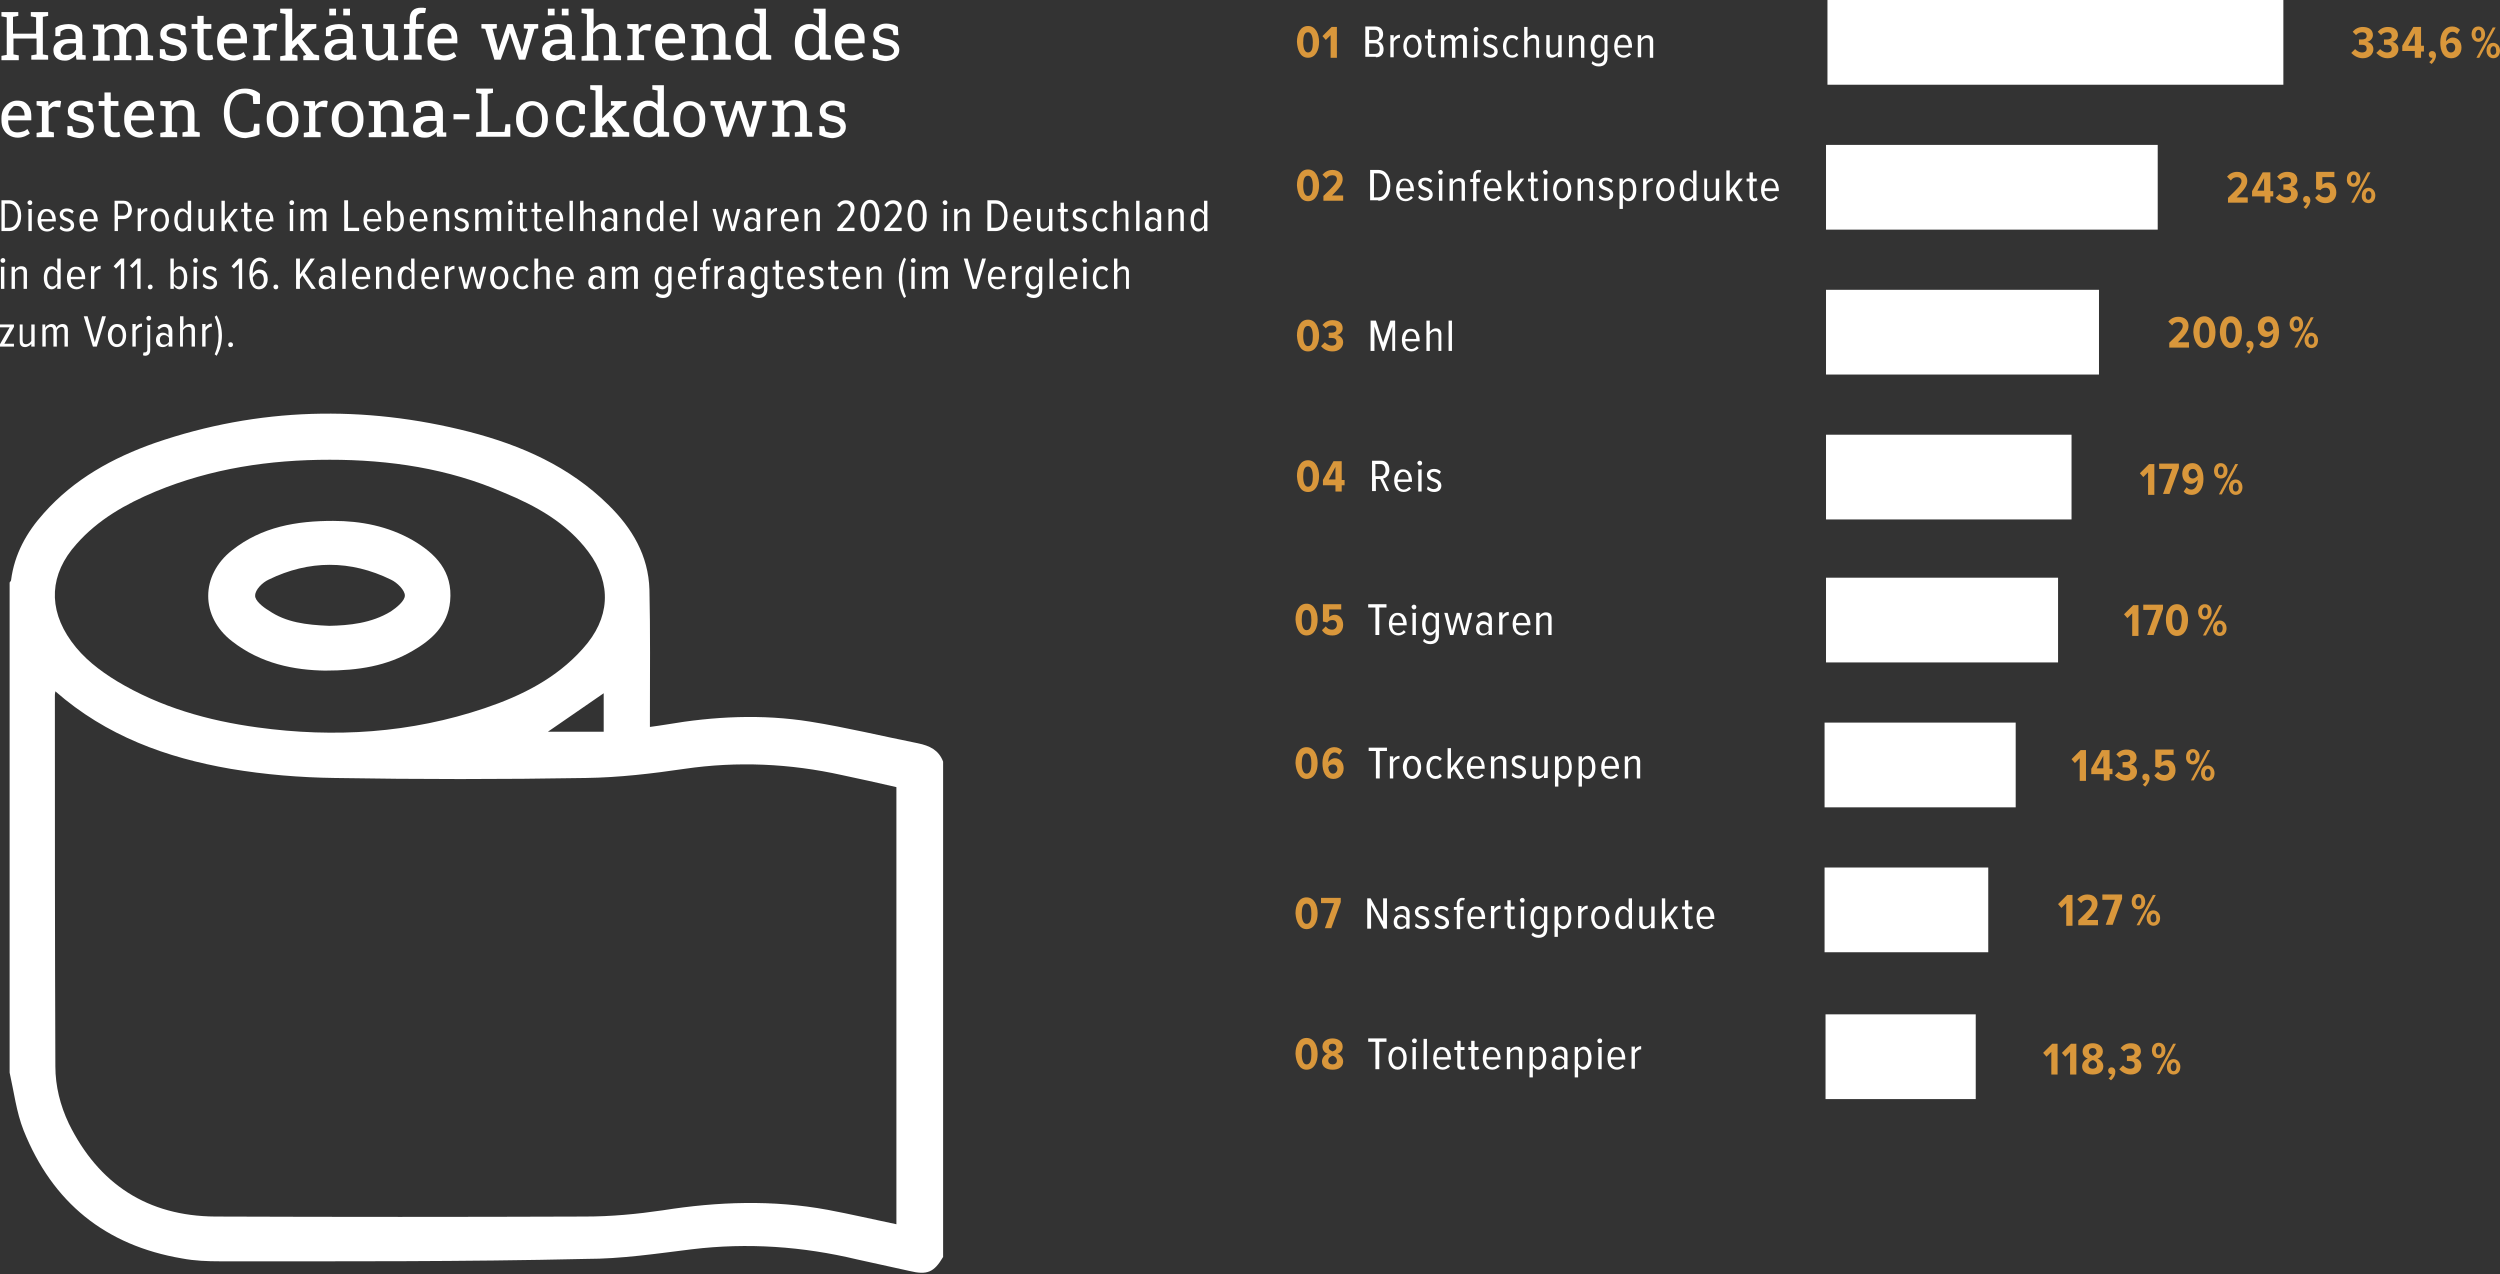
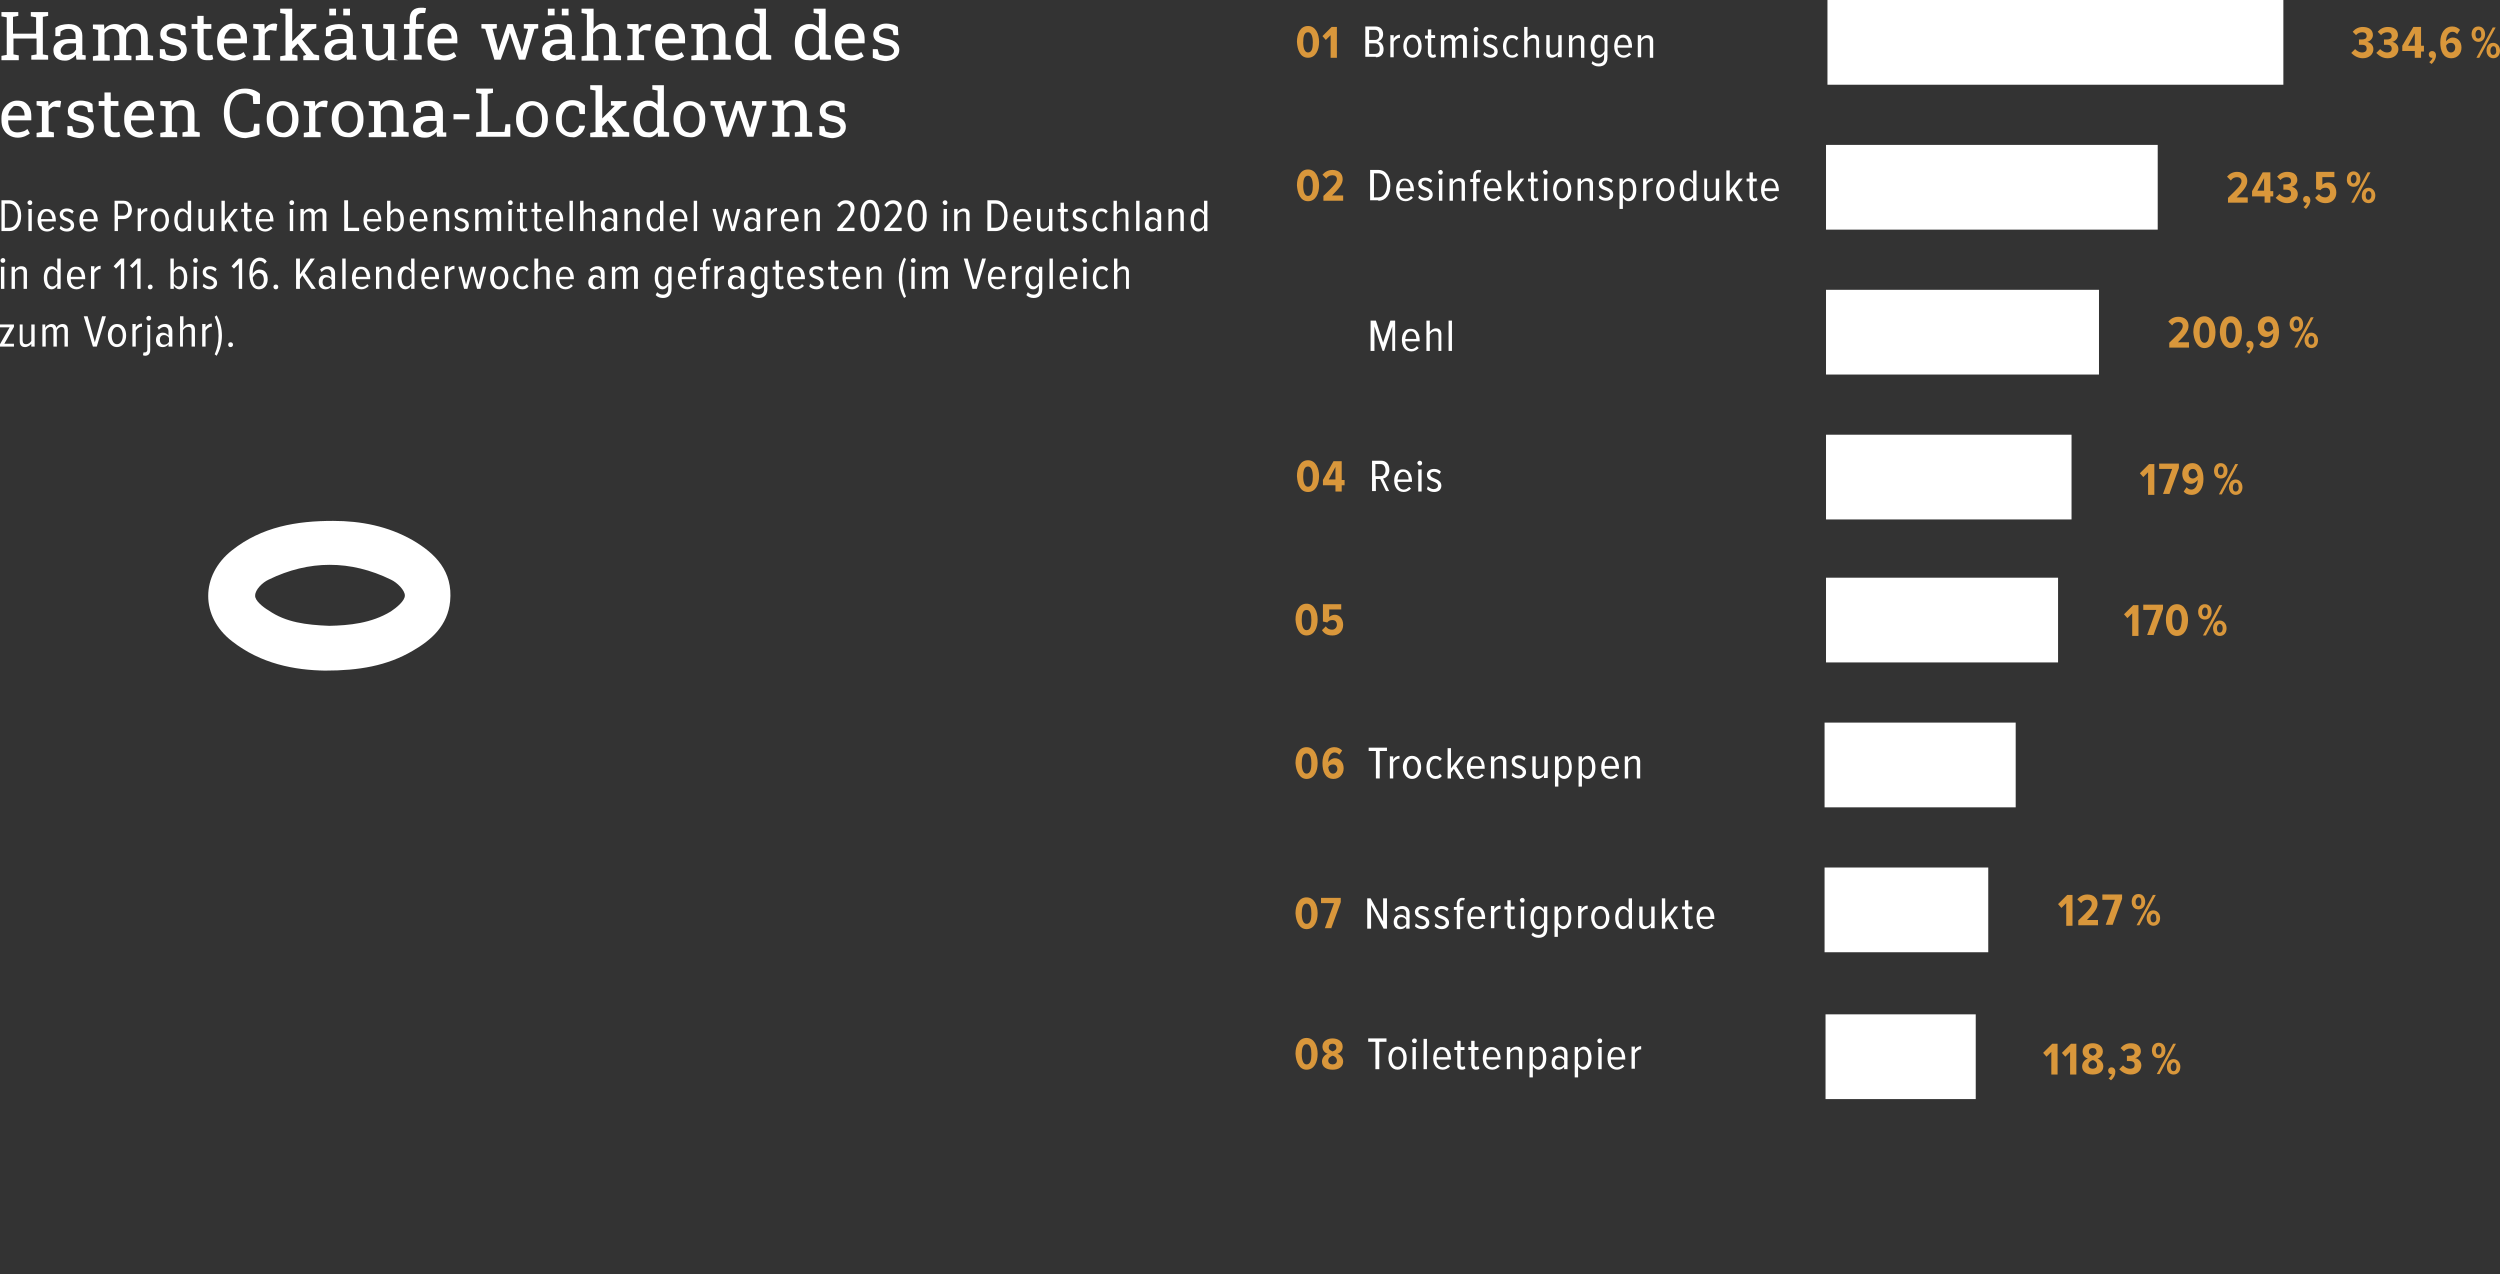
<svg xmlns="http://www.w3.org/2000/svg" version="1.1" id="Ebene_1" x="0px" y="0px" viewBox="0 0 519.3 264.7" style="enable-background:new 0 0 519.3 264.7;" xml:space="preserve">
  <rect x="0" y="0" width="519.3" height="264.7" fill="#333333" stroke="none" />
  <style type="text/css">
	.st0{fill:#FFFFFF;}
	.st1{fill:#D9973B;}
</style>
  <g>
    <path class="st0" d="M175,27.9c0.5-0.4,0.7-0.9,0.7-1.6c0-0.5-0.2-1-0.6-1.4c-0.4-0.4-1.1-0.7-2.2-0.9c-0.4-0.1-0.7-0.2-0.9-0.3   c-0.2-0.1-0.4-0.2-0.4-0.3c-0.1-0.1-0.1-0.3-0.1-0.5c0-0.3,0.1-0.5,0.4-0.7c0.3-0.2,0.6-0.3,1-0.3c0.3,0,0.5,0,0.8,0.1   c0.2,0.1,0.4,0.2,0.6,0.3l0.2,1h1l-0.1-1.7c-0.3-0.2-0.6-0.4-1-0.5c-0.4-0.1-0.9-0.2-1.4-0.2c-0.6,0-1,0.1-1.4,0.3   c-0.4,0.2-0.7,0.4-1,0.8c-0.2,0.3-0.3,0.7-0.3,1.1c0,0.6,0.2,1,0.6,1.4c0.4,0.3,1.1,0.6,2,0.8c0.6,0.1,1.1,0.3,1.3,0.5   c0.2,0.2,0.4,0.5,0.4,0.7c0,0.3-0.1,0.6-0.4,0.8c-0.2,0.2-0.6,0.3-1.2,0.3c-0.3,0-0.5,0-0.8-0.1c-0.2,0-0.5-0.1-0.7-0.2l-0.3-1.1   h-1l0,1.8c0.5,0.2,0.9,0.4,1.4,0.5c0.4,0.1,0.9,0.2,1.4,0.2C173.8,28.6,174.6,28.4,175,27.9 M164,28.4v-0.9l-1.1-0.2V23   c0.2-0.3,0.4-0.6,0.7-0.8c0.3-0.2,0.6-0.3,1-0.3c0.5,0,0.9,0.1,1.2,0.4c0.3,0.3,0.4,0.7,0.4,1.4v3.6l-1.1,0.2v0.9h3.6v-0.9   l-1.1-0.2v-3.6c0-1-0.2-1.7-0.7-2.2c-0.4-0.5-1.1-0.7-1.9-0.7c-0.5,0-0.9,0.1-1.3,0.3c-0.4,0.2-0.7,0.5-0.9,0.9l-0.1-1.1h-2.3v0.9   l1.1,0.2v5.3l-1.1,0.2v0.9H164z M151.4,28.4L153,24l0.3-1.2l0,0l0.4,1.2l1.5,4.4h1.3l1.9-6.4l0.8-0.1V21h-3v0.9l0.9,0.1l-1,3.7   l-0.3,1h0l-0.3-1l-1.5-4.7h-1.1l-1.6,4.7l-0.3,0.9h0l-0.2-0.9l-1-3.7l0.9-0.2V21h-3.1v0.9l0.8,0.1l1.9,6.4H151.4z M142.2,27.2   c-0.3-0.2-0.5-0.6-0.7-1c-0.1-0.4-0.2-0.9-0.2-1.4v-0.1c0-0.5,0.1-1,0.2-1.4c0.1-0.4,0.4-0.7,0.7-1c0.3-0.2,0.7-0.4,1.1-0.4   c0.4,0,0.8,0.1,1.1,0.4c0.3,0.2,0.5,0.6,0.7,1c0.1,0.4,0.2,0.9,0.2,1.4v0.1c0,0.5-0.1,1-0.2,1.4c-0.1,0.4-0.4,0.7-0.7,1   c-0.3,0.2-0.6,0.4-1.1,0.4C142.8,27.5,142.5,27.4,142.2,27.2 M145,28.1c0.5-0.3,0.9-0.8,1.1-1.3c0.3-0.6,0.4-1.2,0.4-2v-0.1   c0-0.7-0.1-1.4-0.4-1.9c-0.3-0.6-0.6-1-1.1-1.3c-0.5-0.3-1.1-0.5-1.8-0.5c-0.7,0-1.3,0.2-1.8,0.5c-0.5,0.3-0.9,0.8-1.1,1.3   c-0.3,0.6-0.4,1.2-0.4,1.9v0.1c0,0.7,0.1,1.4,0.4,1.9c0.3,0.6,0.6,1,1.1,1.3c0.5,0.3,1.1,0.5,1.8,0.5   C143.9,28.6,144.5,28.4,145,28.1 M133.4,26.8c-0.3-0.5-0.5-1-0.5-1.8v-0.1c0-0.6,0.1-1.1,0.2-1.5c0.1-0.4,0.3-0.8,0.6-1   c0.3-0.2,0.6-0.4,1.1-0.4c0.4,0,0.7,0.1,1,0.3c0.3,0.2,0.5,0.4,0.7,0.7v3.4c-0.2,0.3-0.4,0.6-0.7,0.8c-0.3,0.2-0.6,0.3-1,0.3   C134.2,27.5,133.7,27.3,133.4,26.8 M135.7,28.3c0.3-0.2,0.6-0.4,0.9-0.8l0.1,0.9h2.3v-0.9l-1.1-0.2v-9.6h-1.3h-1.1v0.9l1.1,0.2v3   c-0.2-0.3-0.5-0.5-0.9-0.7c-0.3-0.2-0.7-0.2-1.2-0.2c-0.6,0-1.1,0.2-1.6,0.5c-0.4,0.3-0.8,0.8-1,1.4c-0.2,0.6-0.3,1.3-0.3,2.1V25   c0,0.7,0.1,1.3,0.3,1.9c0.2,0.5,0.6,0.9,1,1.2c0.4,0.3,0.9,0.4,1.5,0.4C135,28.6,135.4,28.5,135.7,28.3 M129.2,22.1l0.9-0.2V21   h-3.2v0.9l0.8,0.1l0,0l-3.2,3.2l0.5,1.1L129.2,22.1z M130.7,28.4v-0.9l-1.1-0.2l-3-3.8l-0.7,1.1l2.1,2.8l0,0l-0.8,0.1v0.9H130.7z    M126.2,28.4v-0.9l-1.1-0.2v-9.6h-2.5v0.9l1.1,0.2v8.6l-1.1,0.2v0.9H126.2z M120.1,28.2c0.4-0.2,0.7-0.5,1-0.9   c0.2-0.4,0.4-0.8,0.4-1.2l0,0h-1.2c-0.1,0.4-0.3,0.8-0.6,1c-0.3,0.3-0.7,0.4-1.1,0.4c-0.4,0-0.8-0.1-1-0.3   c-0.3-0.2-0.5-0.5-0.7-0.9c-0.2-0.4-0.2-0.9-0.2-1.4v-0.3c0-0.5,0.1-0.9,0.3-1.3c0.2-0.4,0.4-0.7,0.7-1c0.3-0.2,0.7-0.4,1.1-0.4   c0.3,0,0.6,0,0.8,0.1c0.2,0.1,0.4,0.2,0.6,0.4l0.2,1.3h1.1l0-1.8c-0.3-0.3-0.7-0.6-1.1-0.8c-0.4-0.2-1-0.3-1.6-0.3   c-0.7,0-1.3,0.2-1.8,0.5c-0.5,0.3-0.9,0.8-1.1,1.3c-0.3,0.6-0.4,1.2-0.4,1.9v0.3c0,0.7,0.1,1.4,0.4,1.9c0.3,0.6,0.7,1,1.2,1.3   c0.5,0.3,1.1,0.5,1.8,0.5C119.2,28.6,119.7,28.5,120.1,28.2 M109.5,27.2c-0.3-0.2-0.5-0.6-0.7-1c-0.1-0.4-0.2-0.9-0.2-1.4v-0.1   c0-0.5,0.1-1,0.2-1.4c0.1-0.4,0.4-0.7,0.7-1c0.3-0.2,0.7-0.4,1.1-0.4c0.4,0,0.8,0.1,1.1,0.4c0.3,0.2,0.5,0.6,0.7,1   c0.1,0.4,0.2,0.9,0.2,1.4v0.1c0,0.5-0.1,1-0.2,1.4c-0.1,0.4-0.4,0.7-0.7,1c-0.3,0.2-0.6,0.4-1.1,0.4   C110.2,27.5,109.8,27.4,109.5,27.2 M112.3,28.1c0.5-0.3,0.9-0.8,1.1-1.3c0.3-0.6,0.4-1.2,0.4-2v-0.1c0-0.7-0.1-1.4-0.4-1.9   c-0.3-0.6-0.7-1-1.1-1.3c-0.5-0.3-1.1-0.5-1.8-0.5c-0.7,0-1.3,0.2-1.8,0.5c-0.5,0.3-0.9,0.8-1.1,1.3c-0.3,0.6-0.4,1.2-0.4,1.9v0.1   c0,0.7,0.1,1.4,0.4,1.9c0.3,0.6,0.6,1,1.1,1.3c0.5,0.3,1.1,0.5,1.8,0.5C111.3,28.6,111.9,28.4,112.3,28.1 M106,28.4v-2.6h-1   l-0.2,1.6h-3.5v-7.9l1.1-0.2v-0.9h-1.1h-1.3h-1.1v0.9l1.1,0.2v7.8l-1.1,0.2v0.9H106z M97.5,23.7h-3.3v1.1h3.3V23.7z M87.7,27.2   c-0.2-0.2-0.3-0.4-0.3-0.7c0-0.4,0.2-0.7,0.5-1c0.3-0.3,0.8-0.4,1.4-0.4h1.4v1.3c-0.2,0.3-0.4,0.6-0.8,0.8   c-0.4,0.2-0.8,0.3-1.2,0.3C88.2,27.4,87.9,27.4,87.7,27.2 M89.7,28.2c0.4-0.2,0.7-0.5,1-0.8c0,0.2,0,0.3,0,0.5   c0,0.2,0.1,0.3,0.1,0.5h1.9v-0.9L92,27.5c0-0.1,0-0.2,0-0.3c0-0.1,0-0.2,0-0.3v-3.6c0-0.8-0.3-1.4-0.8-1.8   c-0.5-0.4-1.2-0.6-2.1-0.6c-0.5,0-1,0.1-1.5,0.2c-0.4,0.1-0.8,0.3-1.2,0.6v1.7h1l0.1-1c0.2-0.1,0.4-0.2,0.6-0.3   c0.2-0.1,0.5-0.1,0.8-0.1c0.5,0,0.9,0.1,1.1,0.4c0.3,0.2,0.4,0.6,0.4,1v0.7h-1.3c-0.7,0-1.3,0.1-1.8,0.3c-0.5,0.2-0.9,0.5-1.1,0.8   c-0.3,0.3-0.4,0.8-0.4,1.2c0,0.7,0.2,1.2,0.6,1.6c0.4,0.4,1,0.6,1.8,0.6C88.9,28.6,89.3,28.5,89.7,28.2 M80.2,28.4v-0.9l-1.1-0.2   V23c0.2-0.3,0.4-0.6,0.7-0.8c0.3-0.2,0.6-0.3,1-0.3c0.5,0,0.9,0.1,1.2,0.4c0.3,0.3,0.4,0.7,0.4,1.4v3.6l-1.1,0.2v0.9h3.6v-0.9   l-1.1-0.2v-3.6c0-1-0.2-1.7-0.7-2.2c-0.4-0.5-1.1-0.7-1.9-0.7c-0.5,0-0.9,0.1-1.3,0.3c-0.4,0.2-0.7,0.5-0.9,0.9L78.9,21h-2.3v0.9   l1.1,0.2v5.3l-1.1,0.2v0.9H80.2z M71.2,27.2c-0.3-0.2-0.5-0.6-0.7-1c-0.1-0.4-0.2-0.9-0.2-1.4v-0.1c0-0.5,0.1-1,0.2-1.4   c0.1-0.4,0.4-0.7,0.7-1c0.3-0.2,0.7-0.4,1.1-0.4c0.4,0,0.8,0.1,1.1,0.4c0.3,0.2,0.5,0.6,0.7,1c0.1,0.4,0.2,0.9,0.2,1.4v0.1   c0,0.5-0.1,1-0.2,1.4c-0.1,0.4-0.4,0.7-0.7,1c-0.3,0.2-0.6,0.4-1.1,0.4C71.8,27.5,71.5,27.4,71.2,27.2 M74,28.1   c0.5-0.3,0.9-0.8,1.1-1.3c0.3-0.6,0.4-1.2,0.4-2v-0.1c0-0.7-0.1-1.4-0.4-1.9c-0.3-0.6-0.6-1-1.1-1.3c-0.5-0.3-1.1-0.5-1.8-0.5   c-0.7,0-1.3,0.2-1.8,0.5c-0.5,0.3-0.9,0.8-1.1,1.3c-0.3,0.6-0.4,1.2-0.4,1.9v0.1c0,0.7,0.1,1.4,0.4,1.9c0.3,0.6,0.7,1,1.1,1.3   c0.5,0.3,1.1,0.5,1.8,0.5C73,28.6,73.5,28.4,74,28.1 M66.6,28.4v-0.9l-1.1-0.2v-4.2c0.1-0.3,0.3-0.6,0.6-0.7   c0.2-0.2,0.5-0.3,0.9-0.2l0.9,0.1l0.2-1.3c-0.1,0-0.2,0-0.3-0.1c-0.1,0-0.3,0-0.4,0c-0.4,0-0.7,0.1-1.1,0.3   c-0.3,0.2-0.6,0.5-0.8,0.9l0-0.1L65.4,21h-2.3v0.9l1.1,0.2v5.3l-1.1,0.2v0.9H66.6z M57.6,27.2c-0.3-0.2-0.5-0.6-0.7-1   c-0.1-0.4-0.2-0.9-0.2-1.4v-0.1c0-0.5,0.1-1,0.2-1.4c0.1-0.4,0.4-0.7,0.7-1c0.3-0.2,0.7-0.4,1.1-0.4c0.4,0,0.8,0.1,1.1,0.4   c0.3,0.2,0.5,0.6,0.7,1c0.1,0.4,0.2,0.9,0.2,1.4v0.1c0,0.5-0.1,1-0.2,1.4c-0.1,0.4-0.4,0.7-0.7,1c-0.3,0.2-0.6,0.4-1.1,0.4   C58.3,27.5,57.9,27.4,57.6,27.2 M60.5,28.1c0.5-0.3,0.9-0.8,1.1-1.3c0.3-0.6,0.4-1.2,0.4-2v-0.1c0-0.7-0.1-1.4-0.4-1.9   c-0.3-0.6-0.6-1-1.1-1.3c-0.5-0.3-1.1-0.5-1.8-0.5c-0.7,0-1.3,0.2-1.8,0.5c-0.5,0.3-0.9,0.8-1.1,1.3c-0.3,0.6-0.4,1.2-0.4,1.9v0.1   c0,0.7,0.1,1.4,0.4,1.9c0.3,0.6,0.7,1,1.1,1.3c0.5,0.3,1.1,0.5,1.8,0.5C59.4,28.6,60,28.4,60.5,28.1 M52.6,28.4   c0.5-0.1,1-0.3,1.3-0.5v-2.2h-1.1l-0.2,1.4c-0.2,0.1-0.5,0.2-0.8,0.3c-0.3,0.1-0.6,0.1-0.9,0.1c-0.7,0-1.3-0.2-1.7-0.5   c-0.5-0.3-0.8-0.8-1.1-1.4c-0.2-0.6-0.4-1.3-0.4-2.1v-0.2c0-0.8,0.1-1.4,0.3-2c0.2-0.6,0.6-1,1-1.4c0.5-0.3,1-0.5,1.7-0.5   c0.3,0,0.5,0,0.7,0.1c0.2,0,0.4,0.1,0.6,0.2c0.2,0.1,0.4,0.2,0.5,0.3l0.1,1.6H54v-2.1c-0.3-0.3-0.8-0.6-1.3-0.8   c-0.5-0.2-1.1-0.3-1.8-0.3c-0.9,0-1.7,0.2-2.4,0.7c-0.7,0.4-1.2,1-1.5,1.8c-0.4,0.8-0.5,1.6-0.5,2.6v0.1c0,1,0.2,1.8,0.5,2.6   c0.3,0.8,0.8,1.4,1.5,1.8c0.7,0.4,1.5,0.7,2.5,0.7C51.6,28.6,52.1,28.5,52.6,28.4 M36.8,28.4v-0.9l-1.1-0.2V23   c0.2-0.3,0.4-0.6,0.7-0.8c0.3-0.2,0.6-0.3,1-0.3c0.5,0,0.9,0.1,1.2,0.4c0.3,0.3,0.4,0.7,0.4,1.4v3.6l-1.1,0.2v0.9h3.6v-0.9   l-1.1-0.2v-3.6c0-1-0.2-1.7-0.7-2.2c-0.4-0.5-1.1-0.7-1.9-0.7c-0.5,0-0.9,0.1-1.3,0.3c-0.4,0.2-0.7,0.5-0.9,0.9L35.6,21h-2.3v0.9   l1.1,0.2v5.3l-1.1,0.2v0.9H36.8z M27.3,24c0.1-0.4,0.2-0.7,0.3-1c0.2-0.3,0.4-0.5,0.6-0.7C28.4,22,28.7,22,29,22   c0.4,0,0.7,0.1,0.9,0.2c0.2,0.2,0.4,0.4,0.6,0.7c0.1,0.3,0.2,0.6,0.2,1V24L27.3,24L27.3,24z M30.8,28.3c0.4-0.2,0.8-0.4,1-0.6   l-0.5-0.9c-0.3,0.2-0.5,0.4-0.9,0.5c-0.3,0.1-0.7,0.2-1.2,0.2c-0.4,0-0.8-0.1-1.1-0.3c-0.3-0.2-0.5-0.5-0.7-0.9   c-0.2-0.4-0.2-0.8-0.2-1.3l0,0H32v-0.8c0-0.7-0.1-1.3-0.3-1.7c-0.2-0.5-0.6-0.9-1-1.2c-0.4-0.3-1-0.4-1.7-0.4   c-0.6,0-1.1,0.2-1.6,0.5c-0.5,0.3-0.9,0.8-1.2,1.3c-0.3,0.6-0.4,1.2-0.4,1.9v0.3c0,0.7,0.1,1.4,0.4,1.9c0.3,0.6,0.7,1,1.2,1.3   c0.5,0.3,1.1,0.5,1.8,0.5C29.8,28.6,30.4,28.5,30.8,28.3 M24.3,28.5c0.3,0,0.5-0.1,0.7-0.2l-0.2-0.9c-0.1,0-0.3,0-0.5,0.1   c-0.2,0-0.4,0-0.5,0c-0.2,0-0.4-0.1-0.6-0.3c-0.1-0.2-0.2-0.4-0.2-0.8V22h1.6v-1h-1.6v-1.8h-1.3V21h-1.2v1h1.2v4.5   c0,0.7,0.2,1.2,0.5,1.5c0.3,0.3,0.8,0.5,1.3,0.5C23.7,28.5,24,28.5,24.3,28.5 M18.8,27.9c0.5-0.4,0.7-0.9,0.7-1.6   c0-0.5-0.2-1-0.6-1.4c-0.4-0.4-1.1-0.7-2.2-0.9c-0.4-0.1-0.7-0.2-0.9-0.3c-0.2-0.1-0.4-0.2-0.4-0.3c-0.1-0.1-0.1-0.3-0.1-0.5   c0-0.3,0.1-0.5,0.4-0.7c0.3-0.2,0.6-0.3,1-0.3c0.3,0,0.5,0,0.8,0.1c0.2,0.1,0.4,0.2,0.6,0.3l0.2,1h1l-0.1-1.7   c-0.3-0.2-0.6-0.4-1-0.5c-0.4-0.1-0.9-0.2-1.4-0.2c-0.6,0-1,0.1-1.4,0.3c-0.4,0.2-0.7,0.4-1,0.8c-0.2,0.3-0.3,0.7-0.3,1.1   c0,0.6,0.2,1,0.6,1.4c0.4,0.3,1.1,0.6,2,0.8c0.6,0.1,1.1,0.3,1.3,0.5c0.2,0.2,0.4,0.5,0.4,0.7c0,0.3-0.1,0.6-0.4,0.8   c-0.2,0.2-0.6,0.3-1.2,0.3c-0.3,0-0.5,0-0.8-0.1c-0.2,0-0.5-0.1-0.7-0.2l-0.3-1.1h-1l0,1.8c0.5,0.2,0.9,0.4,1.4,0.5   c0.4,0.1,0.9,0.2,1.4,0.2C17.6,28.6,18.4,28.4,18.8,27.9 M11.2,28.4v-0.9l-1.1-0.2v-4.2c0.1-0.3,0.3-0.6,0.6-0.7   c0.2-0.2,0.5-0.3,0.9-0.2l0.9,0.1l0.2-1.3c-0.1,0-0.2,0-0.3-0.1c-0.1,0-0.3,0-0.4,0c-0.4,0-0.7,0.1-1.1,0.3   c-0.3,0.2-0.6,0.5-0.8,0.9l0-0.1L10,21H7.6v0.9l1.1,0.2v5.3l-1.1,0.2v0.9H11.2z M1.7,24c0-0.4,0.2-0.7,0.3-1   c0.2-0.3,0.4-0.5,0.6-0.7C2.8,22,3.1,22,3.4,22c0.4,0,0.7,0.1,0.9,0.2c0.2,0.2,0.4,0.4,0.6,0.7c0.1,0.3,0.2,0.6,0.2,1V24L1.7,24   L1.7,24z M5.2,28.3c0.4-0.2,0.8-0.4,1-0.6l-0.5-0.9c-0.3,0.2-0.5,0.4-0.9,0.5c-0.3,0.1-0.7,0.2-1.2,0.2c-0.4,0-0.8-0.1-1.1-0.3   C2.2,27,2,26.7,1.9,26.3c-0.2-0.4-0.2-0.8-0.2-1.3l0,0h4.8v-0.8c0-0.7-0.1-1.3-0.3-1.7c-0.2-0.5-0.6-0.9-1-1.2   c-0.4-0.3-1-0.4-1.7-0.4c-0.6,0-1.1,0.2-1.6,0.5c-0.5,0.3-0.9,0.8-1.2,1.3c-0.3,0.6-0.4,1.2-0.4,1.9v0.3c0,0.7,0.1,1.4,0.4,1.9   c0.3,0.6,0.7,1,1.2,1.3c0.5,0.3,1.1,0.5,1.8,0.5C4.2,28.6,4.7,28.5,5.2,28.3" />
-     <path class="st0" d="M186.1,11.9c0.5-0.4,0.7-0.9,0.7-1.6c0-0.5-0.2-1-0.6-1.4c-0.4-0.4-1.1-0.7-2.2-0.9c-0.4-0.1-0.7-0.2-0.9-0.3   c-0.2-0.1-0.4-0.2-0.4-0.3c-0.1-0.1-0.1-0.3-0.1-0.5c0-0.3,0.1-0.5,0.4-0.7c0.3-0.2,0.6-0.3,1-0.3c0.3,0,0.5,0,0.8,0.1   c0.2,0.1,0.4,0.2,0.6,0.3l0.2,1h1l-0.1-1.7c-0.3-0.2-0.6-0.4-1-0.5c-0.4-0.1-0.9-0.2-1.4-0.2c-0.6,0-1,0.1-1.4,0.3   c-0.4,0.2-0.7,0.4-1,0.8c-0.2,0.3-0.3,0.7-0.3,1.1c0,0.6,0.2,1,0.6,1.4c0.4,0.3,1.1,0.6,2,0.8c0.6,0.1,1.1,0.3,1.3,0.5   c0.2,0.2,0.4,0.5,0.4,0.7c0,0.3-0.1,0.6-0.4,0.8c-0.2,0.2-0.6,0.3-1.2,0.3c-0.3,0-0.5,0-0.8-0.1c-0.2,0-0.5-0.1-0.7-0.2l-0.3-1.1   h-1l0,1.8c0.5,0.2,0.9,0.4,1.4,0.5c0.4,0.1,0.9,0.2,1.4,0.2C184.9,12.6,185.6,12.4,186.1,11.9 M174.9,8c0.1-0.4,0.2-0.7,0.3-1   c0.2-0.3,0.4-0.5,0.6-0.7c0.2-0.2,0.5-0.3,0.8-0.3c0.4,0,0.7,0.1,0.9,0.2c0.2,0.2,0.4,0.4,0.6,0.7c0.1,0.3,0.2,0.6,0.2,1V8L174.9,8   L174.9,8z M178.4,12.3c0.4-0.2,0.8-0.4,1-0.6l-0.5-0.9c-0.3,0.2-0.5,0.4-0.9,0.5c-0.3,0.1-0.7,0.2-1.2,0.2c-0.4,0-0.8-0.1-1.1-0.3   c-0.3-0.2-0.5-0.5-0.7-0.9c-0.2-0.4-0.2-0.8-0.2-1.3l0,0h4.8V8.2c0-0.7-0.1-1.3-0.3-1.7c-0.2-0.5-0.6-0.9-1-1.2s-1-0.4-1.7-0.4   c-0.6,0-1.1,0.2-1.6,0.5c-0.5,0.3-0.9,0.8-1.2,1.3c-0.3,0.6-0.4,1.2-0.4,1.9v0.3c0,0.7,0.1,1.4,0.4,1.9c0.3,0.6,0.7,1,1.2,1.3   c0.5,0.3,1.1,0.5,1.8,0.5C177.4,12.6,178,12.5,178.4,12.3 M167,10.8c-0.3-0.5-0.5-1-0.5-1.8V8.9c0-0.6,0.1-1.1,0.2-1.5   c0.1-0.4,0.3-0.8,0.6-1c0.3-0.2,0.6-0.4,1.1-0.4c0.4,0,0.7,0.1,1,0.3c0.3,0.2,0.5,0.4,0.7,0.7v3.4c-0.2,0.3-0.4,0.6-0.7,0.8   c-0.3,0.2-0.6,0.3-1,0.3C167.7,11.5,167.3,11.3,167,10.8 M169.3,12.3c0.3-0.2,0.6-0.4,0.9-0.8l0.1,0.9h2.3v-0.9l-1.1-0.2V1.8h-1.3   H169v0.9l1.1,0.2v3c-0.2-0.3-0.5-0.5-0.9-0.7c-0.3-0.2-0.7-0.2-1.2-0.2c-0.6,0-1.1,0.2-1.6,0.5c-0.4,0.3-0.8,0.8-1,1.4   c-0.2,0.6-0.3,1.3-0.3,2.1V9c0,0.7,0.1,1.3,0.3,1.9c0.2,0.5,0.6,0.9,1,1.2c0.4,0.3,0.9,0.4,1.5,0.4   C168.5,12.6,168.9,12.5,169.3,12.3 M154.6,10.8c-0.3-0.5-0.5-1-0.5-1.8V8.9c0-0.6,0.1-1.1,0.2-1.5c0.1-0.4,0.3-0.8,0.6-1   c0.3-0.2,0.6-0.4,1.1-0.4c0.4,0,0.7,0.1,1,0.3c0.3,0.2,0.5,0.4,0.7,0.7v3.4c-0.2,0.3-0.4,0.6-0.7,0.8c-0.3,0.2-0.6,0.3-1,0.3   C155.4,11.5,154.9,11.3,154.6,10.8 M156.9,12.3c0.3-0.2,0.6-0.4,0.9-0.8l0.1,0.9h2.3v-0.9l-1.1-0.2V1.8h-1.3h-1.1v0.9l1.1,0.2v3   c-0.2-0.3-0.5-0.5-0.9-0.7c-0.3-0.2-0.7-0.2-1.2-0.2c-0.6,0-1.1,0.2-1.6,0.5c-0.4,0.3-0.8,0.8-1,1.4c-0.2,0.6-0.3,1.3-0.3,2.1V9   c0,0.7,0.1,1.3,0.3,1.9c0.2,0.5,0.6,0.9,1,1.2c0.4,0.3,0.9,0.4,1.5,0.4C156.1,12.6,156.5,12.5,156.9,12.3 M147.1,12.4v-0.9   l-1.1-0.2V7c0.2-0.3,0.4-0.6,0.7-0.8c0.3-0.2,0.6-0.3,1-0.3c0.5,0,0.9,0.1,1.2,0.4c0.3,0.3,0.4,0.7,0.4,1.4v3.6l-1.1,0.2v0.9h3.6   v-0.9l-1.1-0.2V7.8c0-1-0.2-1.7-0.7-2.2c-0.4-0.5-1.1-0.7-1.9-0.7c-0.5,0-0.9,0.1-1.3,0.3c-0.4,0.2-0.7,0.5-0.9,0.9L145.9,5h-2.3   v0.9l1.1,0.2v5.3l-1.1,0.2v0.9H147.1z M137.6,8c0.1-0.4,0.2-0.7,0.3-1c0.2-0.3,0.4-0.5,0.6-0.7C138.7,6,139,6,139.3,6   c0.4,0,0.7,0.1,0.9,0.2c0.2,0.2,0.4,0.4,0.6,0.7c0.1,0.3,0.2,0.6,0.2,1V8L137.6,8L137.6,8z M141.1,12.3c0.4-0.2,0.8-0.4,1-0.6   l-0.5-0.9c-0.2,0.2-0.5,0.4-0.9,0.5c-0.3,0.1-0.7,0.2-1.2,0.2c-0.4,0-0.8-0.1-1.1-0.3c-0.3-0.2-0.5-0.5-0.7-0.9   c-0.2-0.4-0.2-0.8-0.2-1.3l0,0h4.8V8.2c0-0.7-0.1-1.3-0.3-1.7c-0.2-0.5-0.6-0.9-1-1.2c-0.4-0.3-1-0.4-1.7-0.4   c-0.6,0-1.1,0.2-1.6,0.5c-0.5,0.3-0.9,0.8-1.2,1.3c-0.3,0.6-0.4,1.2-0.4,1.9v0.3c0,0.7,0.1,1.4,0.4,1.9c0.3,0.6,0.7,1,1.2,1.3   c0.5,0.3,1.1,0.5,1.8,0.5C140.1,12.6,140.6,12.5,141.1,12.3 M133.8,12.4v-0.9l-1.1-0.2V7.2c0.1-0.3,0.3-0.6,0.6-0.7   c0.2-0.2,0.5-0.3,0.9-0.2l0.9,0.1l0.2-1.3c-0.1,0-0.2,0-0.3-0.1c-0.1,0-0.3,0-0.4,0c-0.4,0-0.7,0.1-1.1,0.3   c-0.3,0.2-0.6,0.5-0.8,0.9l0-0.1L132.6,5h-2.3v0.9l1.1,0.2v5.3l-1.1,0.2v0.9H133.8z M124.3,12.4v-0.9l-1.1-0.2V7   c0.2-0.3,0.4-0.5,0.7-0.7c0.3-0.2,0.6-0.3,1-0.3c0.5,0,0.9,0.1,1.2,0.4c0.3,0.3,0.4,0.7,0.4,1.4v3.6l-1.1,0.2v0.9h3.6v-0.9   l-1.1-0.2V7.8c0-1-0.2-1.7-0.7-2.2c-0.4-0.5-1.1-0.7-1.8-0.7c-0.5,0-0.9,0.1-1.2,0.3c-0.4,0.2-0.7,0.5-0.9,0.8V1.8h-2.5v0.9   l1.1,0.2v8.6l-1.1,0.2v0.9H124.3z M115.2,1.8h-1.4v1.4h1.4V1.8z M118.1,1.8h-1.4v1.4h1.4V1.8z M114.5,11.2   c-0.2-0.2-0.3-0.4-0.3-0.7c0-0.4,0.2-0.7,0.5-1c0.3-0.3,0.8-0.4,1.4-0.4h1.4v1.3c-0.2,0.3-0.4,0.6-0.8,0.8   c-0.4,0.2-0.8,0.3-1.2,0.3C115,11.4,114.7,11.4,114.5,11.2 M116.5,12.2c0.4-0.2,0.7-0.5,1-0.8c0,0.2,0,0.3,0,0.5   c0,0.2,0.1,0.3,0.1,0.5h1.9v-0.9l-0.7-0.1c0-0.1,0-0.2,0-0.3c0-0.1,0-0.2,0-0.3V7.4c0-0.8-0.3-1.4-0.8-1.8   c-0.5-0.4-1.2-0.6-2.1-0.6c-0.5,0-1,0.1-1.5,0.2c-0.4,0.1-0.8,0.3-1.2,0.6v1.7h1l0.1-1c0.2-0.1,0.4-0.2,0.6-0.3   c0.2-0.1,0.5-0.1,0.8-0.1c0.5,0,0.9,0.1,1.1,0.4c0.3,0.2,0.4,0.6,0.4,1v0.7h-1.3c-0.7,0-1.3,0.1-1.8,0.3c-0.5,0.2-0.9,0.5-1.1,0.8   c-0.3,0.3-0.4,0.8-0.4,1.2c0,0.7,0.2,1.2,0.6,1.6c0.4,0.4,1,0.6,1.8,0.6C115.7,12.6,116.1,12.5,116.5,12.2 M104,12.4l1.6-4.4   l0.3-1.2l0,0l0.4,1.2l1.5,4.4h1.3L111,6l0.8-0.1V5h-3v0.9l0.9,0.1l-1,3.7l-0.3,1h0l-0.3-1L106.5,5h-1.1l-1.6,4.7l-0.3,0.9h0   l-0.2-0.9l-1-3.7l0.9-0.1V5H100v0.9l0.8,0.1l1.9,6.4H104z M90.3,8c0-0.4,0.2-0.7,0.3-1c0.2-0.3,0.4-0.5,0.6-0.7   C91.5,6,91.8,6,92.1,6C92.4,6,92.7,6,93,6.2c0.2,0.2,0.4,0.4,0.6,0.7c0.1,0.3,0.2,0.6,0.2,1V8L90.3,8L90.3,8z M93.8,12.3   c0.4-0.2,0.8-0.4,1-0.6l-0.5-0.9c-0.3,0.2-0.5,0.4-0.9,0.5c-0.3,0.1-0.7,0.2-1.2,0.2c-0.4,0-0.8-0.1-1.1-0.3   c-0.3-0.2-0.5-0.5-0.7-0.9c-0.2-0.4-0.2-0.8-0.2-1.3l0,0h4.8V8.2c0-0.7-0.1-1.3-0.3-1.7c-0.2-0.5-0.6-0.9-1-1.2   c-0.4-0.3-1-0.4-1.7-0.4c-0.6,0-1.1,0.2-1.6,0.5c-0.5,0.3-0.9,0.8-1.2,1.3c-0.3,0.6-0.4,1.2-0.4,1.9v0.3c0,0.7,0.1,1.4,0.4,1.9   c0.3,0.6,0.7,1,1.2,1.3c0.5,0.3,1.1,0.5,1.8,0.5C92.9,12.6,93.4,12.5,93.8,12.3 M87.6,12.4v-0.9l-1.3-0.2V6H88V5h-1.6V4.1   c0-0.4,0.1-0.8,0.3-1c0.2-0.2,0.5-0.4,0.9-0.4c0.1,0,0.3,0,0.4,0c0.1,0,0.2,0,0.3,0l0.2-1c-0.2,0-0.4-0.1-0.6-0.1   c-0.2,0-0.3,0-0.5,0c-0.7,0-1.3,0.2-1.7,0.6c-0.4,0.4-0.6,1-0.6,1.8V5h-1.2v1H85v5.3l-1.1,0.2v0.9H87.6z M79.6,12.3   c0.4-0.2,0.7-0.5,0.9-0.9l0.1,1.1h2.1v-0.9l-0.8-0.2V5h-1.3h-1v0.9l1,0.2v4.3c-0.2,0.4-0.4,0.6-0.7,0.8c-0.3,0.2-0.7,0.3-1.2,0.3   c-0.5,0-0.9-0.1-1.1-0.4c-0.2-0.3-0.3-0.8-0.3-1.6V5h-1.3h-0.8v0.9l0.8,0.2v3.3c0,1.1,0.2,1.9,0.7,2.4c0.5,0.5,1.1,0.8,1.9,0.8   C78.8,12.6,79.2,12.5,79.6,12.3 M69.8,1.8h-1.4v1.4h1.4V1.8z M72.7,1.8h-1.4v1.4h1.4V1.8z M69.1,11.2c-0.2-0.2-0.3-0.4-0.3-0.7   c0-0.4,0.2-0.7,0.5-1C69.6,9.2,70,9,70.6,9H72v1.3c-0.2,0.3-0.4,0.6-0.8,0.8c-0.4,0.2-0.8,0.3-1.2,0.3   C69.6,11.4,69.3,11.4,69.1,11.2 M71,12.2c0.4-0.2,0.7-0.5,1-0.8c0,0.2,0,0.3,0,0.5c0,0.2,0.1,0.3,0.1,0.5h1.9v-0.9l-0.7-0.1   c0-0.1,0-0.2,0-0.3c0-0.1,0-0.2,0-0.3V7.4c0-0.8-0.3-1.4-0.8-1.8c-0.5-0.4-1.2-0.6-2.1-0.6c-0.5,0-1,0.1-1.5,0.2   c-0.4,0.1-0.8,0.3-1.2,0.6v1.7h1l0.1-1c0.2-0.1,0.4-0.2,0.6-0.3C69.9,6,70.2,6,70.5,6c0.5,0,0.9,0.1,1.1,0.4c0.3,0.2,0.4,0.6,0.4,1   v0.7h-1.3c-0.7,0-1.3,0.1-1.8,0.3c-0.5,0.2-0.9,0.5-1.1,0.8c-0.3,0.3-0.4,0.8-0.4,1.2c0,0.7,0.2,1.2,0.6,1.6c0.4,0.4,1,0.6,1.8,0.6   C70.2,12.6,70.7,12.5,71,12.2 M64.8,6.1l0.9-0.2V5h-3.2v0.9L63.3,6l0,0l-3.2,3.2l0.5,1.1L64.8,6.1z M66.3,12.4v-0.9l-1.1-0.2   l-3-3.8l-0.7,1.1l2.1,2.8l0,0L63,11.6v0.9H66.3z M61.8,12.4v-0.9l-1.1-0.2V1.8h-2.5v0.9l1.1,0.2v8.6l-1.1,0.2v0.9H61.8z M56.1,12.4   v-0.9L55,11.4V7.2c0.1-0.3,0.3-0.6,0.6-0.7c0.2-0.2,0.5-0.3,0.9-0.2l0.9,0.1L57.6,5c-0.1,0-0.2,0-0.3-0.1c-0.1,0-0.3,0-0.4,0   c-0.4,0-0.7,0.1-1.1,0.3c-0.3,0.2-0.6,0.5-0.8,0.9L55,6L54.9,5h-2.3v0.9l1.1,0.2v5.3l-1.1,0.2v0.9H56.1z M46.6,8   c0-0.4,0.2-0.7,0.3-1c0.2-0.3,0.4-0.5,0.6-0.7C47.7,6,48,6,48.3,6C48.7,6,49,6,49.2,6.2c0.2,0.2,0.4,0.4,0.6,0.7   c0.1,0.3,0.2,0.6,0.2,1V8L46.6,8L46.6,8z M50.1,12.3c0.4-0.2,0.8-0.4,1-0.6l-0.5-0.9c-0.3,0.2-0.5,0.4-0.9,0.5   c-0.3,0.1-0.7,0.2-1.2,0.2c-0.4,0-0.8-0.1-1.1-0.3c-0.3-0.2-0.5-0.5-0.7-0.9c-0.2-0.4-0.2-0.8-0.2-1.3l0,0h4.8V8.2   c0-0.7-0.1-1.3-0.3-1.7c-0.2-0.5-0.6-0.9-1-1.2c-0.4-0.3-1-0.4-1.7-0.4c-0.6,0-1.1,0.2-1.6,0.5c-0.5,0.3-0.9,0.8-1.2,1.3   c-0.3,0.6-0.4,1.2-0.4,1.9v0.3c0,0.7,0.1,1.4,0.4,1.9c0.3,0.6,0.7,1,1.2,1.3c0.5,0.3,1.1,0.5,1.8,0.5   C49.1,12.6,49.6,12.5,50.1,12.3 M43.6,12.5c0.3,0,0.5-0.1,0.7-0.2l-0.2-0.9c-0.1,0-0.3,0-0.5,0.1c-0.2,0-0.4,0-0.5,0   c-0.2,0-0.4-0.1-0.6-0.3c-0.1-0.2-0.2-0.4-0.2-0.8V6h1.6V5h-1.6V3.3H41V5h-1.2v1H41v4.5c0,0.7,0.2,1.2,0.5,1.5   c0.3,0.3,0.8,0.5,1.3,0.5C43,12.5,43.3,12.5,43.6,12.5 M38.1,11.9c0.5-0.4,0.7-0.9,0.7-1.6c0-0.5-0.2-1-0.6-1.4   c-0.4-0.4-1.1-0.7-2.2-0.9c-0.4-0.1-0.7-0.2-0.9-0.3c-0.2-0.1-0.4-0.2-0.4-0.3c-0.1-0.1-0.1-0.3-0.1-0.5c0-0.3,0.1-0.5,0.4-0.7   c0.3-0.2,0.6-0.3,1-0.3c0.3,0,0.5,0,0.8,0.1c0.2,0.1,0.4,0.2,0.6,0.3l0.2,1h1l-0.1-1.7c-0.3-0.2-0.6-0.4-1-0.5   C37,5,36.5,4.9,36,4.9c-0.6,0-1,0.1-1.4,0.3c-0.4,0.2-0.7,0.4-1,0.8c-0.2,0.3-0.3,0.7-0.3,1.1c0,0.6,0.2,1,0.6,1.4   c0.4,0.3,1.1,0.6,2,0.8c0.6,0.1,1.1,0.3,1.3,0.5c0.2,0.2,0.4,0.5,0.4,0.7c0,0.3-0.1,0.6-0.4,0.8c-0.2,0.2-0.6,0.3-1.2,0.3   c-0.3,0-0.5,0-0.8-0.1c-0.2,0-0.5-0.1-0.7-0.2l-0.3-1.1h-1l0,1.8c0.5,0.2,0.9,0.4,1.4,0.5c0.4,0.1,0.9,0.2,1.4,0.2   C36.9,12.6,37.6,12.4,38.1,11.9 M22.8,12.4v-0.9l-1.1-0.2V7c0.1-0.3,0.3-0.5,0.6-0.7c0.3-0.2,0.6-0.3,1-0.3c0.5,0,0.9,0.2,1.1,0.5   c0.3,0.3,0.4,0.8,0.4,1.5v3.4l-1.1,0.2v0.9h3.6v-0.9l-1.1-0.2V7.7c0-0.5,0.2-0.9,0.5-1.2C26.9,6.2,27.3,6,27.8,6   c0.5,0,0.9,0.2,1.1,0.5c0.3,0.3,0.4,0.8,0.4,1.5v3.4l-1.1,0.2v0.9h3.6v-0.9l-1.1-0.2V8c0-1-0.2-1.8-0.7-2.3c-0.4-0.5-1-0.8-1.8-0.8   c-0.5,0-1,0.1-1.3,0.4c-0.4,0.2-0.7,0.6-0.9,1c-0.2-0.5-0.4-0.8-0.8-1c-0.4-0.2-0.8-0.3-1.3-0.3c-0.5,0-0.9,0.1-1.3,0.3   c-0.4,0.2-0.7,0.5-0.9,0.8l-0.1-1h-2.3v0.9l1.1,0.2v5.3l-1.1,0.2v0.9H22.8z M12.9,11.2c-0.2-0.2-0.3-0.4-0.3-0.7   c0-0.4,0.2-0.7,0.5-1C13.3,9.2,13.8,9,14.4,9h1.4v1.3c-0.2,0.3-0.4,0.6-0.8,0.8c-0.4,0.2-0.8,0.3-1.2,0.3   C13.4,11.4,13.1,11.4,12.9,11.2 M14.8,12.2c0.4-0.2,0.7-0.5,1-0.8c0,0.2,0,0.3,0,0.5c0,0.2,0.1,0.3,0.1,0.5h1.9v-0.9l-0.7-0.1   c0-0.1,0-0.2,0-0.3c0-0.1,0-0.2,0-0.3V7.4c0-0.8-0.3-1.4-0.8-1.8c-0.5-0.4-1.2-0.6-2.1-0.6c-0.5,0-1,0.1-1.5,0.2   c-0.4,0.1-0.8,0.3-1.2,0.6v1.7h1l0.1-1c0.2-0.1,0.4-0.2,0.6-0.3C13.7,6,13.9,6,14.2,6c0.5,0,0.9,0.1,1.1,0.4c0.3,0.2,0.4,0.6,0.4,1   v0.7h-1.3c-0.7,0-1.3,0.1-1.8,0.3c-0.5,0.2-0.9,0.5-1.1,0.8c-0.3,0.3-0.4,0.8-0.4,1.2c0,0.7,0.2,1.2,0.6,1.6c0.4,0.4,1,0.6,1.8,0.6   C14,12.6,14.4,12.5,14.8,12.2 M3.9,12.4v-0.9l-1.1-0.2V8h4.8v3.3l-1.1,0.2v0.9H10v-0.9l-1.1-0.2V3.5L10,3.3V2.5H8.8H7.5H6.4v0.9   l1.1,0.2V7H2.7V3.5l1.1-0.2V2.5H0.3v0.9l1.1,0.2v7.8l-1.1,0.2v0.9H3.9z" />
+     <path class="st0" d="M186.1,11.9c0.5-0.4,0.7-0.9,0.7-1.6c0-0.5-0.2-1-0.6-1.4c-0.4-0.4-1.1-0.7-2.2-0.9c-0.4-0.1-0.7-0.2-0.9-0.3   c-0.2-0.1-0.4-0.2-0.4-0.3c-0.1-0.1-0.1-0.3-0.1-0.5c0-0.3,0.1-0.5,0.4-0.7c0.3-0.2,0.6-0.3,1-0.3c0.3,0,0.5,0,0.8,0.1   c0.2,0.1,0.4,0.2,0.6,0.3l0.2,1h1l-0.1-1.7c-0.3-0.2-0.6-0.4-1-0.5c-0.4-0.1-0.9-0.2-1.4-0.2c-0.6,0-1,0.1-1.4,0.3   c-0.4,0.2-0.7,0.4-1,0.8c-0.2,0.3-0.3,0.7-0.3,1.1c0,0.6,0.2,1,0.6,1.4c0.4,0.3,1.1,0.6,2,0.8c0.6,0.1,1.1,0.3,1.3,0.5   c0.2,0.2,0.4,0.5,0.4,0.7c0,0.3-0.1,0.6-0.4,0.8c-0.2,0.2-0.6,0.3-1.2,0.3c-0.3,0-0.5,0-0.8-0.1c-0.2,0-0.5-0.1-0.7-0.2l-0.3-1.1   h-1l0,1.8c0.5,0.2,0.9,0.4,1.4,0.5c0.4,0.1,0.9,0.2,1.4,0.2C184.9,12.6,185.6,12.4,186.1,11.9 M174.9,8c0.1-0.4,0.2-0.7,0.3-1   c0.2-0.3,0.4-0.5,0.6-0.7c0.2-0.2,0.5-0.3,0.8-0.3c0.4,0,0.7,0.1,0.9,0.2c0.2,0.2,0.4,0.4,0.6,0.7c0.1,0.3,0.2,0.6,0.2,1V8L174.9,8   L174.9,8z M178.4,12.3c0.4-0.2,0.8-0.4,1-0.6l-0.5-0.9c-0.3,0.2-0.5,0.4-0.9,0.5c-0.3,0.1-0.7,0.2-1.2,0.2c-0.4,0-0.8-0.1-1.1-0.3   c-0.3-0.2-0.5-0.5-0.7-0.9c-0.2-0.4-0.2-0.8-0.2-1.3l0,0h4.8V8.2c0-0.7-0.1-1.3-0.3-1.7c-0.2-0.5-0.6-0.9-1-1.2s-1-0.4-1.7-0.4   c-0.6,0-1.1,0.2-1.6,0.5c-0.5,0.3-0.9,0.8-1.2,1.3c-0.3,0.6-0.4,1.2-0.4,1.9v0.3c0,0.7,0.1,1.4,0.4,1.9c0.3,0.6,0.7,1,1.2,1.3   c0.5,0.3,1.1,0.5,1.8,0.5C177.4,12.6,178,12.5,178.4,12.3 M167,10.8c-0.3-0.5-0.5-1-0.5-1.8V8.9c0-0.6,0.1-1.1,0.2-1.5   c0.1-0.4,0.3-0.8,0.6-1c0.3-0.2,0.6-0.4,1.1-0.4c0.4,0,0.7,0.1,1,0.3c0.3,0.2,0.5,0.4,0.7,0.7v3.4c-0.2,0.3-0.4,0.6-0.7,0.8   c-0.3,0.2-0.6,0.3-1,0.3C167.7,11.5,167.3,11.3,167,10.8 M169.3,12.3c0.3-0.2,0.6-0.4,0.9-0.8l0.1,0.9h2.3v-0.9l-1.1-0.2V1.8h-1.3   H169v0.9l1.1,0.2v3c-0.2-0.3-0.5-0.5-0.9-0.7c-0.3-0.2-0.7-0.2-1.2-0.2c-0.6,0-1.1,0.2-1.6,0.5c-0.4,0.3-0.8,0.8-1,1.4   c-0.2,0.6-0.3,1.3-0.3,2.1V9c0,0.7,0.1,1.3,0.3,1.9c0.2,0.5,0.6,0.9,1,1.2c0.4,0.3,0.9,0.4,1.5,0.4   C168.5,12.6,168.9,12.5,169.3,12.3 M154.6,10.8c-0.3-0.5-0.5-1-0.5-1.8V8.9c0-0.6,0.1-1.1,0.2-1.5c0.1-0.4,0.3-0.8,0.6-1   c0.3-0.2,0.6-0.4,1.1-0.4c0.4,0,0.7,0.1,1,0.3c0.3,0.2,0.5,0.4,0.7,0.7v3.4c-0.2,0.3-0.4,0.6-0.7,0.8c-0.3,0.2-0.6,0.3-1,0.3   C155.4,11.5,154.9,11.3,154.6,10.8 M156.9,12.3c0.3-0.2,0.6-0.4,0.9-0.8l0.1,0.9h2.3v-0.9l-1.1-0.2V1.8h-1.3h-1.1v0.9l1.1,0.2v3   c-0.2-0.3-0.5-0.5-0.9-0.7c-0.3-0.2-0.7-0.2-1.2-0.2c-0.6,0-1.1,0.2-1.6,0.5c-0.4,0.3-0.8,0.8-1,1.4c-0.2,0.6-0.3,1.3-0.3,2.1V9   c0,0.7,0.1,1.3,0.3,1.9c0.2,0.5,0.6,0.9,1,1.2c0.4,0.3,0.9,0.4,1.5,0.4C156.1,12.6,156.5,12.5,156.9,12.3 M147.1,12.4v-0.9   l-1.1-0.2V7c0.2-0.3,0.4-0.6,0.7-0.8c0.3-0.2,0.6-0.3,1-0.3c0.5,0,0.9,0.1,1.2,0.4c0.3,0.3,0.4,0.7,0.4,1.4v3.6l-1.1,0.2v0.9h3.6   v-0.9l-1.1-0.2V7.8c0-1-0.2-1.7-0.7-2.2c-0.4-0.5-1.1-0.7-1.9-0.7c-0.5,0-0.9,0.1-1.3,0.3c-0.4,0.2-0.7,0.5-0.9,0.9L145.9,5h-2.3   v0.9l1.1,0.2v5.3l-1.1,0.2v0.9H147.1z M137.6,8c0.1-0.4,0.2-0.7,0.3-1c0.2-0.3,0.4-0.5,0.6-0.7C138.7,6,139,6,139.3,6   c0.4,0,0.7,0.1,0.9,0.2c0.2,0.2,0.4,0.4,0.6,0.7c0.1,0.3,0.2,0.6,0.2,1V8L137.6,8L137.6,8z M141.1,12.3c0.4-0.2,0.8-0.4,1-0.6   l-0.5-0.9c-0.2,0.2-0.5,0.4-0.9,0.5c-0.3,0.1-0.7,0.2-1.2,0.2c-0.4,0-0.8-0.1-1.1-0.3c-0.3-0.2-0.5-0.5-0.7-0.9   c-0.2-0.4-0.2-0.8-0.2-1.3l0,0h4.8V8.2c0-0.7-0.1-1.3-0.3-1.7c-0.2-0.5-0.6-0.9-1-1.2c-0.4-0.3-1-0.4-1.7-0.4   c-0.6,0-1.1,0.2-1.6,0.5c-0.5,0.3-0.9,0.8-1.2,1.3c-0.3,0.6-0.4,1.2-0.4,1.9v0.3c0,0.7,0.1,1.4,0.4,1.9c0.3,0.6,0.7,1,1.2,1.3   c0.5,0.3,1.1,0.5,1.8,0.5C140.1,12.6,140.6,12.5,141.1,12.3 M133.8,12.4v-0.9l-1.1-0.2V7.2c0.1-0.3,0.3-0.6,0.6-0.7   c0.2-0.2,0.5-0.3,0.9-0.2l0.9,0.1l0.2-1.3c-0.1,0-0.2,0-0.3-0.1c-0.1,0-0.3,0-0.4,0c-0.4,0-0.7,0.1-1.1,0.3   c-0.3,0.2-0.6,0.5-0.8,0.9l0-0.1L132.6,5h-2.3v0.9l1.1,0.2v5.3l-1.1,0.2v0.9H133.8z M124.3,12.4v-0.9l-1.1-0.2V7   c0.2-0.3,0.4-0.5,0.7-0.7c0.3-0.2,0.6-0.3,1-0.3c0.5,0,0.9,0.1,1.2,0.4c0.3,0.3,0.4,0.7,0.4,1.4v3.6l-1.1,0.2v0.9h3.6v-0.9   l-1.1-0.2V7.8c0-1-0.2-1.7-0.7-2.2c-0.4-0.5-1.1-0.7-1.8-0.7c-0.5,0-0.9,0.1-1.2,0.3c-0.4,0.2-0.7,0.5-0.9,0.8V1.8h-2.5v0.9   l1.1,0.2v8.6l-1.1,0.2v0.9H124.3z M115.2,1.8h-1.4v1.4h1.4V1.8z M118.1,1.8h-1.4v1.4h1.4V1.8z M114.5,11.2   c-0.2-0.2-0.3-0.4-0.3-0.7c0-0.4,0.2-0.7,0.5-1c0.3-0.3,0.8-0.4,1.4-0.4h1.4v1.3c-0.2,0.3-0.4,0.6-0.8,0.8   c-0.4,0.2-0.8,0.3-1.2,0.3C115,11.4,114.7,11.4,114.5,11.2 M116.5,12.2c0.4-0.2,0.7-0.5,1-0.8c0,0.2,0,0.3,0,0.5   c0,0.2,0.1,0.3,0.1,0.5h1.9v-0.9l-0.7-0.1c0-0.1,0-0.2,0-0.3c0-0.1,0-0.2,0-0.3V7.4c0-0.8-0.3-1.4-0.8-1.8   c-0.5-0.4-1.2-0.6-2.1-0.6c-0.5,0-1,0.1-1.5,0.2c-0.4,0.1-0.8,0.3-1.2,0.6v1.7h1l0.1-1c0.2-0.1,0.4-0.2,0.6-0.3   c0.2-0.1,0.5-0.1,0.8-0.1c0.5,0,0.9,0.1,1.1,0.4c0.3,0.2,0.4,0.6,0.4,1v0.7h-1.3c-0.7,0-1.3,0.1-1.8,0.3c-0.5,0.2-0.9,0.5-1.1,0.8   c-0.3,0.3-0.4,0.8-0.4,1.2c0,0.7,0.2,1.2,0.6,1.6c0.4,0.4,1,0.6,1.8,0.6C115.7,12.6,116.1,12.5,116.5,12.2 M104,12.4l1.6-4.4   l0.3-1.2l0,0l0.4,1.2l1.5,4.4h1.3L111,6l0.8-0.1V5h-3v0.9l0.9,0.1l-1,3.7l-0.3,1h0l-0.3-1L106.5,5h-1.1l-1.6,4.7l-0.3,0.9h0   l-0.2-0.9l-1-3.7l0.9-0.1V5H100v0.9l0.8,0.1l1.9,6.4H104z M90.3,8c0-0.4,0.2-0.7,0.3-1c0.2-0.3,0.4-0.5,0.6-0.7   C91.5,6,91.8,6,92.1,6C92.4,6,92.7,6,93,6.2c0.2,0.2,0.4,0.4,0.6,0.7c0.1,0.3,0.2,0.6,0.2,1V8L90.3,8L90.3,8z M93.8,12.3   c0.4-0.2,0.8-0.4,1-0.6l-0.5-0.9c-0.3,0.2-0.5,0.4-0.9,0.5c-0.3,0.1-0.7,0.2-1.2,0.2c-0.4,0-0.8-0.1-1.1-0.3   c-0.3-0.2-0.5-0.5-0.7-0.9c-0.2-0.4-0.2-0.8-0.2-1.3l0,0h4.8V8.2c0-0.7-0.1-1.3-0.3-1.7c-0.2-0.5-0.6-0.9-1-1.2   c-0.4-0.3-1-0.4-1.7-0.4c-0.6,0-1.1,0.2-1.6,0.5c-0.5,0.3-0.9,0.8-1.2,1.3c-0.3,0.6-0.4,1.2-0.4,1.9v0.3c0,0.7,0.1,1.4,0.4,1.9   c0.3,0.6,0.7,1,1.2,1.3c0.5,0.3,1.1,0.5,1.8,0.5C92.9,12.6,93.4,12.5,93.8,12.3 M87.6,12.4v-0.9l-1.3-0.2V6H88V5h-1.6V4.1   c0-0.4,0.1-0.8,0.3-1c0.2-0.2,0.5-0.4,0.9-0.4c0.1,0,0.3,0,0.4,0c0.1,0,0.2,0,0.3,0l0.2-1c-0.2,0-0.4-0.1-0.6-0.1   c-0.2,0-0.3,0-0.5,0c-0.7,0-1.3,0.2-1.7,0.6c-0.4,0.4-0.6,1-0.6,1.8V5h-1.2v1H85v5.3l-1.1,0.2v0.9H87.6z M79.6,12.3   c0.4-0.2,0.7-0.5,0.9-0.9l0.1,1.1h2.1l-0.8-0.2V5h-1.3h-1v0.9l1,0.2v4.3c-0.2,0.4-0.4,0.6-0.7,0.8c-0.3,0.2-0.7,0.3-1.2,0.3   c-0.5,0-0.9-0.1-1.1-0.4c-0.2-0.3-0.3-0.8-0.3-1.6V5h-1.3h-0.8v0.9l0.8,0.2v3.3c0,1.1,0.2,1.9,0.7,2.4c0.5,0.5,1.1,0.8,1.9,0.8   C78.8,12.6,79.2,12.5,79.6,12.3 M69.8,1.8h-1.4v1.4h1.4V1.8z M72.7,1.8h-1.4v1.4h1.4V1.8z M69.1,11.2c-0.2-0.2-0.3-0.4-0.3-0.7   c0-0.4,0.2-0.7,0.5-1C69.6,9.2,70,9,70.6,9H72v1.3c-0.2,0.3-0.4,0.6-0.8,0.8c-0.4,0.2-0.8,0.3-1.2,0.3   C69.6,11.4,69.3,11.4,69.1,11.2 M71,12.2c0.4-0.2,0.7-0.5,1-0.8c0,0.2,0,0.3,0,0.5c0,0.2,0.1,0.3,0.1,0.5h1.9v-0.9l-0.7-0.1   c0-0.1,0-0.2,0-0.3c0-0.1,0-0.2,0-0.3V7.4c0-0.8-0.3-1.4-0.8-1.8c-0.5-0.4-1.2-0.6-2.1-0.6c-0.5,0-1,0.1-1.5,0.2   c-0.4,0.1-0.8,0.3-1.2,0.6v1.7h1l0.1-1c0.2-0.1,0.4-0.2,0.6-0.3C69.9,6,70.2,6,70.5,6c0.5,0,0.9,0.1,1.1,0.4c0.3,0.2,0.4,0.6,0.4,1   v0.7h-1.3c-0.7,0-1.3,0.1-1.8,0.3c-0.5,0.2-0.9,0.5-1.1,0.8c-0.3,0.3-0.4,0.8-0.4,1.2c0,0.7,0.2,1.2,0.6,1.6c0.4,0.4,1,0.6,1.8,0.6   C70.2,12.6,70.7,12.5,71,12.2 M64.8,6.1l0.9-0.2V5h-3.2v0.9L63.3,6l0,0l-3.2,3.2l0.5,1.1L64.8,6.1z M66.3,12.4v-0.9l-1.1-0.2   l-3-3.8l-0.7,1.1l2.1,2.8l0,0L63,11.6v0.9H66.3z M61.8,12.4v-0.9l-1.1-0.2V1.8h-2.5v0.9l1.1,0.2v8.6l-1.1,0.2v0.9H61.8z M56.1,12.4   v-0.9L55,11.4V7.2c0.1-0.3,0.3-0.6,0.6-0.7c0.2-0.2,0.5-0.3,0.9-0.2l0.9,0.1L57.6,5c-0.1,0-0.2,0-0.3-0.1c-0.1,0-0.3,0-0.4,0   c-0.4,0-0.7,0.1-1.1,0.3c-0.3,0.2-0.6,0.5-0.8,0.9L55,6L54.9,5h-2.3v0.9l1.1,0.2v5.3l-1.1,0.2v0.9H56.1z M46.6,8   c0-0.4,0.2-0.7,0.3-1c0.2-0.3,0.4-0.5,0.6-0.7C47.7,6,48,6,48.3,6C48.7,6,49,6,49.2,6.2c0.2,0.2,0.4,0.4,0.6,0.7   c0.1,0.3,0.2,0.6,0.2,1V8L46.6,8L46.6,8z M50.1,12.3c0.4-0.2,0.8-0.4,1-0.6l-0.5-0.9c-0.3,0.2-0.5,0.4-0.9,0.5   c-0.3,0.1-0.7,0.2-1.2,0.2c-0.4,0-0.8-0.1-1.1-0.3c-0.3-0.2-0.5-0.5-0.7-0.9c-0.2-0.4-0.2-0.8-0.2-1.3l0,0h4.8V8.2   c0-0.7-0.1-1.3-0.3-1.7c-0.2-0.5-0.6-0.9-1-1.2c-0.4-0.3-1-0.4-1.7-0.4c-0.6,0-1.1,0.2-1.6,0.5c-0.5,0.3-0.9,0.8-1.2,1.3   c-0.3,0.6-0.4,1.2-0.4,1.9v0.3c0,0.7,0.1,1.4,0.4,1.9c0.3,0.6,0.7,1,1.2,1.3c0.5,0.3,1.1,0.5,1.8,0.5   C49.1,12.6,49.6,12.5,50.1,12.3 M43.6,12.5c0.3,0,0.5-0.1,0.7-0.2l-0.2-0.9c-0.1,0-0.3,0-0.5,0.1c-0.2,0-0.4,0-0.5,0   c-0.2,0-0.4-0.1-0.6-0.3c-0.1-0.2-0.2-0.4-0.2-0.8V6h1.6V5h-1.6V3.3H41V5h-1.2v1H41v4.5c0,0.7,0.2,1.2,0.5,1.5   c0.3,0.3,0.8,0.5,1.3,0.5C43,12.5,43.3,12.5,43.6,12.5 M38.1,11.9c0.5-0.4,0.7-0.9,0.7-1.6c0-0.5-0.2-1-0.6-1.4   c-0.4-0.4-1.1-0.7-2.2-0.9c-0.4-0.1-0.7-0.2-0.9-0.3c-0.2-0.1-0.4-0.2-0.4-0.3c-0.1-0.1-0.1-0.3-0.1-0.5c0-0.3,0.1-0.5,0.4-0.7   c0.3-0.2,0.6-0.3,1-0.3c0.3,0,0.5,0,0.8,0.1c0.2,0.1,0.4,0.2,0.6,0.3l0.2,1h1l-0.1-1.7c-0.3-0.2-0.6-0.4-1-0.5   C37,5,36.5,4.9,36,4.9c-0.6,0-1,0.1-1.4,0.3c-0.4,0.2-0.7,0.4-1,0.8c-0.2,0.3-0.3,0.7-0.3,1.1c0,0.6,0.2,1,0.6,1.4   c0.4,0.3,1.1,0.6,2,0.8c0.6,0.1,1.1,0.3,1.3,0.5c0.2,0.2,0.4,0.5,0.4,0.7c0,0.3-0.1,0.6-0.4,0.8c-0.2,0.2-0.6,0.3-1.2,0.3   c-0.3,0-0.5,0-0.8-0.1c-0.2,0-0.5-0.1-0.7-0.2l-0.3-1.1h-1l0,1.8c0.5,0.2,0.9,0.4,1.4,0.5c0.4,0.1,0.9,0.2,1.4,0.2   C36.9,12.6,37.6,12.4,38.1,11.9 M22.8,12.4v-0.9l-1.1-0.2V7c0.1-0.3,0.3-0.5,0.6-0.7c0.3-0.2,0.6-0.3,1-0.3c0.5,0,0.9,0.2,1.1,0.5   c0.3,0.3,0.4,0.8,0.4,1.5v3.4l-1.1,0.2v0.9h3.6v-0.9l-1.1-0.2V7.7c0-0.5,0.2-0.9,0.5-1.2C26.9,6.2,27.3,6,27.8,6   c0.5,0,0.9,0.2,1.1,0.5c0.3,0.3,0.4,0.8,0.4,1.5v3.4l-1.1,0.2v0.9h3.6v-0.9l-1.1-0.2V8c0-1-0.2-1.8-0.7-2.3c-0.4-0.5-1-0.8-1.8-0.8   c-0.5,0-1,0.1-1.3,0.4c-0.4,0.2-0.7,0.6-0.9,1c-0.2-0.5-0.4-0.8-0.8-1c-0.4-0.2-0.8-0.3-1.3-0.3c-0.5,0-0.9,0.1-1.3,0.3   c-0.4,0.2-0.7,0.5-0.9,0.8l-0.1-1h-2.3v0.9l1.1,0.2v5.3l-1.1,0.2v0.9H22.8z M12.9,11.2c-0.2-0.2-0.3-0.4-0.3-0.7   c0-0.4,0.2-0.7,0.5-1C13.3,9.2,13.8,9,14.4,9h1.4v1.3c-0.2,0.3-0.4,0.6-0.8,0.8c-0.4,0.2-0.8,0.3-1.2,0.3   C13.4,11.4,13.1,11.4,12.9,11.2 M14.8,12.2c0.4-0.2,0.7-0.5,1-0.8c0,0.2,0,0.3,0,0.5c0,0.2,0.1,0.3,0.1,0.5h1.9v-0.9l-0.7-0.1   c0-0.1,0-0.2,0-0.3c0-0.1,0-0.2,0-0.3V7.4c0-0.8-0.3-1.4-0.8-1.8c-0.5-0.4-1.2-0.6-2.1-0.6c-0.5,0-1,0.1-1.5,0.2   c-0.4,0.1-0.8,0.3-1.2,0.6v1.7h1l0.1-1c0.2-0.1,0.4-0.2,0.6-0.3C13.7,6,13.9,6,14.2,6c0.5,0,0.9,0.1,1.1,0.4c0.3,0.2,0.4,0.6,0.4,1   v0.7h-1.3c-0.7,0-1.3,0.1-1.8,0.3c-0.5,0.2-0.9,0.5-1.1,0.8c-0.3,0.3-0.4,0.8-0.4,1.2c0,0.7,0.2,1.2,0.6,1.6c0.4,0.4,1,0.6,1.8,0.6   C14,12.6,14.4,12.5,14.8,12.2 M3.9,12.4v-0.9l-1.1-0.2V8h4.8v3.3l-1.1,0.2v0.9H10v-0.9l-1.1-0.2V3.5L10,3.3V2.5H8.8H7.5H6.4v0.9   l1.1,0.2V7H2.7V3.5l1.1-0.2V2.5H0.3v0.9l1.1,0.2v7.8l-1.1,0.2v0.9H3.9z" />
    <path class="st0" d="M47.4,71.6c0,0.3,0.2,0.5,0.5,0.5c0.3,0,0.5-0.2,0.5-0.5c0-0.3-0.2-0.5-0.5-0.5C47.6,71.1,47.4,71.3,47.4,71.6    M45.4,69.7c0,1.6-0.3,2.7-0.8,3.9l0.4,0.3c0.7-1.2,1.1-2.7,1.1-4.2s-0.4-3-1.1-4.2l-0.4,0.3C45.1,67,45.4,68.1,45.4,69.7 M42.7,72   v-3.3c0.2-0.4,0.7-0.8,1.1-0.8c0.1,0,0.2,0,0.2,0v-0.7c-0.6,0-1,0.3-1.3,0.8v-0.7H42V72H42.7z M40.5,72v-3.5c0-0.8-0.4-1.2-1.1-1.2   c-0.6,0-1.1,0.4-1.3,0.8v-2.4h-0.7V72H38v-3.4c0.2-0.4,0.6-0.7,1.1-0.7c0.5,0,0.7,0.2,0.7,0.8V72H40.5z M35.1,71   c-0.2,0.4-0.6,0.6-1,0.6c-0.6,0-0.9-0.5-0.9-1c0-0.6,0.3-1,0.9-1c0.4,0,0.8,0.2,1,0.6V71z M35.8,72v-3.2c0-1-0.6-1.5-1.5-1.5   c-0.6,0-1.1,0.2-1.6,0.7l0.3,0.5c0.4-0.4,0.7-0.6,1.1-0.6c0.6,0,0.9,0.4,0.9,1v0.8c-0.3-0.4-0.7-0.6-1.2-0.6   c-0.8,0-1.4,0.6-1.4,1.5c0,1,0.6,1.5,1.4,1.5c0.5,0,0.9-0.2,1.2-0.6V72H35.8z M30.6,67.4v5.2c0,0.4-0.2,0.6-0.5,0.6   c-0.1,0-0.2,0-0.3,0l-0.1,0.6c0.1,0,0.3,0.1,0.4,0.1c0.7,0,1.1-0.4,1.1-1.2v-5.2H30.6z M30.9,66.6c0.3,0,0.5-0.2,0.5-0.5   c0-0.3-0.2-0.5-0.5-0.5c-0.2,0-0.5,0.2-0.5,0.5C30.4,66.4,30.6,66.6,30.9,66.6 M28.2,72v-3.3c0.2-0.4,0.7-0.8,1.1-0.8   c0.1,0,0.2,0,0.2,0v-0.7c-0.6,0-1,0.3-1.3,0.8v-0.7h-0.7V72H28.2z M24.3,71.5c-0.8,0-1.1-0.9-1.1-1.8c0-0.9,0.4-1.8,1.1-1.8   c0.8,0,1.2,0.9,1.2,1.8C25.5,70.6,25.1,71.5,24.3,71.5 M24.3,72.1c1.2,0,1.9-1.1,1.9-2.4c0-1.3-0.6-2.4-1.9-2.4   c-1.2,0-1.9,1.1-1.9,2.4C22.4,71,23.1,72.1,24.3,72.1 M20.1,72l1.9-6.3h-0.8l-1.5,5.4l-1.5-5.4h-0.8l1.9,6.3H20.1z M14.1,72v-3.5   c0-0.8-0.4-1.2-1.1-1.2c-0.6,0-1.1,0.4-1.3,0.8c-0.1-0.5-0.4-0.8-1-0.8c-0.6,0-1.1,0.4-1.3,0.8v-0.7H8.8V72h0.7v-3.4   c0.2-0.4,0.6-0.7,1-0.7c0.4,0,0.6,0.3,0.6,0.8V72h0.7v-3.4c0.2-0.4,0.6-0.7,1-0.7c0.4,0,0.6,0.3,0.6,0.8V72H14.1z M7.2,72v-4.6H6.5   v3.4c-0.2,0.4-0.6,0.7-1.1,0.7c-0.4,0-0.7-0.2-0.7-0.8v-3.3H4.1v3.5c0,0.8,0.4,1.2,1.1,1.2c0.6,0,1.1-0.4,1.3-0.7V72H7.2z M2.9,72   v-0.6h-2l2-3.5v-0.5H0V68h2l-2,3.5V72H2.9z" />
    <path class="st0" d="M234.5,60v-3.5c0-0.8-0.4-1.2-1.1-1.2c-0.6,0-1.1,0.4-1.3,0.8v-2.4h-0.7V60h0.7v-3.4c0.2-0.4,0.6-0.7,1.1-0.7   c0.5,0,0.7,0.2,0.7,0.8V60H234.5z M227,57.7c0,1.4,0.7,2.4,1.9,2.4c0.6,0,1-0.2,1.3-0.6l-0.4-0.5c-0.2,0.3-0.5,0.5-0.9,0.5   c-0.8,0-1.2-0.8-1.2-1.8c0-1,0.4-1.8,1.2-1.8c0.4,0,0.6,0.1,0.9,0.5l0.4-0.5c-0.3-0.4-0.7-0.6-1.3-0.6   C227.7,55.3,227,56.3,227,57.7 M225.7,55.4H225V60h0.7V55.4z M225.3,54.6c0.3,0,0.5-0.2,0.5-0.5c0-0.3-0.2-0.5-0.5-0.5   c-0.2,0-0.5,0.2-0.5,0.5C224.9,54.4,225.1,54.6,225.3,54.6 M221.9,55.9c0.8,0,1.1,0.9,1.1,1.6h-2.3   C220.8,56.8,221.1,55.9,221.9,55.9 M220.1,57.7c0,1.4,0.7,2.4,2,2.4c0.6,0,1.1-0.3,1.5-0.7l-0.4-0.4c-0.3,0.4-0.7,0.6-1.1,0.6   c-0.8,0-1.3-0.7-1.3-1.6h3v-0.2c0-1.3-0.6-2.4-1.8-2.4C220.8,55.3,220.1,56.4,220.1,57.7 M218.7,53.7h-0.7V60h0.7V53.7z    M215.8,58.7c-0.2,0.4-0.6,0.8-1,0.8c-0.8,0-1.1-0.8-1.1-1.8c0-1,0.4-1.8,1.1-1.8c0.4,0,0.9,0.4,1,0.8V58.7z M213.2,61.3   c0.4,0.4,0.9,0.6,1.5,0.6c1,0,1.8-0.5,1.8-1.9v-4.6h-0.7v0.7c-0.3-0.5-0.7-0.8-1.2-0.8c-1,0-1.6,1-1.6,2.4c0,1.4,0.6,2.4,1.6,2.4   c0.5,0,0.9-0.3,1.2-0.8V60c0,0.9-0.5,1.2-1.1,1.2c-0.5,0-0.9-0.2-1.2-0.5L213.2,61.3z M210.9,60v-3.3c0.2-0.4,0.7-0.8,1.1-0.8   c0.1,0,0.2,0,0.2,0v-0.7c-0.6,0-1,0.3-1.3,0.8v-0.7h-0.7V60H210.9z M207.1,55.9c0.8,0,1.1,0.9,1.1,1.6h-2.3   C206,56.8,206.3,55.9,207.1,55.9 M205.2,57.7c0,1.4,0.7,2.4,2,2.4c0.6,0,1.1-0.3,1.5-0.7l-0.4-0.4c-0.3,0.4-0.7,0.6-1.1,0.6   c-0.8,0-1.3-0.7-1.3-1.6h3v-0.2c0-1.3-0.6-2.4-1.8-2.4C205.9,55.3,205.2,56.4,205.2,57.7 M202.9,60l1.9-6.3h-0.8l-1.5,5.4l-1.5-5.4   h-0.8L202,60H202.9z M196.9,60v-3.5c0-0.8-0.4-1.2-1.1-1.2c-0.6,0-1.1,0.4-1.3,0.8c-0.1-0.5-0.4-0.8-1-0.8c-0.6,0-1.1,0.4-1.3,0.8   v-0.7h-0.7V60h0.7v-3.4c0.2-0.4,0.6-0.7,1-0.7c0.4,0,0.6,0.3,0.6,0.8V60h0.7v-3.4c0.2-0.4,0.6-0.7,1-0.7c0.4,0,0.6,0.3,0.6,0.8V60   H196.9z M190,55.4h-0.7V60h0.7V55.4z M189.7,54.6c0.3,0,0.5-0.2,0.5-0.5c0-0.3-0.2-0.5-0.5-0.5c-0.2,0-0.5,0.2-0.5,0.5   C189.2,54.4,189.4,54.6,189.7,54.6 M188.2,61.6c-0.5-1.2-0.8-2.3-0.8-3.9c0-1.6,0.3-2.7,0.8-3.9l-0.4-0.3c-0.7,1.2-1.1,2.7-1.1,4.2   c0,1.5,0.4,3,1.1,4.2L188.2,61.6z M183.1,60v-3.5c0-0.8-0.4-1.2-1.2-1.2c-0.6,0-1.1,0.4-1.3,0.8v-0.7H180V60h0.7v-3.4   c0.2-0.4,0.6-0.7,1.1-0.7c0.5,0,0.7,0.2,0.7,0.8V60H183.1z M176.8,55.9c0.8,0,1.1,0.9,1.1,1.6h-2.3C175.7,56.8,176,55.9,176.8,55.9    M175,57.7c0,1.4,0.7,2.4,2,2.4c0.6,0,1.1-0.3,1.5-0.7l-0.4-0.4c-0.3,0.4-0.7,0.6-1.1,0.6c-0.8,0-1.3-0.7-1.3-1.6h3v-0.2   c0-1.3-0.6-2.4-1.8-2.4C175.7,55.3,175,56.4,175,57.7 M173.6,60.1c0.4,0,0.6-0.1,0.7-0.3l-0.2-0.5c-0.1,0.1-0.2,0.2-0.4,0.2   c-0.3,0-0.4-0.2-0.4-0.6V56h0.8v-0.6h-0.8v-1.3h-0.7v1.3H172V56h0.6v3.1C172.7,59.8,173,60.1,173.6,60.1 M168.1,59.5   c0.4,0.4,0.9,0.6,1.5,0.6c0.9,0,1.5-0.6,1.5-1.3c0-0.9-0.7-1.2-1.4-1.5c-0.5-0.2-0.9-0.4-0.9-0.8c0-0.4,0.3-0.6,0.8-0.6   c0.4,0,0.8,0.2,1.1,0.5l0.3-0.5c-0.3-0.4-0.8-0.6-1.4-0.6c-0.9,0-1.5,0.5-1.5,1.2c0,0.9,0.7,1.2,1.3,1.4c0.5,0.2,1,0.4,1,0.9   c0,0.4-0.4,0.7-0.9,0.7c-0.5,0-0.9-0.3-1.2-0.6L168.1,59.5z M165.3,55.9c0.8,0,1.1,0.9,1.1,1.6h-2.3   C164.2,56.8,164.5,55.9,165.3,55.9 M163.5,57.7c0,1.4,0.7,2.4,2,2.4c0.6,0,1.1-0.3,1.5-0.7l-0.4-0.4c-0.3,0.4-0.7,0.6-1.1,0.6   c-0.8,0-1.3-0.7-1.3-1.6h3v-0.2c0-1.3-0.6-2.4-1.8-2.4C164.2,55.3,163.5,56.4,163.5,57.7 M162.1,60.1c0.4,0,0.6-0.1,0.7-0.3   l-0.2-0.5c-0.1,0.1-0.2,0.2-0.4,0.2c-0.3,0-0.4-0.2-0.4-0.6V56h0.8v-0.6h-0.8v-1.3h-0.7v1.3h-0.6V56h0.6v3.1   C161.1,59.8,161.4,60.1,162.1,60.1 M158.8,58.7c-0.2,0.4-0.6,0.8-1,0.8c-0.8,0-1.1-0.8-1.1-1.8c0-1,0.4-1.8,1.1-1.8   c0.4,0,0.9,0.4,1,0.8V58.7z M156.1,61.3c0.4,0.4,0.9,0.6,1.5,0.6c1,0,1.8-0.5,1.8-1.9v-4.6h-0.7v0.7c-0.3-0.5-0.7-0.8-1.2-0.8   c-1,0-1.6,1-1.6,2.4c0,1.4,0.6,2.4,1.6,2.4c0.5,0,0.9-0.3,1.2-0.8V60c0,0.9-0.5,1.2-1.2,1.2c-0.5,0-0.9-0.2-1.2-0.5L156.1,61.3z    M153.9,59c-0.2,0.4-0.6,0.6-1,0.6c-0.6,0-0.9-0.5-0.9-1c0-0.6,0.3-1,0.9-1c0.4,0,0.8,0.2,1,0.6V59z M154.6,60v-3.2   c0-1-0.6-1.5-1.5-1.5c-0.6,0-1.1,0.2-1.6,0.7l0.3,0.5c0.4-0.4,0.7-0.6,1.1-0.6c0.6,0,0.9,0.4,0.9,1v0.8c-0.3-0.4-0.7-0.6-1.2-0.6   c-0.8,0-1.4,0.5-1.4,1.5c0,1,0.6,1.5,1.4,1.5c0.5,0,0.9-0.2,1.2-0.6V60H154.6z M149.1,60v-3.3c0.2-0.4,0.7-0.8,1.1-0.8   c0.1,0,0.2,0,0.2,0v-0.7c-0.6,0-1,0.3-1.3,0.8v-0.7h-0.7V60H149.1z M147.4,56v-0.6h-0.8v-0.6c0-0.4,0.2-0.7,0.6-0.7   c0.1,0,0.2,0,0.3,0.1l0.2-0.5c-0.2-0.1-0.4-0.1-0.6-0.1c-0.7,0-1.1,0.5-1.1,1.3v0.6h-0.6V56h0.6v4h0.7v-4H147.4z M142.7,55.9   c0.8,0,1.1,0.9,1.2,1.6h-2.3C141.6,56.8,141.9,55.9,142.7,55.9 M140.8,57.7c0,1.4,0.7,2.4,2,2.4c0.6,0,1.1-0.3,1.5-0.7L144,59   c-0.3,0.4-0.7,0.6-1.1,0.6c-0.8,0-1.3-0.7-1.3-1.6h3v-0.2c0-1.3-0.6-2.4-1.8-2.4C141.5,55.3,140.8,56.4,140.8,57.7 M138.8,58.7   c-0.2,0.4-0.6,0.8-1,0.8c-0.8,0-1.1-0.8-1.1-1.8c0-1,0.4-1.8,1.1-1.8c0.4,0,0.9,0.4,1,0.8V58.7z M136.2,61.3   c0.4,0.4,0.9,0.6,1.5,0.6c1,0,1.8-0.5,1.8-1.9v-4.6h-0.7v0.7c-0.3-0.5-0.7-0.8-1.2-0.8c-1,0-1.6,1-1.6,2.4c0,1.4,0.6,2.4,1.6,2.4   c0.5,0,0.9-0.3,1.2-0.8V60c0,0.9-0.5,1.2-1.1,1.2c-0.5,0-0.9-0.2-1.2-0.5L136.2,61.3z M132.5,60v-3.5c0-0.8-0.4-1.2-1.1-1.2   c-0.6,0-1.1,0.4-1.3,0.8c-0.1-0.5-0.4-0.8-1-0.8c-0.6,0-1.1,0.4-1.3,0.8v-0.7h-0.7V60h0.7v-3.4c0.2-0.4,0.6-0.7,1-0.7   c0.4,0,0.6,0.3,0.6,0.8V60h0.7v-3.4c0.2-0.4,0.6-0.7,1-0.7c0.4,0,0.6,0.3,0.6,0.8V60H132.5z M125,59c-0.2,0.4-0.6,0.6-1,0.6   c-0.6,0-0.9-0.5-0.9-1c0-0.6,0.3-1,0.9-1c0.4,0,0.8,0.2,1,0.6V59z M125.6,60v-3.2c0-1-0.6-1.5-1.5-1.5c-0.6,0-1.1,0.2-1.6,0.7   l0.3,0.5c0.4-0.4,0.7-0.6,1.1-0.6c0.6,0,0.9,0.4,0.9,1v0.8c-0.3-0.4-0.7-0.6-1.2-0.6c-0.8,0-1.4,0.5-1.4,1.5c0,1,0.6,1.5,1.4,1.5   c0.5,0,0.9-0.2,1.2-0.6V60H125.6z M117.3,55.9c0.8,0,1.1,0.9,1.2,1.6h-2.3C116.2,56.8,116.5,55.9,117.3,55.9 M115.5,57.7   c0,1.4,0.7,2.4,2,2.4c0.6,0,1.1-0.3,1.5-0.7l-0.4-0.4c-0.3,0.4-0.7,0.6-1.1,0.6c-0.8,0-1.3-0.7-1.3-1.6h3v-0.2   c0-1.3-0.6-2.4-1.8-2.4C116.2,55.3,115.5,56.4,115.5,57.7 M114.2,60v-3.5c0-0.8-0.4-1.2-1.1-1.2c-0.6,0-1.1,0.4-1.3,0.8v-2.4H111   V60h0.7v-3.4c0.2-0.4,0.6-0.7,1.1-0.7c0.5,0,0.7,0.2,0.7,0.8V60H114.2z M106.6,57.7c0,1.4,0.7,2.4,1.9,2.4c0.6,0,1-0.2,1.3-0.6   l-0.4-0.5c-0.2,0.3-0.5,0.5-0.9,0.5c-0.8,0-1.2-0.8-1.2-1.8c0-1,0.4-1.8,1.2-1.8c0.4,0,0.6,0.1,0.9,0.5l0.4-0.5   c-0.3-0.4-0.7-0.6-1.3-0.6C107.4,55.3,106.6,56.3,106.6,57.7 M103.7,59.5c-0.8,0-1.1-0.9-1.1-1.8c0-0.9,0.4-1.8,1.1-1.8   c0.8,0,1.2,0.9,1.2,1.8C104.8,58.6,104.5,59.5,103.7,59.5 M103.7,60.1c1.2,0,1.9-1.1,1.9-2.4c0-1.3-0.6-2.4-1.9-2.4   c-1.2,0-1.9,1.1-1.9,2.4C101.8,59,102.5,60.1,103.7,60.1 M99.8,60l1.2-4.6h-0.7l-0.9,3.7l-1-3.7h-0.6l-1,3.7l-0.9-3.7h-0.7l1.2,4.6   h0.7l1-3.7l1,3.7H99.8z M93.1,60v-3.3c0.2-0.4,0.7-0.8,1.1-0.8c0.1,0,0.2,0,0.2,0v-0.7c-0.6,0-1,0.3-1.3,0.8v-0.7h-0.7V60H93.1z    M89.3,55.9c0.8,0,1.1,0.9,1.1,1.6h-2.3C88.2,56.8,88.5,55.9,89.3,55.9 M87.5,57.7c0,1.4,0.7,2.4,2,2.4c0.6,0,1.1-0.3,1.5-0.7   L90.6,59c-0.3,0.4-0.7,0.6-1.1,0.6c-0.8,0-1.3-0.7-1.3-1.6h3v-0.2c0-1.3-0.6-2.4-1.8-2.4C88.2,55.3,87.5,56.4,87.5,57.7 M85.5,58.8   c-0.2,0.4-0.6,0.7-1,0.7c-0.8,0-1.1-0.8-1.1-1.8c0-1,0.4-1.8,1.1-1.8c0.4,0,0.9,0.4,1,0.8V58.8z M86.1,60v-6.3h-0.7v2.4   c-0.3-0.5-0.7-0.8-1.2-0.8c-1,0-1.6,1-1.6,2.4c0,1.4,0.6,2.4,1.6,2.4c0.5,0,0.9-0.3,1.2-0.8V60H86.1z M81.3,60v-3.5   c0-0.8-0.4-1.2-1.2-1.2c-0.6,0-1.1,0.4-1.3,0.8v-0.7h-0.7V60h0.7v-3.4c0.2-0.4,0.6-0.7,1.1-0.7c0.5,0,0.7,0.2,0.7,0.8V60H81.3z    M75,55.9c0.8,0,1.1,0.9,1.2,1.6h-2.3C73.9,56.8,74.2,55.9,75,55.9 M73.1,57.7c0,1.4,0.7,2.4,2,2.4c0.6,0,1.1-0.3,1.5-0.7L76.3,59   c-0.3,0.4-0.7,0.6-1.1,0.6c-0.8,0-1.3-0.7-1.3-1.6h3v-0.2c0-1.3-0.6-2.4-1.8-2.4C73.8,55.3,73.1,56.4,73.1,57.7 M71.8,53.7h-0.7V60   h0.7V53.7z M68.9,59c-0.2,0.4-0.6,0.6-1,0.6c-0.6,0-0.9-0.5-0.9-1c0-0.6,0.3-1,0.9-1c0.4,0,0.8,0.2,1,0.6V59z M69.6,60v-3.2   c0-1-0.6-1.5-1.5-1.5c-0.6,0-1.1,0.2-1.6,0.7l0.3,0.5c0.4-0.4,0.7-0.6,1.1-0.6c0.6,0,0.9,0.4,0.9,1v0.8c-0.3-0.4-0.7-0.6-1.2-0.6   c-0.8,0-1.4,0.5-1.4,1.5c0,1,0.6,1.5,1.4,1.5c0.5,0,0.9-0.2,1.2-0.6V60H69.6z M65.6,60l-2.3-3.3l2.1-3h-0.9L62.3,57v-3.3h-0.8V60   h0.8v-2l0.5-0.8l1.9,2.8H65.6z M56.8,59.6c0,0.3,0.2,0.5,0.5,0.5s0.5-0.2,0.5-0.5c0-0.3-0.2-0.5-0.5-0.5S56.8,59.3,56.8,59.6    M54.8,58.1c0,0.7-0.3,1.4-1.1,1.4c-0.9,0-1.1-1.1-1.2-1.8c0.2-0.5,0.7-1,1.2-1C54.3,56.7,54.8,57.1,54.8,58.1 M51.8,56.8   c0,1.7,0.5,3.3,2,3.3c1.2,0,1.8-1,1.8-2.1c0-1.4-0.7-2-1.7-2c-0.7,0-1.2,0.5-1.4,0.9c0-0.1,0-0.1,0-0.2c0-1.2,0.4-2.5,1.4-2.5   c0.5,0,0.8,0.2,1.1,0.6l0.4-0.5c-0.3-0.5-0.8-0.8-1.5-0.8C52.4,53.6,51.8,55.1,51.8,56.8 M50.3,60v-6.3h-0.7l-1.5,1.6l0.5,0.5l1-1   V60H50.3z M42.1,59.5c0.4,0.4,0.9,0.6,1.5,0.6c0.9,0,1.5-0.6,1.5-1.3c0-0.9-0.7-1.2-1.4-1.5c-0.5-0.2-0.9-0.4-0.9-0.8   c0-0.4,0.3-0.6,0.8-0.6c0.4,0,0.8,0.2,1.1,0.5l0.3-0.5c-0.3-0.4-0.8-0.6-1.4-0.6c-0.9,0-1.5,0.5-1.5,1.2c0,0.9,0.7,1.2,1.3,1.4   c0.5,0.2,1,0.4,1,0.9c0,0.4-0.4,0.7-0.9,0.7c-0.5,0-0.9-0.3-1.2-0.6L42.1,59.5z M40.9,55.4h-0.7V60h0.7V55.4z M40.6,54.6   c0.3,0,0.5-0.2,0.5-0.5c0-0.3-0.2-0.5-0.5-0.5c-0.2,0-0.5,0.2-0.5,0.5C40.1,54.4,40.4,54.6,40.6,54.6 M36.1,56.7   c0.2-0.4,0.6-0.8,1-0.8c0.8,0,1.1,0.8,1.1,1.8c0,1-0.4,1.8-1.1,1.8c-0.4,0-0.9-0.3-1-0.7V56.7z M36.1,60v-0.7   c0.3,0.5,0.7,0.8,1.2,0.8c1,0,1.6-1,1.6-2.4c0-1.4-0.6-2.4-1.6-2.4c-0.5,0-0.9,0.3-1.2,0.8v-2.4h-0.7V60H36.1z M30.7,59.6   c0,0.3,0.2,0.5,0.5,0.5c0.3,0,0.5-0.2,0.5-0.5c0-0.3-0.2-0.5-0.5-0.5C31,59.1,30.7,59.3,30.7,59.6 M29.2,60v-6.3h-0.7L27,55.2   l0.5,0.5l1-1V60H29.2z M25.8,60v-6.3h-0.7l-1.5,1.6l0.5,0.5l1-1V60H25.8z M19.6,60v-3.3c0.2-0.4,0.7-0.8,1.1-0.8c0.1,0,0.2,0,0.2,0   v-0.7c-0.6,0-1,0.3-1.3,0.8v-0.7h-0.7V60H19.6z M15.8,55.9c0.8,0,1.1,0.9,1.2,1.6h-2.3C14.7,56.8,15,55.9,15.8,55.9 M13.9,57.7   c0,1.4,0.7,2.4,2,2.4c0.6,0,1.1-0.3,1.5-0.7L17.1,59c-0.3,0.4-0.7,0.6-1.1,0.6c-0.8,0-1.3-0.7-1.3-1.6h3v-0.2   c0-1.3-0.6-2.4-1.8-2.4C14.6,55.3,13.9,56.4,13.9,57.7 M11.9,58.8c-0.2,0.4-0.6,0.7-1,0.7c-0.8,0-1.1-0.8-1.1-1.8   c0-1,0.4-1.8,1.1-1.8c0.4,0,0.9,0.4,1,0.8V58.8z M12.6,60v-6.3h-0.7v2.4c-0.3-0.5-0.7-0.8-1.2-0.8c-1,0-1.6,1-1.6,2.4   c0,1.4,0.6,2.4,1.6,2.4c0.5,0,0.9-0.3,1.2-0.8V60H12.6z M5.6,60v-3.5c0-0.8-0.4-1.2-1.2-1.2c-0.6,0-1.1,0.4-1.3,0.8v-0.7H2.4V60   h0.7v-3.4c0.2-0.4,0.6-0.7,1.1-0.7c0.5,0,0.7,0.2,0.7,0.8V60H5.6z M0.9,55.4H0.2V60h0.7V55.4z M0.6,54.6c0.3,0,0.5-0.2,0.5-0.5   c0-0.3-0.2-0.5-0.5-0.5c-0.2,0-0.5,0.2-0.5,0.5C0.1,54.4,0.3,54.6,0.6,54.6" />
    <path class="st0" d="M250.1,46.8c-0.2,0.4-0.6,0.7-1,0.7c-0.8,0-1.1-0.8-1.1-1.8c0-1,0.4-1.8,1.1-1.8c0.4,0,0.9,0.4,1,0.8V46.8z    M250.8,48v-6.3h-0.7v2.4c-0.3-0.5-0.7-0.8-1.2-0.8c-1,0-1.6,1-1.6,2.4c0,1.4,0.6,2.4,1.6,2.4c0.5,0,0.9-0.3,1.2-0.8V48H250.8z    M245.9,48v-3.5c0-0.8-0.4-1.2-1.2-1.2c-0.6,0-1.1,0.4-1.3,0.8v-0.7h-0.7V48h0.7v-3.4c0.2-0.4,0.6-0.7,1.1-0.7   c0.5,0,0.7,0.2,0.7,0.8V48H245.9z M240.5,47c-0.2,0.4-0.6,0.6-1,0.6c-0.6,0-0.9-0.5-0.9-1c0-0.6,0.3-1,0.9-1c0.4,0,0.8,0.2,1,0.6   V47z M241.2,48v-3.2c0-1-0.6-1.5-1.5-1.5c-0.6,0-1.1,0.2-1.6,0.7l0.3,0.5c0.4-0.4,0.7-0.6,1.1-0.6c0.6,0,0.9,0.4,0.9,1v0.8   c-0.3-0.4-0.7-0.6-1.2-0.6c-0.8,0-1.4,0.6-1.4,1.5c0,1,0.6,1.5,1.4,1.5c0.5,0,0.9-0.2,1.2-0.6V48H241.2z M236.6,41.7H236V48h0.7   V41.7z M234.4,48v-3.5c0-0.8-0.4-1.2-1.1-1.2c-0.6,0-1.1,0.4-1.3,0.8v-2.4h-0.7V48h0.7v-3.4c0.2-0.4,0.6-0.7,1.1-0.7   c0.5,0,0.7,0.2,0.7,0.8V48H234.4z M226.9,45.7c0,1.4,0.7,2.4,1.9,2.4c0.6,0,1-0.2,1.3-0.6l-0.4-0.5c-0.2,0.3-0.5,0.5-0.9,0.5   c-0.8,0-1.2-0.8-1.2-1.8c0-1,0.4-1.8,1.2-1.8c0.4,0,0.6,0.1,0.9,0.5l0.4-0.5c-0.3-0.4-0.7-0.6-1.3-0.6   C227.6,43.3,226.9,44.3,226.9,45.7 M222.8,47.5c0.4,0.4,0.9,0.6,1.5,0.6c0.9,0,1.5-0.5,1.5-1.3c0-0.9-0.7-1.2-1.4-1.5   c-0.5-0.2-0.9-0.4-0.9-0.8c0-0.4,0.3-0.6,0.8-0.6c0.4,0,0.8,0.2,1.1,0.5l0.3-0.5c-0.3-0.4-0.8-0.6-1.4-0.6c-0.9,0-1.5,0.5-1.5,1.2   c0,0.9,0.7,1.2,1.3,1.4c0.5,0.2,1,0.4,1,0.9c0,0.4-0.4,0.7-0.9,0.7c-0.5,0-0.9-0.3-1.2-0.6L222.8,47.5z M221.3,48.1   c0.4,0,0.6-0.1,0.7-0.3l-0.2-0.5c-0.1,0.1-0.2,0.2-0.4,0.2c-0.3,0-0.4-0.2-0.4-0.6V44h0.8v-0.6H221v-1.3h-0.7v1.3h-0.6V44h0.6v3.1   C220.3,47.8,220.6,48.1,221.3,48.1 M218.6,48v-4.6h-0.7v3.4c-0.2,0.4-0.6,0.7-1.1,0.7c-0.4,0-0.7-0.2-0.7-0.8v-3.3h-0.7v3.5   c0,0.8,0.4,1.2,1.1,1.2c0.6,0,1.1-0.4,1.3-0.7V48H218.6z M212.4,43.9c0.8,0,1.1,0.9,1.1,1.6h-2.3C211.2,44.8,211.6,43.9,212.4,43.9    M210.5,45.7c0,1.4,0.7,2.4,2,2.4c0.6,0,1.1-0.3,1.5-0.7l-0.4-0.4c-0.3,0.4-0.7,0.6-1.1,0.6c-0.8,0-1.3-0.7-1.3-1.6h3v-0.2   c0-1.3-0.6-2.4-1.8-2.4C211.2,43.3,210.5,44.4,210.5,45.7 M205.9,42.3h0.9c1.2,0,1.8,1.1,1.8,2.5c0,1.4-0.6,2.5-1.8,2.5h-0.9V42.3z    M206.8,48c1.6,0,2.5-1.3,2.5-3.2c0-1.8-0.9-3.2-2.5-3.2h-1.7V48H206.8z M201.4,48v-3.5c0-0.8-0.4-1.2-1.2-1.2   c-0.6,0-1.1,0.4-1.3,0.8v-0.7h-0.7V48h0.7v-3.4c0.2-0.4,0.6-0.7,1.1-0.7c0.5,0,0.7,0.2,0.7,0.8V48H201.4z M196.7,43.4H196V48h0.7   V43.4z M196.3,42.6c0.3,0,0.5-0.2,0.5-0.5c0-0.3-0.2-0.5-0.5-0.5c-0.2,0-0.5,0.2-0.5,0.5C195.9,42.4,196.1,42.6,196.3,42.6    M191.7,44.8c0,1.2-0.2,2.6-1.2,2.6s-1.2-1.4-1.2-2.6c0-1.3,0.2-2.6,1.2-2.6C191.5,42.2,191.7,43.6,191.7,44.8 M188.5,44.8   c0,1.6,0.5,3.3,2,3.3c1.5,0,2-1.7,2-3.3s-0.5-3.3-2-3.3C189,41.6,188.5,43.2,188.5,44.8 M187.3,48v-0.7h-2.5c1.7-2,2.5-3,2.5-4   c0-1.1-0.8-1.7-1.8-1.7c-0.8,0-1.4,0.4-1.8,1l0.5,0.5c0.3-0.5,0.7-0.8,1.3-0.8c0.5,0,1,0.4,1,1.1c0,0.9-0.7,1.7-2.8,4.1V48H187.3z    M181.9,44.8c0,1.2-0.2,2.6-1.2,2.6c-1,0-1.2-1.4-1.2-2.6c0-1.3,0.2-2.6,1.2-2.6C181.6,42.2,181.9,43.6,181.9,44.8 M178.7,44.8   c0,1.6,0.5,3.3,2,3.3c1.5,0,2-1.7,2-3.3s-0.5-3.3-2-3.3C179.2,41.6,178.7,43.2,178.7,44.8 M177.5,48v-0.7h-2.5c1.7-2,2.5-3,2.5-4   c0-1.1-0.8-1.7-1.8-1.7c-0.8,0-1.4,0.4-1.8,1l0.5,0.5c0.3-0.5,0.7-0.8,1.3-0.8c0.5,0,1,0.4,1,1.1c0,0.9-0.7,1.7-2.8,4.1V48H177.5z    M170.3,48v-3.5c0-0.8-0.4-1.2-1.2-1.2c-0.6,0-1.1,0.4-1.3,0.8v-0.7h-0.7V48h0.7v-3.4c0.2-0.4,0.6-0.7,1.1-0.7   c0.5,0,0.7,0.2,0.7,0.8V48H170.3z M164,43.9c0.8,0,1.1,0.9,1.1,1.6h-2.3C162.9,44.8,163.2,43.9,164,43.9 M162.2,45.7   c0,1.4,0.7,2.4,2,2.4c0.6,0,1.1-0.3,1.5-0.7l-0.4-0.4c-0.3,0.4-0.7,0.6-1.1,0.6c-0.8,0-1.3-0.7-1.3-1.6h3v-0.2   c0-1.3-0.6-2.4-1.8-2.4C162.9,43.3,162.2,44.4,162.2,45.7 M160.1,48v-3.3c0.2-0.4,0.7-0.8,1.1-0.8c0.1,0,0.2,0,0.2,0v-0.7   c-0.6,0-1,0.3-1.3,0.8v-0.7h-0.7V48H160.1z M157.2,47c-0.2,0.4-0.6,0.6-1,0.6c-0.6,0-0.9-0.5-0.9-1c0-0.6,0.3-1,0.9-1   c0.4,0,0.8,0.2,1,0.6V47z M157.9,48v-3.2c0-1-0.6-1.5-1.5-1.5c-0.6,0-1.1,0.2-1.6,0.7l0.3,0.5c0.4-0.4,0.7-0.6,1.1-0.6   c0.6,0,0.9,0.4,0.9,1v0.8c-0.3-0.4-0.7-0.6-1.2-0.6c-0.8,0-1.4,0.6-1.4,1.5c0,1,0.6,1.5,1.4,1.5c0.5,0,0.9-0.2,1.2-0.6V48H157.9z    M152.6,48l1.2-4.6h-0.7l-0.9,3.7l-1-3.7h-0.6l-1,3.7l-0.9-3.7H148l1.2,4.6h0.7l1-3.7l1,3.7H152.6z M144.8,41.7h-0.7V48h0.7V41.7z    M141,43.9c0.8,0,1.1,0.9,1.2,1.6h-2.3C139.8,44.8,140.2,43.9,141,43.9 M139.1,45.7c0,1.4,0.7,2.4,2,2.4c0.6,0,1.1-0.3,1.5-0.7   l-0.4-0.4c-0.3,0.4-0.7,0.6-1.1,0.6c-0.8,0-1.3-0.7-1.3-1.6h3v-0.2c0-1.3-0.6-2.4-1.8-2.4C139.8,43.3,139.1,44.4,139.1,45.7    M137.1,46.8c-0.2,0.4-0.6,0.7-1,0.7c-0.8,0-1.1-0.8-1.1-1.8c0-1,0.4-1.8,1.1-1.8c0.4,0,0.9,0.4,1,0.8V46.8z M137.8,48v-6.3h-0.7   v2.4c-0.3-0.5-0.7-0.8-1.2-0.8c-1,0-1.6,1-1.6,2.4c0,1.4,0.6,2.4,1.6,2.4c0.5,0,0.9-0.3,1.2-0.8V48H137.8z M132.9,48v-3.5   c0-0.8-0.4-1.2-1.2-1.2c-0.6,0-1.1,0.4-1.3,0.8v-0.7h-0.7V48h0.7v-3.4c0.2-0.4,0.6-0.7,1.1-0.7c0.5,0,0.7,0.2,0.7,0.8V48H132.9z    M127.5,47c-0.2,0.4-0.6,0.6-1,0.6c-0.6,0-0.9-0.5-0.9-1c0-0.6,0.3-1,0.9-1c0.4,0,0.8,0.2,1,0.6V47z M128.2,48v-3.2   c0-1-0.6-1.5-1.5-1.5c-0.6,0-1.1,0.2-1.6,0.7l0.3,0.5c0.4-0.4,0.7-0.6,1.1-0.6c0.6,0,0.9,0.4,0.9,1v0.8c-0.3-0.4-0.7-0.6-1.2-0.6   c-0.8,0-1.4,0.6-1.4,1.5c0,1,0.6,1.5,1.4,1.5c0.5,0,0.9-0.2,1.2-0.6V48H128.2z M123.6,48v-3.5c0-0.8-0.4-1.2-1.1-1.2   c-0.6,0-1.1,0.4-1.3,0.8v-2.4h-0.7V48h0.7v-3.4c0.2-0.4,0.6-0.7,1.1-0.7c0.5,0,0.7,0.2,0.7,0.8V48H123.6z M119,41.7h-0.7V48h0.7   V41.7z M115.2,43.9c0.8,0,1.1,0.9,1.1,1.6H114C114,44.8,114.3,43.9,115.2,43.9 M113.3,45.7c0,1.4,0.7,2.4,2,2.4   c0.6,0,1.1-0.3,1.5-0.7l-0.4-0.4c-0.3,0.4-0.7,0.6-1.1,0.6c-0.8,0-1.3-0.7-1.3-1.6h3v-0.2c0-1.3-0.6-2.4-1.8-2.4   C114,43.3,113.3,44.4,113.3,45.7 M111.9,48.1c0.4,0,0.6-0.1,0.7-0.3l-0.2-0.5c-0.1,0.1-0.2,0.2-0.4,0.2c-0.3,0-0.4-0.2-0.4-0.6V44   h0.8v-0.6h-0.8v-1.3H111v1.3h-0.6V44h0.6v3.1C111,47.8,111.3,48.1,111.9,48.1 M108.9,48.1c0.4,0,0.6-0.1,0.7-0.3l-0.2-0.5   c-0.1,0.1-0.2,0.2-0.4,0.2c-0.3,0-0.4-0.2-0.4-0.6V44h0.8v-0.6h-0.8v-1.3H108v1.3h-0.6V44h0.6v3.1C108,47.8,108.3,48.1,108.9,48.1    M106.3,43.4h-0.7V48h0.7V43.4z M106,42.6c0.3,0,0.5-0.2,0.5-0.5c0-0.3-0.2-0.5-0.5-0.5c-0.2,0-0.5,0.2-0.5,0.5   C105.5,42.4,105.7,42.6,106,42.6 M104.1,48v-3.5c0-0.8-0.4-1.2-1.1-1.2c-0.6,0-1.1,0.4-1.3,0.8c-0.1-0.5-0.4-0.8-1-0.8   c-0.6,0-1.1,0.4-1.3,0.8v-0.7h-0.7V48h0.7v-3.4c0.2-0.4,0.6-0.7,1-0.7c0.4,0,0.6,0.3,0.6,0.8V48h0.7v-3.4c0.2-0.4,0.6-0.7,1-0.7   c0.4,0,0.6,0.3,0.6,0.8V48H104.1z M94.4,47.5c0.4,0.4,0.9,0.6,1.5,0.6c0.9,0,1.5-0.5,1.5-1.3c0-0.9-0.7-1.2-1.4-1.5   c-0.5-0.2-0.9-0.4-0.9-0.8c0-0.4,0.3-0.6,0.8-0.6c0.4,0,0.8,0.2,1.1,0.5l0.3-0.5c-0.3-0.4-0.8-0.6-1.4-0.6c-0.9,0-1.5,0.5-1.5,1.2   c0,0.9,0.7,1.2,1.3,1.4c0.5,0.2,1,0.4,1,0.9c0,0.4-0.4,0.7-0.9,0.7c-0.5,0-0.9-0.3-1.2-0.6L94.4,47.5z M93.3,48v-3.5   c0-0.8-0.4-1.2-1.2-1.2c-0.6,0-1.1,0.4-1.3,0.8v-0.7h-0.7V48h0.7v-3.4c0.2-0.4,0.6-0.7,1.1-0.7c0.5,0,0.7,0.2,0.7,0.8V48H93.3z    M87,43.9c0.8,0,1.1,0.9,1.1,1.6h-2.3C85.8,44.8,86.2,43.9,87,43.9 M85.1,45.7c0,1.4,0.7,2.4,2,2.4c0.6,0,1.1-0.3,1.5-0.7L88.2,47   c-0.3,0.4-0.7,0.6-1.1,0.6c-0.8,0-1.3-0.7-1.3-1.6h3v-0.2c0-1.3-0.6-2.4-1.8-2.4C85.8,43.3,85.1,44.4,85.1,45.7 M81.1,44.7   c0.2-0.4,0.6-0.8,1-0.8c0.8,0,1.1,0.8,1.1,1.8c0,1-0.4,1.8-1.1,1.8c-0.4,0-0.9-0.3-1-0.7V44.7z M81.1,48v-0.7   c0.3,0.5,0.7,0.8,1.2,0.8c1,0,1.6-1,1.6-2.4c0-1.4-0.6-2.4-1.6-2.4c-0.5,0-0.9,0.3-1.2,0.8v-2.4h-0.7V48H81.1z M77.4,43.9   c0.8,0,1.1,0.9,1.2,1.6h-2.3C76.2,44.8,76.5,43.9,77.4,43.9 M75.5,45.7c0,1.4,0.7,2.4,2,2.4c0.6,0,1.1-0.3,1.5-0.7L78.6,47   c-0.3,0.4-0.7,0.6-1.1,0.6c-0.8,0-1.3-0.7-1.3-1.6h3v-0.2c0-1.3-0.6-2.4-1.8-2.4C76.2,43.3,75.5,44.4,75.5,45.7 M74.6,48v-0.7h-2.3   v-5.7h-0.8V48H74.6z M67.8,48v-3.5c0-0.8-0.4-1.2-1.1-1.2c-0.6,0-1.1,0.4-1.3,0.8c-0.1-0.5-0.4-0.8-1-0.8c-0.6,0-1.1,0.4-1.3,0.8   v-0.7h-0.7V48h0.7v-3.4c0.2-0.4,0.6-0.7,1-0.7c0.4,0,0.6,0.3,0.6,0.8V48h0.7v-3.4c0.2-0.4,0.6-0.7,1-0.7c0.4,0,0.6,0.3,0.6,0.8V48   H67.8z M60.9,43.4h-0.7V48h0.7V43.4z M60.6,42.6c0.3,0,0.5-0.2,0.5-0.5c0-0.3-0.2-0.5-0.5-0.5c-0.2,0-0.5,0.2-0.5,0.5   C60.1,42.4,60.3,42.6,60.6,42.6 M55,43.9c0.8,0,1.1,0.9,1.1,1.6h-2.3C53.9,44.8,54.2,43.9,55,43.9 M53.1,45.7c0,1.4,0.7,2.4,2,2.4   c0.6,0,1.1-0.3,1.5-0.7L56.2,47c-0.3,0.4-0.7,0.6-1.1,0.6c-0.8,0-1.3-0.7-1.3-1.6h3v-0.2c0-1.3-0.6-2.4-1.8-2.4   C53.8,43.3,53.1,44.4,53.1,45.7 M51.7,48.1c0.4,0,0.6-0.1,0.7-0.3l-0.2-0.5c-0.1,0.1-0.2,0.2-0.4,0.2c-0.3,0-0.4-0.2-0.4-0.6V44   h0.8v-0.6h-0.8v-1.3h-0.7v1.3h-0.6V44h0.6v3.1C50.8,47.8,51.1,48.1,51.7,48.1 M49.4,48l-1.6-2.5l1.6-2.1h-0.8l-1.9,2.5v-4.2H46V48   h0.7v-1.2l0.6-0.8l1.3,2.1H49.4z M44.4,48v-4.6h-0.7v3.4c-0.2,0.4-0.6,0.7-1.1,0.7c-0.4,0-0.7-0.2-0.7-0.8v-3.3h-0.7v3.5   c0,0.8,0.4,1.2,1.1,1.2c0.6,0,1.1-0.4,1.3-0.7V48H44.4z M39,46.8c-0.2,0.4-0.6,0.7-1,0.7c-0.8,0-1.1-0.8-1.1-1.8   c0-1,0.4-1.8,1.1-1.8c0.4,0,0.9,0.4,1,0.8V46.8z M39.7,48v-6.3H39v2.4c-0.3-0.5-0.7-0.8-1.2-0.8c-1,0-1.6,1-1.6,2.4   c0,1.4,0.6,2.4,1.6,2.4c0.5,0,0.9-0.3,1.2-0.8V48H39.7z M33.2,47.5c-0.8,0-1.1-0.9-1.1-1.8c0-0.9,0.4-1.8,1.1-1.8   c0.8,0,1.2,0.9,1.2,1.8C34.4,46.6,34,47.5,33.2,47.5 M33.2,48.1c1.2,0,1.9-1.1,1.9-2.4c0-1.3-0.6-2.4-1.9-2.4   c-1.2,0-1.9,1.1-1.9,2.4C31.3,47,32,48.1,33.2,48.1 M29.3,48v-3.3c0.2-0.4,0.7-0.8,1.1-0.8c0.1,0,0.2,0,0.2,0v-0.7   c-0.6,0-1,0.3-1.3,0.8v-0.7h-0.7V48H29.3z M26.6,43.6c0,0.7-0.4,1.2-1,1.2h-1.1v-2.5h1.1C26.2,42.3,26.6,42.8,26.6,43.6 M24.5,48   v-2.5h1.2c1.1,0,1.7-0.9,1.7-1.9c0-1-0.6-1.9-1.7-1.9h-1.9V48H24.5z M18.4,43.9c0.8,0,1.1,0.9,1.1,1.6h-2.3   C17.3,44.8,17.6,43.9,18.4,43.9 M16.5,45.7c0,1.4,0.7,2.4,2,2.4c0.6,0,1.1-0.3,1.5-0.7L19.7,47c-0.3,0.4-0.7,0.6-1.1,0.6   c-0.8,0-1.3-0.7-1.3-1.6h3v-0.2c0-1.3-0.6-2.4-1.8-2.4C17.2,43.3,16.5,44.4,16.5,45.7 M12.4,47.5c0.4,0.4,0.9,0.6,1.5,0.6   c0.9,0,1.5-0.5,1.5-1.3c0-0.9-0.7-1.2-1.4-1.5c-0.5-0.2-0.9-0.4-0.9-0.8c0-0.4,0.3-0.6,0.8-0.6c0.4,0,0.8,0.2,1.1,0.5l0.3-0.5   c-0.3-0.4-0.8-0.6-1.4-0.6c-0.9,0-1.5,0.5-1.5,1.2c0,0.9,0.7,1.2,1.3,1.4c0.5,0.2,1,0.4,1,0.9c0,0.4-0.4,0.7-0.9,0.7   c-0.5,0-0.9-0.3-1.2-0.6L12.4,47.5z M9.7,43.9c0.8,0,1.1,0.9,1.2,1.6H8.5C8.6,44.8,8.9,43.9,9.7,43.9 M7.8,45.7   c0,1.4,0.7,2.4,2,2.4c0.6,0,1.1-0.3,1.5-0.7L11,47c-0.3,0.4-0.7,0.6-1.1,0.6c-0.8,0-1.3-0.7-1.3-1.6h3v-0.2c0-1.3-0.6-2.4-1.8-2.4   C8.5,43.3,7.8,44.4,7.8,45.7 M6.5,43.4H5.9V48h0.7V43.4z M6.2,42.6c0.3,0,0.5-0.2,0.5-0.5c0-0.3-0.2-0.5-0.5-0.5   c-0.2,0-0.5,0.2-0.5,0.5C5.7,42.4,6,42.6,6.2,42.6 M1,42.3h0.9c1.2,0,1.8,1.1,1.8,2.5c0,1.4-0.6,2.5-1.8,2.5H1V42.3z M1.9,48   c1.6,0,2.5-1.3,2.5-3.2c0-1.8-0.9-3.2-2.5-3.2H0.3V48H1.9z" />
-     <path class="st0" d="M125.4,152v-8c-3.9,2.7-7.8,5.4-11.6,8H125.4z M68.5,95.5c-12.5,0-24.6,1.8-36.2,6.6   c-6.2,2.6-11.9,5.8-16.4,10.9c-5.6,6.2-6,13.4-1.1,20.2c2.5,3.5,5.9,6.1,9.5,8.3c9,5.4,18.9,8.2,29.2,9.6c16,2.2,31.8,1.2,47.2-4   c7.7-2.6,14.9-6.2,20.4-12.4c5.6-6.2,6.1-13.4,1.1-20.1c-4.5-6-10.8-9.5-17.6-12.3C93.1,97.3,80.9,95.5,68.5,95.5 M11.5,143.6   c-0.1,0.5-0.1,0.7-0.1,0.9c0,25.7,0,51.3,0.1,77c0,4.1,1,8.1,2.8,11.9c6.2,12.6,16.4,19.2,30.4,19.3c25.6,0.1,51.2,0.1,76.8,0   c5.4,0,10.8-0.5,16.2-1.3c11.4-1.8,22.8-2.2,34.2-0.1c4.8,0.9,9.5,2,14.3,3v-90.8c-3.8-0.9-7.6-1.7-11.3-2.5   c-10.8-2.4-21.7-2.9-32.7-1.3c-6.8,1-13.6,1.8-20.5,1.9c-17.4,0.3-34.8,0.3-52.2,0c-7.2-0.1-14.5-0.7-21.6-1.9   C34.6,157.4,22.1,152.9,11.5,143.6 M2,222.8V121c0.1-0.2,0.3-0.3,0.3-0.5c0.7-5.4,3.2-9.9,6.8-13.9c6.3-7.1,14.3-11.5,23.1-14.6   c21.5-7.4,43.4-7.9,65.3-2.3c10.8,2.8,20.8,7.2,28.9,15.2c4.9,4.8,8.3,10.5,8.5,17.6c0.2,8.7,0.1,17.4,0.1,26.1c0,0.7,0,1.5,0,2.4   c1.3-0.2,2.3-0.3,3.4-0.5c9.9-1.7,19.9-2.2,29.9-0.6c7.5,1.2,14.9,3,22.4,4.5c2.4,0.5,4.3,1.4,5.2,3.8v102.9   c-1.9,3.2-3.3,3.8-7,2.9c-3.6-0.8-7.3-1.6-10.9-2.4c-11.3-2.7-22.7-3.5-34.3-2.1c-7.3,0.9-14.6,2-22,2C96.3,262.1,71,262,45.7,262   c-2.6,0-5.3-0.1-7.9-0.6c-15.9-2.7-26.9-11.6-32.9-26.6C3.4,231,2.9,226.8,2,222.8" />
    <path class="st0" d="M68.4,130c4.1-0.1,8.7-0.5,12.8-3c1.2-0.8,2.9-2.2,2.9-3.3c0-1.1-1.6-2.7-2.9-3.3c-8.4-4.1-17-4.1-25.4,0   c-1.3,0.6-2.8,2.1-2.8,3.3c-0.1,1,1.6,2.4,2.8,3.1C59.4,129.3,63.6,129.8,68.4,130 M67.5,139.3c-6.3-0.1-13.3-1.4-19.3-6.1   c-6.6-5.1-6.6-13.7,0-18.9c6.2-4.9,13.4-6.1,21-6.1c5.8,0,11.4,1.1,16.5,4c4.8,2.8,8.4,6.5,7.8,12.7c-0.5,5-3.8,8-7.8,10.3   C80.4,138.3,74.6,139.3,67.5,139.3" />
  </g>
  <rect x="379.2" y="210.7" class="st0" width="31.2" height="17.6" />
  <g>
    <path class="st1" d="M451.5,222.5c-0.4,0-0.6-0.3-0.6-0.9c0-0.5,0.3-0.9,0.6-0.9c0.4,0,0.6,0.3,0.6,0.9   C452.1,222.1,451.9,222.5,451.5,222.5 M448.4,219.1c-0.4,0-0.6-0.3-0.6-0.9c0-0.5,0.3-0.9,0.6-0.9c0.4,0,0.6,0.3,0.6,0.9   C449,218.7,448.8,219.1,448.4,219.1 M451.5,223.2c0.9,0,1.4-0.7,1.4-1.6c0-0.9-0.6-1.6-1.4-1.6c-0.9,0-1.4,0.7-1.4,1.6   C450.1,222.5,450.6,223.2,451.5,223.2 M448.6,223.1l3.4-6.3h-0.6l-3.4,6.3H448.6z M448.4,219.8c0.9,0,1.4-0.7,1.4-1.6   c0-0.9-0.5-1.6-1.4-1.6c-0.9,0-1.4,0.7-1.4,1.6C447,219.1,447.5,219.8,448.4,219.8 M442.6,223.2c1.3,0,2.2-0.8,2.2-1.9   c0-0.9-0.7-1.4-1.3-1.5c0.6-0.1,1.2-0.7,1.2-1.4c0-1.1-0.8-1.7-2.1-1.7c-0.9,0-1.6,0.4-2.1,1l0.7,0.7c0.3-0.4,0.8-0.6,1.3-0.6   c0.6,0,0.9,0.3,0.9,0.8c0,0.5-0.4,0.7-1,0.7c-0.2,0-0.5,0-0.6,0v1.1c0.1,0,0.4,0,0.6,0c0.6,0,1,0.2,1,0.8c0,0.5-0.3,0.8-1,0.8   c-0.5,0-1-0.3-1.4-0.7l-0.8,0.8C440.8,222.7,441.6,223.2,442.6,223.2 M439.4,222.6c0-0.6-0.4-0.9-0.8-0.9c-0.4,0-0.7,0.3-0.7,0.7   c0,0.4,0.3,0.7,0.6,0.7c0.1,0,0.1,0,0.2,0c-0.1,0.3-0.4,0.7-0.7,0.9l0.5,0.4C439.1,223.9,439.4,223.3,439.4,222.6 M434.7,222   c-0.5,0-0.9-0.3-0.9-0.8c0-0.6,0.6-0.9,0.9-1c0.3,0,0.9,0.4,0.9,1C435.6,221.8,435.1,222,434.7,222z M434.7,219.3   c-0.2-0.1-0.8-0.3-0.8-0.8c0-0.5,0.3-0.8,0.8-0.8c0.5,0,0.8,0.3,0.8,0.8C435.5,219,434.9,219.3,434.7,219.3z M434.7,223.2   c1.3,0,2.2-0.6,2.2-1.7c0-0.8-0.6-1.4-1.2-1.6c0.6-0.2,1.1-0.7,1.1-1.5c0-1.2-1.1-1.7-2.1-1.7c-1,0-2.1,0.5-2.1,1.7   c0,0.8,0.5,1.3,1.1,1.5c-0.7,0.2-1.2,0.9-1.2,1.6C432.5,222.6,433.4,223.2,434.7,223.2 M431.3,223.1v-6.3h-1.1l-1.9,1.9l0.7,0.8   l1-1v4.7H431.3z M427.4,223.1v-6.3h-1.1l-1.9,1.9l0.7,0.8l1-1v4.7H427.4z" />
    <path class="st1" d="M461.1,131.4c-0.4,0-0.6-0.3-0.6-0.9c0-0.5,0.3-0.9,0.6-0.9s0.6,0.3,0.6,0.9   C461.7,131,461.5,131.4,461.1,131.4 M458,128c-0.4,0-0.6-0.3-0.6-0.9c0-0.5,0.3-0.9,0.6-0.9c0.4,0,0.6,0.3,0.6,0.9   C458.6,127.6,458.4,128,458,128 M461.1,132.1c0.9,0,1.4-0.7,1.4-1.6c0-0.9-0.6-1.6-1.4-1.6c-0.9,0-1.4,0.7-1.4,1.6   C459.7,131.4,460.2,132.1,461.1,132.1 M458.2,132l3.4-6.3h-0.6l-3.4,6.3H458.2z M458,128.7c0.9,0,1.4-0.7,1.4-1.6   c0-0.9-0.5-1.6-1.4-1.6c-0.9,0-1.4,0.7-1.4,1.6C456.6,128,457.1,128.7,458,128.7 M452.2,130.9c-0.7,0-1-0.9-1-2.1   c0-1.2,0.2-2.1,1-2.1c0.7,0,1,0.9,1,2.1C453.1,130,452.9,130.9,452.2,130.9 M452.2,132.1c1.6,0,2.3-1.6,2.3-3.3   c0-1.6-0.7-3.3-2.3-3.3c-1.6,0-2.3,1.6-2.3,3.3C449.9,130.4,450.6,132.1,452.2,132.1 M447.3,132l2-5.5v-0.9h-4.1v1.1h2.7l-1.9,5.2   H447.3z M444.2,132v-6.3h-1.1l-1.9,1.9l0.7,0.8l1-1v4.7H444.2z" />
    <path class="st0" d="M339.6,222.1v-3.3c0.2-0.4,0.7-0.8,1.1-0.8c0.1,0,0.2,0,0.2,0v-0.7c-0.6,0-1,0.3-1.3,0.8v-0.7h-0.7v4.6H339.6z    M335.8,218c0.8,0,1.1,0.9,1.1,1.6h-2.3C334.6,218.9,335,218,335.8,218 M333.9,219.8c0,1.4,0.7,2.4,2,2.4c0.6,0,1.1-0.3,1.5-0.7   l-0.4-0.4c-0.3,0.4-0.7,0.6-1.1,0.6c-0.8,0-1.3-0.7-1.3-1.6h3v-0.2c0-1.3-0.6-2.4-1.8-2.4C334.6,217.4,333.9,218.5,333.9,219.8    M332.6,217.5H332v4.6h0.7V217.5z M332.3,216.7c0.3,0,0.5-0.2,0.5-0.5c0-0.3-0.2-0.5-0.5-0.5c-0.2,0-0.5,0.2-0.5,0.5   C331.8,216.5,332,216.7,332.3,216.7 M329.9,219.8c0,1-0.4,1.8-1.1,1.8c-0.4,0-0.9-0.4-1-0.8v-2.1c0.2-0.4,0.6-0.7,1-0.7   C329.6,218,329.9,218.8,329.9,219.8 M327.8,221.4c0.3,0.5,0.7,0.8,1.2,0.8c1,0,1.6-1,1.6-2.4c0-1.4-0.6-2.4-1.6-2.4   c-0.5,0-0.9,0.3-1.2,0.8v-0.7h-0.7v6.3h0.7V221.4z M324.9,221.1c-0.2,0.4-0.6,0.6-1,0.6c-0.6,0-0.9-0.5-0.9-1s0.3-1,0.9-1   c0.4,0,0.8,0.2,1,0.6V221.1z M325.6,222.1v-3.2c0-1-0.6-1.5-1.5-1.5c-0.6,0-1.1,0.2-1.6,0.7l0.3,0.5c0.4-0.4,0.7-0.6,1.2-0.6   c0.6,0,0.9,0.3,0.9,1v0.8c-0.3-0.4-0.7-0.6-1.2-0.6c-0.8,0-1.4,0.5-1.4,1.5c0,1,0.6,1.5,1.4,1.5c0.5,0,0.9-0.2,1.2-0.6v0.5H325.6z    M320.5,219.8c0,1-0.4,1.8-1.1,1.8c-0.4,0-0.9-0.4-1-0.8v-2.1c0.2-0.4,0.6-0.7,1-0.7C320.2,218,320.5,218.8,320.5,219.8    M318.4,221.4c0.3,0.5,0.7,0.8,1.2,0.8c1,0,1.6-1,1.6-2.4c0-1.4-0.6-2.4-1.6-2.4c-0.5,0-0.9,0.3-1.2,0.8v-0.7h-0.7v6.3h0.7V221.4z    M316.2,222.1v-3.5c0-0.8-0.4-1.2-1.2-1.2c-0.6,0-1.1,0.4-1.3,0.8v-0.7H313v4.6h0.7v-3.4c0.2-0.4,0.6-0.7,1.1-0.7   c0.5,0,0.7,0.2,0.7,0.8v3.3H316.2z M309.9,218c0.8,0,1.1,0.9,1.2,1.6h-2.3C308.8,218.9,309.1,218,309.9,218 M308,219.8   c0,1.4,0.7,2.4,2,2.4c0.6,0,1.1-0.3,1.5-0.7l-0.4-0.4c-0.3,0.4-0.7,0.6-1.1,0.6c-0.8,0-1.3-0.7-1.3-1.6h3v-0.2   c0-1.3-0.6-2.4-1.8-2.4C308.7,217.4,308,218.5,308,219.8 M306.6,222.2c0.4,0,0.6-0.1,0.7-0.3l-0.2-0.5c-0.1,0.1-0.2,0.2-0.4,0.2   c-0.3,0-0.4-0.2-0.4-0.6v-2.9h0.8v-0.6h-0.8v-1.3h-0.7v1.3h-0.6v0.6h0.6v3.1C305.7,221.9,306,222.2,306.6,222.2 M303.7,222.2   c0.4,0,0.6-0.1,0.7-0.3l-0.2-0.5c-0.1,0.1-0.2,0.2-0.4,0.2c-0.3,0-0.4-0.2-0.4-0.6v-2.9h0.8v-0.6h-0.8v-1.3h-0.7v1.3h-0.6v0.6h0.6   v3.1C302.7,221.9,303,222.2,303.7,222.2 M299.5,218c0.8,0,1.1,0.9,1.2,1.6h-2.3C298.4,218.9,298.7,218,299.5,218 M297.7,219.8   c0,1.4,0.7,2.4,2,2.4c0.6,0,1.1-0.3,1.5-0.7l-0.4-0.4c-0.3,0.4-0.7,0.6-1.1,0.6c-0.8,0-1.3-0.7-1.3-1.6h3v-0.2   c0-1.3-0.6-2.4-1.8-2.4C298.4,217.4,297.7,218.5,297.7,219.8 M296.4,215.8h-0.7v6.3h0.7V215.8z M294.1,217.5h-0.7v4.6h0.7V217.5z    M293.8,216.7c0.3,0,0.5-0.2,0.5-0.5c0-0.3-0.2-0.5-0.5-0.5c-0.2,0-0.5,0.2-0.5,0.5C293.3,216.5,293.6,216.7,293.8,216.7    M290.3,221.6c-0.8,0-1.2-0.9-1.2-1.8c0-0.9,0.4-1.8,1.2-1.8c0.8,0,1.2,0.9,1.2,1.8C291.5,220.7,291.1,221.6,290.3,221.6    M290.3,222.2c1.2,0,1.9-1.1,1.9-2.4c0-1.3-0.6-2.4-1.9-2.4c-1.2,0-1.9,1.1-1.9,2.4C288.4,221.1,289.1,222.2,290.3,222.2    M286.5,222.1v-5.7h1.5v-0.7h-3.8v0.7h1.5v5.7H286.5z" />
    <path class="st1" d="M276.8,221.1c-0.5,0-0.9-0.3-0.9-0.8c0-0.6,0.6-0.9,0.9-1c0.3,0,0.9,0.4,0.9,1   C277.7,220.8,277.3,221.1,276.8,221.1 M276.8,218.4c-0.2-0.1-0.8-0.3-0.8-0.8c0-0.5,0.3-0.8,0.8-0.8c0.5,0,0.8,0.3,0.8,0.8   C277.6,218.1,277.1,218.3,276.8,218.4 M276.8,222.2c1.3,0,2.2-0.6,2.2-1.7c0-0.8-0.6-1.4-1.2-1.6c0.6-0.2,1.1-0.7,1.1-1.5   c0-1.2-1.1-1.7-2.1-1.7c-1,0-2.1,0.5-2.1,1.7c0,0.8,0.5,1.3,1.1,1.5c-0.7,0.2-1.2,0.9-1.2,1.6C274.6,221.6,275.5,222.2,276.8,222.2    M271.4,221.1c-0.7,0-1-0.9-1-2.1c0-1.2,0.2-2.1,1-2.1s1,0.9,1,2.1C272.4,220.2,272.2,221.1,271.4,221.1 M271.4,222.2   c1.6,0,2.3-1.6,2.3-3.3c0-1.6-0.7-3.3-2.3-3.3c-1.6,0-2.3,1.6-2.3,3.3C269.2,220.6,269.9,222.2,271.4,222.2" />
    <path class="st0" d="M354.2,188.8c0.8,0,1.1,0.9,1.1,1.6h-2.3C353.1,189.7,353.4,188.8,354.2,188.8 M352.4,190.6   c0,1.4,0.7,2.4,2,2.4c0.6,0,1.1-0.3,1.5-0.7l-0.4-0.4c-0.3,0.4-0.7,0.6-1.1,0.6c-0.8,0-1.3-0.7-1.3-1.6h3v-0.2   c0-1.3-0.6-2.4-1.8-2.4C353.1,188.2,352.4,189.3,352.4,190.6 M351,193c0.4,0,0.6-0.1,0.7-0.3l-0.2-0.5c-0.1,0.1-0.2,0.2-0.4,0.2   c-0.3,0-0.4-0.2-0.4-0.6v-2.9h0.8v-0.6h-0.8v-1.3H350v1.3h-0.6v0.6h0.6v3.1C350,192.7,350.3,193,351,193 M348.6,192.9l-1.6-2.5   l1.6-2.1h-0.8l-1.9,2.5v-4.2h-0.7v6.3h0.7v-1.2l0.6-0.8l1.3,2.1H348.6z M343.7,192.9v-4.6H343v3.4c-0.2,0.4-0.6,0.7-1.1,0.7   c-0.4,0-0.7-0.2-0.7-0.8v-3.3h-0.7v3.5c0,0.8,0.4,1.2,1.1,1.2c0.6,0,1.1-0.4,1.3-0.8v0.6H343.7z M338.3,191.7   c-0.2,0.4-0.6,0.7-1,0.7c-0.8,0-1.1-0.8-1.1-1.8c0-1,0.4-1.8,1.1-1.8c0.4,0,0.9,0.4,1,0.8V191.7z M339,192.9v-6.3h-0.7v2.4   c-0.3-0.5-0.7-0.8-1.2-0.8c-1,0-1.6,1-1.6,2.4c0,1.4,0.6,2.4,1.6,2.4c0.5,0,0.9-0.3,1.2-0.8v0.7H339z M332.4,192.4   c-0.8,0-1.2-0.9-1.2-1.8c0-0.9,0.4-1.8,1.2-1.8c0.8,0,1.2,0.9,1.2,1.8C333.6,191.5,333.2,192.4,332.4,192.4 M332.4,193   c1.2,0,1.9-1.1,1.9-2.4c0-1.3-0.6-2.4-1.9-2.4c-1.2,0-1.9,1.1-1.9,2.4C330.6,191.9,331.2,193,332.4,193 M328.5,192.9v-3.3   c0.2-0.4,0.7-0.8,1.1-0.8c0.1,0,0.2,0,0.2,0v-0.7c-0.6,0-1,0.3-1.3,0.8v-0.7h-0.7v4.6H328.5z M325.8,190.6c0,1-0.4,1.8-1.1,1.8   c-0.4,0-0.9-0.4-1-0.8v-2.1c0.2-0.4,0.6-0.7,1-0.7C325.4,188.8,325.8,189.6,325.8,190.6 M323.6,192.2c0.3,0.5,0.7,0.8,1.2,0.8   c1,0,1.6-1,1.6-2.4c0-1.4-0.6-2.4-1.6-2.4c-0.5,0-0.9,0.3-1.2,0.8v-0.7h-0.7v6.3h0.7V192.2z M320.7,191.6c-0.2,0.4-0.6,0.8-1,0.8   c-0.8,0-1.1-0.8-1.1-1.8c0-1,0.4-1.8,1.1-1.8c0.4,0,0.9,0.4,1,0.8V191.6z M318.1,194.2c0.4,0.4,0.9,0.6,1.5,0.6   c1,0,1.8-0.5,1.8-1.9v-4.6h-0.7v0.7c-0.3-0.5-0.7-0.8-1.2-0.8c-1,0-1.6,1-1.6,2.4c0,1.4,0.6,2.4,1.6,2.4c0.5,0,0.9-0.3,1.2-0.8v0.8   c0,0.9-0.5,1.2-1.1,1.2c-0.5,0-0.9-0.2-1.2-0.5L318.1,194.2z M316.6,188.3h-0.7v4.6h0.7V188.3z M316.2,187.5c0.3,0,0.5-0.2,0.5-0.5   c0-0.3-0.2-0.5-0.5-0.5c-0.2,0-0.5,0.2-0.5,0.5C315.8,187.3,316,187.5,316.2,187.5 M314.1,193c0.4,0,0.6-0.1,0.7-0.3l-0.2-0.5   c-0.1,0.1-0.2,0.2-0.4,0.2c-0.3,0-0.4-0.2-0.4-0.6v-2.9h0.8v-0.6h-0.8v-1.3h-0.7v1.3h-0.6v0.6h0.6v3.1   C313.2,192.7,313.5,193,314.1,193 M310.4,192.9v-3.3c0.2-0.4,0.7-0.8,1.1-0.8c0.1,0,0.2,0,0.2,0v-0.7c-0.6,0-1,0.3-1.3,0.8v-0.7   h-0.7v4.6H310.4z M306.6,188.8c0.8,0,1.1,0.9,1.2,1.6h-2.3C305.5,189.7,305.8,188.8,306.6,188.8 M304.8,190.6c0,1.4,0.7,2.4,2,2.4   c0.6,0,1.1-0.3,1.5-0.7l-0.4-0.4c-0.3,0.4-0.7,0.6-1.1,0.6c-0.8,0-1.3-0.7-1.3-1.6h3v-0.2c0-1.3-0.6-2.4-1.8-2.4   C305.5,188.2,304.8,189.3,304.8,190.6 M304,188.9v-0.6h-0.8v-0.6c0-0.4,0.2-0.7,0.6-0.7c0.1,0,0.2,0,0.3,0.1l0.2-0.5   c-0.2-0.1-0.4-0.1-0.6-0.1c-0.7,0-1.1,0.5-1.1,1.3v0.6h-0.6v0.6h0.6v4h0.7v-4H304z M298,192.4c0.4,0.4,0.9,0.6,1.5,0.6   c0.9,0,1.5-0.6,1.5-1.3c0-0.9-0.7-1.2-1.4-1.5c-0.5-0.2-0.9-0.4-0.9-0.8c0-0.4,0.3-0.6,0.8-0.6c0.4,0,0.8,0.2,1.1,0.5l0.3-0.5   c-0.3-0.4-0.8-0.6-1.4-0.6c-0.9,0-1.5,0.5-1.5,1.2c0,0.9,0.7,1.2,1.3,1.4c0.5,0.2,1,0.4,1,0.9c0,0.4-0.4,0.7-0.9,0.7   c-0.5,0-0.9-0.3-1.2-0.6L298,192.4z M293.9,192.4c0.4,0.4,0.9,0.6,1.5,0.6c0.9,0,1.5-0.6,1.5-1.3c0-0.9-0.7-1.2-1.4-1.5   c-0.5-0.2-0.9-0.4-0.9-0.8c0-0.4,0.3-0.6,0.8-0.6c0.4,0,0.8,0.2,1.1,0.5l0.3-0.5c-0.3-0.4-0.8-0.6-1.4-0.6c-0.9,0-1.5,0.5-1.5,1.2   c0,0.9,0.7,1.2,1.3,1.4c0.5,0.2,1,0.4,1,0.9c0,0.4-0.4,0.7-0.9,0.7c-0.5,0-0.9-0.3-1.2-0.6L293.9,192.4z M292.1,191.9   c-0.2,0.4-0.6,0.6-1,0.6c-0.6,0-0.9-0.5-0.9-1s0.3-1,0.9-1c0.4,0,0.8,0.2,1,0.6V191.9z M292.8,192.9v-3.2c0-1-0.6-1.5-1.5-1.5   c-0.6,0-1.1,0.2-1.6,0.7l0.3,0.5c0.4-0.4,0.7-0.6,1.2-0.6c0.6,0,0.9,0.4,0.9,1v0.8c-0.3-0.4-0.7-0.6-1.2-0.6   c-0.8,0-1.4,0.6-1.4,1.5c0,1,0.6,1.5,1.4,1.5c0.5,0,0.9-0.2,1.2-0.6v0.5H292.8z M288.1,192.9v-6.3h-0.8v4.8l-2.6-4.8H284v6.3h0.8   V188l2.6,4.9H288.1z" />
    <path class="st1" d="M276.5,192.9l2-5.5v-0.9h-4.1v1.1h2.7l-1.9,5.2H276.5z M271.4,191.9c-0.7,0-1-0.9-1-2.1c0-1.2,0.2-2.1,1-2.1   s1,0.9,1,2.1C272.4,191,272.2,191.9,271.4,191.9 M271.4,193c1.6,0,2.3-1.6,2.3-3.3c0-1.6-0.7-3.3-2.3-3.3c-1.6,0-2.3,1.6-2.3,3.3   C269.2,191.4,269.9,193,271.4,193" />
    <path class="st0" d="M340.7,161.7v-3.5c0-0.8-0.4-1.2-1.2-1.2c-0.6,0-1.1,0.4-1.3,0.8v-0.7h-0.7v4.6h0.7v-3.4   c0.2-0.4,0.6-0.7,1.1-0.7c0.5,0,0.7,0.2,0.7,0.8v3.3H340.7z M334.4,157.5c0.8,0,1.1,0.9,1.2,1.6h-2.3   C333.3,158.4,333.6,157.5,334.4,157.5 M332.6,159.4c0,1.4,0.7,2.4,2,2.4c0.6,0,1.1-0.3,1.5-0.7l-0.4-0.4c-0.3,0.4-0.7,0.6-1.1,0.6   c-0.8,0-1.3-0.7-1.3-1.6h3v-0.2c0-1.3-0.6-2.4-1.8-2.4C333.3,157,332.6,158,332.6,159.4 M330.7,159.4c0,1-0.4,1.8-1.1,1.8   c-0.4,0-0.9-0.4-1-0.8v-2.1c0.2-0.4,0.6-0.7,1-0.7C330.4,157.6,330.7,158.4,330.7,159.4 M328.6,161c0.3,0.5,0.7,0.8,1.2,0.8   c1,0,1.6-1,1.6-2.4c0-1.4-0.6-2.4-1.6-2.4c-0.5,0-0.9,0.3-1.2,0.8v-0.7h-0.7v6.3h0.7V161z M325.9,159.4c0,1-0.4,1.8-1.1,1.8   c-0.4,0-0.9-0.4-1-0.8v-2.1c0.2-0.4,0.6-0.7,1-0.7C325.5,157.6,325.9,158.4,325.9,159.4 M323.7,161c0.3,0.5,0.7,0.8,1.2,0.8   c1,0,1.6-1,1.6-2.4c0-1.4-0.6-2.4-1.6-2.4c-0.5,0-0.9,0.3-1.2,0.8v-0.7h-0.7v6.3h0.7V161z M321.5,161.7v-4.6h-0.7v3.4   c-0.2,0.4-0.6,0.7-1.1,0.7c-0.4,0-0.7-0.2-0.7-0.8v-3.3h-0.7v3.5c0,0.8,0.4,1.2,1.1,1.2c0.6,0,1.1-0.4,1.3-0.8v0.6H321.5z    M314,161.1c0.4,0.4,0.9,0.6,1.5,0.6c0.9,0,1.5-0.6,1.5-1.3c0-0.9-0.7-1.2-1.4-1.5c-0.5-0.2-0.9-0.4-0.9-0.8c0-0.4,0.3-0.6,0.8-0.6   c0.4,0,0.8,0.2,1.1,0.5l0.3-0.5c-0.3-0.4-0.8-0.6-1.4-0.6c-0.9,0-1.5,0.5-1.5,1.2c0,0.9,0.7,1.2,1.3,1.4c0.5,0.2,1,0.4,1,0.9   c0,0.4-0.4,0.7-0.9,0.7c-0.5,0-0.9-0.3-1.2-0.6L314,161.1z M312.9,161.7v-3.5c0-0.8-0.4-1.2-1.2-1.2c-0.6,0-1.1,0.4-1.3,0.8v-0.7   h-0.7v4.6h0.7v-3.4c0.2-0.4,0.6-0.7,1.1-0.7c0.5,0,0.7,0.2,0.7,0.8v3.3H312.9z M306.6,157.5c0.8,0,1.1,0.9,1.2,1.6h-2.3   C305.4,158.4,305.8,157.5,306.6,157.5 M304.7,159.4c0,1.4,0.7,2.4,2,2.4c0.6,0,1.1-0.3,1.5-0.7l-0.4-0.4c-0.3,0.4-0.7,0.6-1.1,0.6   c-0.8,0-1.3-0.7-1.3-1.6h3v-0.2c0-1.3-0.6-2.4-1.8-2.4C305.4,157,304.7,158,304.7,159.4 M304.1,161.7l-1.6-2.5l1.6-2.1h-0.8   l-1.9,2.5v-4.2h-0.7v6.3h0.7v-1.2l0.6-0.8l1.3,2.1H304.1z M296.3,159.4c0,1.4,0.7,2.4,1.9,2.4c0.6,0,1-0.2,1.3-0.6l-0.4-0.5   c-0.2,0.3-0.5,0.5-0.9,0.5c-0.8,0-1.2-0.8-1.2-1.8c0-1,0.4-1.8,1.2-1.8c0.4,0,0.6,0.1,0.9,0.5l0.4-0.5c-0.3-0.3-0.7-0.6-1.3-0.6   C297,157,296.3,158,296.3,159.4 M293.3,161.2c-0.8,0-1.1-0.9-1.1-1.8c0-0.9,0.4-1.8,1.1-1.8c0.8,0,1.2,0.9,1.2,1.8   C294.5,160.3,294.1,161.2,293.3,161.2 M293.3,161.8c1.2,0,1.9-1.1,1.9-2.4c0-1.3-0.6-2.4-1.9-2.4c-1.2,0-1.9,1.1-1.9,2.4   C291.5,160.7,292.1,161.8,293.3,161.8 M289.4,161.7v-3.3c0.2-0.4,0.7-0.8,1.1-0.8c0.1,0,0.2,0,0.2,0V157c-0.6,0-1,0.3-1.3,0.8v-0.7   h-0.7v4.6H289.4z M286.6,161.7V156h1.5v-0.7h-3.8v0.7h1.5v5.7H286.6z" />
    <path class="st1" d="M276.9,160.7c-0.7,0-0.9-0.7-1-1.3c0.2-0.4,0.5-0.6,1-0.6c0.5,0,0.9,0.3,0.9,1   C277.8,160.1,277.5,160.7,276.9,160.7 M277,161.8c1.2,0,2.1-0.9,2.1-2.2c0-1.3-0.8-2.1-1.8-2.1c-0.6,0-1.1,0.4-1.4,0.8v-0.1   c0-1,0.5-1.9,1.3-1.9c0.5,0,0.7,0.2,1,0.5l0.6-0.9c-0.4-0.4-0.9-0.7-1.6-0.7c-1.6,0-2.5,1.4-2.5,3.3   C274.7,160.3,275.3,161.8,277,161.8 M271.4,160.7c-0.7,0-1-0.9-1-2.1c0-1.2,0.2-2.1,1-2.1s1,0.9,1,2.1   C272.4,159.7,272.2,160.7,271.4,160.7 M271.4,161.8c1.6,0,2.3-1.6,2.3-3.3c0-1.6-0.7-3.3-2.3-3.3c-1.6,0-2.3,1.6-2.3,3.3   C269.2,160.1,269.9,161.8,271.4,161.8" />
-     <path class="st0" d="M322.3,131.9v-3.5c0-0.8-0.4-1.2-1.2-1.2c-0.6,0-1.1,0.4-1.3,0.8v-0.7h-0.7v4.6h0.7v-3.4   c0.2-0.4,0.6-0.7,1.1-0.7c0.5,0,0.7,0.2,0.7,0.8v3.3H322.3z M316,127.8c0.8,0,1.1,0.9,1.2,1.6h-2.3   C314.9,128.7,315.2,127.8,316,127.8 M314.2,129.6c0,1.4,0.7,2.4,2,2.4c0.6,0,1.1-0.3,1.5-0.7l-0.4-0.4c-0.3,0.4-0.7,0.6-1.1,0.6   c-0.8,0-1.3-0.7-1.3-1.6h3v-0.2c0-1.3-0.6-2.4-1.8-2.4C314.9,127.2,314.2,128.3,314.2,129.6 M312.1,131.9v-3.3   c0.2-0.4,0.7-0.8,1.1-0.8c0.1,0,0.2,0,0.2,0v-0.7c-0.6,0-1,0.3-1.3,0.8v-0.7h-0.7v4.6H312.1z M309.2,131c-0.2,0.4-0.6,0.6-1,0.6   c-0.6,0-0.9-0.5-0.9-1c0-0.6,0.3-1,0.9-1c0.4,0,0.8,0.2,1,0.6V131z M309.9,131.9v-3.2c0-1-0.6-1.5-1.5-1.5c-0.6,0-1.1,0.2-1.6,0.7   l0.3,0.5c0.4-0.4,0.7-0.6,1.2-0.6c0.6,0,0.9,0.4,0.9,1v0.8c-0.3-0.4-0.7-0.6-1.2-0.6c-0.8,0-1.4,0.6-1.4,1.5c0,1,0.6,1.5,1.4,1.5   c0.5,0,0.9-0.2,1.2-0.6v0.5H309.9z M304.6,131.9l1.2-4.6h-0.7l-0.9,3.7l-1-3.7h-0.6l-1,3.7l-0.9-3.7H300l1.2,4.6h0.7l1-3.7l1,3.7   H304.6z M298.2,130.6c-0.2,0.4-0.6,0.8-1,0.8c-0.8,0-1.1-0.8-1.1-1.8c0-1,0.4-1.8,1.1-1.8c0.4,0,0.9,0.4,1,0.8V130.6z M295.6,133.2   c0.4,0.4,0.9,0.6,1.5,0.6c1,0,1.8-0.5,1.8-1.9v-4.6h-0.7v0.7c-0.3-0.5-0.7-0.8-1.2-0.8c-1,0-1.6,1-1.6,2.4c0,1.4,0.6,2.4,1.6,2.4   c0.5,0,0.9-0.3,1.2-0.8v0.8c0,0.9-0.5,1.2-1.2,1.2c-0.5,0-0.9-0.2-1.2-0.5L295.6,133.2z M294.1,127.3h-0.7v4.6h0.7V127.3z    M293.7,126.6c0.3,0,0.5-0.2,0.5-0.5c0-0.3-0.2-0.5-0.5-0.5c-0.2,0-0.5,0.2-0.5,0.5C293.3,126.4,293.5,126.6,293.7,126.6    M290.3,127.8c0.8,0,1.1,0.9,1.2,1.6h-2.3C289.2,128.7,289.5,127.8,290.3,127.8 M288.5,129.6c0,1.4,0.7,2.4,2,2.4   c0.6,0,1.1-0.3,1.5-0.7l-0.4-0.4c-0.3,0.4-0.7,0.6-1.1,0.6c-0.8,0-1.3-0.7-1.3-1.6h3v-0.2c0-1.3-0.6-2.4-1.8-2.4   C289.2,127.2,288.5,128.3,288.5,129.6 M286.5,131.9v-5.7h1.5v-0.7h-3.8v0.7h1.5v5.7H286.5z" />
    <path class="st1" d="M276.8,132c1.3,0,2.2-0.9,2.2-2.2c0-1.3-0.8-2.1-1.7-2.1c-0.5,0-0.9,0.2-1.2,0.5v-1.6h2.5v-1.1h-3.8v3.6   l0.9,0.2c0.3-0.4,0.6-0.5,1.1-0.5c0.6,0,0.9,0.4,0.9,1c0,0.5-0.4,1-1,1c-0.5,0-1-0.2-1.3-0.7l-0.8,0.8   C275.1,131.7,275.8,132,276.8,132 M271.4,130.9c-0.7,0-1-0.9-1-2.1c0-1.2,0.2-2.1,1-2.1s1,0.9,1,2.1   C272.4,130,272.2,130.9,271.4,130.9 M271.4,132c1.6,0,2.3-1.6,2.3-3.3c0-1.6-0.7-3.3-2.3-3.3c-1.6,0-2.3,1.6-2.3,3.3   C269.2,130.4,269.9,132,271.4,132" />
  </g>
  <rect x="379" y="150.1" class="st0" width="39.7" height="17.6" />
  <rect x="379" y="180.2" class="st0" width="34" height="17.6" />
  <rect x="379.3" y="120" class="st0" width="48.2" height="17.6" />
  <g>
-     <path class="st1" d="M458.6,161.5c-0.4,0-0.6-0.3-0.6-0.9c0-0.5,0.3-0.9,0.6-0.9c0.4,0,0.6,0.3,0.6,0.9   C459.2,161.1,459,161.5,458.6,161.5 M455.5,158.1c-0.4,0-0.6-0.3-0.6-0.9c0-0.5,0.3-0.9,0.6-0.9c0.4,0,0.6,0.3,0.6,0.9   C456.1,157.7,455.8,158.1,455.5,158.1 M458.6,162.2c0.9,0,1.4-0.7,1.4-1.6c0-0.9-0.6-1.6-1.4-1.6c-0.9,0-1.4,0.7-1.4,1.6   C457.2,161.5,457.7,162.2,458.6,162.2 M455.7,162.1l3.4-6.3h-0.6l-3.4,6.3H455.7z M455.5,158.8c0.9,0,1.4-0.7,1.4-1.6   c0-0.9-0.6-1.6-1.4-1.6c-0.9,0-1.4,0.7-1.4,1.6C454,158.1,454.6,158.8,455.5,158.8 M449.7,162.2c1.3,0,2.2-0.9,2.2-2.2   c0-1.3-0.8-2.1-1.7-2.1c-0.5,0-0.9,0.2-1.2,0.5v-1.6h2.5v-1.1h-3.8v3.6l0.9,0.2c0.3-0.4,0.6-0.5,1.1-0.5c0.6,0,0.9,0.4,0.9,1   c0,0.5-0.4,1-1,1c-0.5,0-1-0.2-1.3-0.7l-0.8,0.8C448,161.8,448.7,162.2,449.7,162.2 M446.5,161.6c0-0.6-0.4-0.9-0.8-0.9   c-0.4,0-0.7,0.3-0.7,0.7c0,0.4,0.3,0.7,0.6,0.7c0.1,0,0.1,0,0.2,0c-0.1,0.3-0.4,0.7-0.7,0.9l0.5,0.4   C446.1,162.9,446.5,162.3,446.5,161.6 M441.7,162.2c1.3,0,2.2-0.8,2.2-1.9c0-0.9-0.7-1.4-1.3-1.5c0.6-0.1,1.2-0.7,1.2-1.4   c0-1.1-0.8-1.7-2.1-1.7c-0.9,0-1.6,0.4-2.1,1l0.7,0.7c0.3-0.4,0.8-0.6,1.3-0.6c0.6,0,0.9,0.3,0.9,0.8c0,0.5-0.4,0.7-1,0.7   c-0.2,0-0.5,0-0.6,0v1.1c0.1,0,0.4,0,0.6,0c0.6,0,1,0.2,1,0.8c0,0.5-0.3,0.8-1,0.8c-0.5,0-1-0.3-1.4-0.7l-0.8,0.8   C439.9,161.7,440.7,162.2,441.7,162.2 M436.9,159.6h-1.4l1.4-2.6V159.6z M438.2,162.1v-1.3h0.6v-1.1h-0.6v-3.9h-1.6l-2.2,3.9v1.1   h2.6v1.3H438.2z M433.3,162.1v-6.3h-1.1l-1.9,1.9l0.7,0.8l1-1v4.7H433.3z" />
    <path class="st1" d="M447.3,191.6c-0.4,0-0.6-0.3-0.6-0.9c0-0.5,0.3-0.9,0.6-0.9c0.4,0,0.6,0.3,0.6,0.9   C448,191.2,447.7,191.6,447.3,191.6 M444.2,188.2c-0.4,0-0.6-0.3-0.6-0.9c0-0.5,0.3-0.9,0.6-0.9c0.4,0,0.6,0.3,0.6,0.9   C444.8,187.9,444.6,188.2,444.2,188.2 M447.3,192.3c0.9,0,1.4-0.7,1.4-1.6c0-0.9-0.6-1.6-1.4-1.6c-0.9,0-1.4,0.7-1.4,1.6   C445.9,191.6,446.5,192.3,447.3,192.3 M444.4,192.2l3.4-6.3h-0.6l-3.4,6.3H444.4z M444.2,188.9c0.9,0,1.4-0.7,1.4-1.6   c0-0.9-0.5-1.6-1.4-1.6c-0.9,0-1.4,0.7-1.4,1.6C442.8,188.2,443.3,188.9,444.2,188.9 M438.8,192.2l2-5.5v-0.9h-4.1v1.1h2.6   l-1.9,5.2H438.8z M435.8,192.2v-1.1h-2.3c1.6-1.6,2.2-2.4,2.2-3.4c0-1.2-0.9-1.9-2.1-1.9c-0.9,0-1.6,0.4-2.1,1l0.8,0.8   c0.3-0.5,0.8-0.7,1.3-0.7c0.5,0,0.9,0.3,0.9,0.8c0,0.7-0.5,1.3-2.8,3.5v1H435.8z M430.5,192.2v-6.3h-1.1l-1.9,1.9l0.7,0.8l1-1v4.7   H430.5z" />
    <path class="st1" d="M517.9,11.4c-0.4,0-0.6-0.3-0.6-0.9c0-0.5,0.3-0.9,0.6-0.9c0.4,0,0.6,0.3,0.6,0.9   C518.6,11,518.3,11.4,517.9,11.4 M514.8,8c-0.4,0-0.6-0.3-0.6-0.9c0-0.5,0.3-0.9,0.6-0.9c0.4,0,0.6,0.3,0.6,0.9   C515.5,7.6,515.2,8,514.8,8 M517.9,12.1c0.9,0,1.4-0.7,1.4-1.6c0-0.9-0.6-1.6-1.4-1.6c-0.9,0-1.4,0.7-1.4,1.6   C516.5,11.4,517.1,12.1,517.9,12.1 M515,12l3.4-6.3h-0.6l-3.4,6.3H515z M514.8,8.7c0.9,0,1.4-0.7,1.4-1.6c0-0.9-0.5-1.6-1.4-1.6   c-0.9,0-1.4,0.7-1.4,1.6C513.4,8,514,8.7,514.8,8.7 M509.1,10.9c-0.7,0-0.9-0.7-1-1.4c0.2-0.4,0.5-0.6,1-0.6c0.5,0,0.9,0.3,0.9,1   C510,10.4,509.7,10.9,509.1,10.9 M509.2,12.1c1.2,0,2.1-0.9,2.1-2.2c0-1.3-0.8-2.1-1.8-2.1c-0.6,0-1.1,0.4-1.4,0.8V8.5   c0-1,0.5-1.9,1.3-1.9c0.5,0,0.7,0.2,1,0.5l0.6-0.9c-0.4-0.4-0.9-0.7-1.6-0.7c-1.6,0-2.5,1.4-2.5,3.3   C506.9,10.6,507.5,12.1,509.2,12.1 M506,11.5c0-0.6-0.4-0.9-0.8-0.9c-0.4,0-0.7,0.3-0.7,0.7c0,0.4,0.3,0.7,0.6,0.7   c0.1,0,0.1,0,0.2,0c-0.1,0.3-0.4,0.7-0.7,0.9l0.5,0.4C505.6,12.8,506,12.2,506,11.5 M501.6,9.5h-1.4l1.4-2.6V9.5z M502.9,12v-1.3   h0.6V9.5h-0.6V5.6h-1.6L499,9.5v1.1h2.6V12H502.9z M496,12.1c1.3,0,2.2-0.8,2.2-1.9c0-0.9-0.7-1.4-1.3-1.5c0.6-0.1,1.2-0.7,1.2-1.4   c0-1.1-0.8-1.7-2.1-1.7c-0.9,0-1.6,0.4-2.1,1l0.7,0.7c0.3-0.4,0.8-0.6,1.3-0.6c0.6,0,0.9,0.3,0.9,0.8c0,0.5-0.4,0.7-1,0.7   c-0.2,0-0.5,0-0.6,0v1.1c0.1,0,0.4,0,0.6,0c0.6,0,1,0.2,1,0.8c0,0.5-0.3,0.8-1,0.8c-0.5,0-1-0.3-1.4-0.7l-0.8,0.8   C494.2,11.6,494.9,12.1,496,12.1 M490.8,12.1c1.3,0,2.2-0.8,2.2-1.9c0-0.9-0.7-1.4-1.3-1.5c0.6-0.1,1.2-0.7,1.2-1.4   c0-1.1-0.8-1.7-2.1-1.7c-0.9,0-1.6,0.4-2.1,1l0.7,0.7c0.3-0.4,0.8-0.6,1.3-0.6c0.6,0,0.9,0.3,0.9,0.8c0,0.5-0.4,0.7-1,0.7   c-0.2,0-0.5,0-0.6,0v1.1c0.1,0,0.4,0,0.6,0c0.6,0,1,0.2,1,0.8c0,0.5-0.3,0.8-1,0.8c-0.5,0-1-0.3-1.4-0.7l-0.8,0.8   C489,11.6,489.8,12.1,490.8,12.1" />
    <path class="st0" d="M296.4,101.6c0.4,0.4,0.9,0.6,1.5,0.6c0.9,0,1.5-0.5,1.5-1.3c0-0.9-0.7-1.2-1.4-1.5c-0.5-0.2-0.9-0.4-0.9-0.8   c0-0.4,0.3-0.6,0.8-0.6c0.4,0,0.8,0.2,1.1,0.5l0.3-0.5c-0.3-0.4-0.8-0.6-1.4-0.6c-0.9,0-1.5,0.5-1.5,1.2c0,0.9,0.7,1.2,1.3,1.4   c0.5,0.2,1,0.4,1,0.9c0,0.4-0.4,0.7-0.9,0.7c-0.5,0-0.9-0.3-1.2-0.6L296.4,101.6z M295.3,97.5h-0.7v4.6h0.7V97.5z M294.9,96.7   c0.3,0,0.5-0.2,0.5-0.5c0-0.3-0.2-0.5-0.5-0.5c-0.2,0-0.5,0.2-0.5,0.5C294.5,96.5,294.7,96.7,294.9,96.7 M291.5,98   c0.8,0,1.1,0.9,1.1,1.6h-2.3C290.4,98.9,290.7,98,291.5,98 M289.6,99.8c0,1.4,0.7,2.4,2,2.4c0.6,0,1.1-0.3,1.5-0.7l-0.4-0.4   c-0.3,0.4-0.7,0.6-1.1,0.6c-0.8,0-1.3-0.7-1.3-1.6h3v-0.2c0-1.3-0.6-2.4-1.8-2.4C290.3,97.4,289.6,98.5,289.6,99.8 M287.8,97.7   c0,0.7-0.4,1.2-1,1.2h-1.1v-2.5h1.1C287.4,96.4,287.8,96.9,287.8,97.7 M288.6,102.1l-1.3-2.7c0.6-0.1,1.3-0.7,1.3-1.8   c0-1.2-0.7-1.9-1.7-1.9h-1.9v6.3h0.8v-2.5h0.9l1.2,2.5H288.6z" />
    <path class="st1" d="M277.4,99.6H276l1.4-2.6V99.6z M278.7,102.1v-1.3h0.6v-1.1h-0.6v-3.9H277l-2.2,3.9v1.1h2.6v1.3H278.7z    M271.7,101.1c-0.7,0-1-0.9-1-2.1c0-1.2,0.2-2.1,1-2.1c0.7,0,1,0.9,1,2.1C272.7,100.2,272.5,101.1,271.7,101.1 M271.7,102.2   c1.6,0,2.3-1.6,2.3-3.3c0-1.6-0.7-3.3-2.3-3.3c-1.6,0-2.3,1.6-2.3,3.3C269.5,100.6,270.1,102.2,271.7,102.2" />
    <path class="st0" d="M301.6,66.6h-0.7v6.3h0.7V66.6z M299.4,72.9v-3.5c0-0.8-0.4-1.2-1.1-1.2c-0.6,0-1.1,0.4-1.3,0.8v-2.4h-0.7v6.3   h0.7v-3.4c0.2-0.4,0.6-0.7,1.1-0.7c0.5,0,0.7,0.2,0.7,0.8v3.3H299.4z M293.1,68.8c0.8,0,1.1,0.9,1.1,1.6h-2.3   C292,69.6,292.3,68.8,293.1,68.8 M291.2,70.6c0,1.4,0.7,2.4,2,2.4c0.6,0,1.1-0.3,1.5-0.7l-0.4-0.4c-0.3,0.4-0.7,0.6-1.1,0.6   c-0.8,0-1.3-0.7-1.3-1.6h3v-0.2c0-1.3-0.6-2.4-1.8-2.4C291.9,68.2,291.2,69.3,291.2,70.6 M289.8,72.9v-6.3h-1l-1.5,4.6l-1.5-4.6   h-1.1v6.3h0.8v-5.1l1.7,5.1h0.3l1.7-5.1v5.1H289.8z" />
-     <path class="st1" d="M276.8,73c1.3,0,2.2-0.8,2.2-1.9c0-0.9-0.7-1.4-1.3-1.5c0.6-0.1,1.2-0.7,1.2-1.4c0-1.1-0.8-1.7-2.1-1.7   c-0.9,0-1.6,0.4-2.1,1l0.7,0.7c0.3-0.4,0.8-0.6,1.3-0.6c0.6,0,0.9,0.3,0.9,0.8c0,0.5-0.4,0.7-1,0.7c-0.2,0-0.5,0-0.6,0v1.1   c0.1,0,0.4,0,0.6,0c0.6,0,1,0.2,1,0.8c0,0.5-0.3,0.8-1,0.8c-0.5,0-1-0.3-1.4-0.7l-0.8,0.8C275,72.6,275.8,73,276.8,73 M271.7,71.9   c-0.7,0-1-0.9-1-2.1s0.2-2.1,1-2.1c0.7,0,1,0.9,1,2.1S272.5,71.9,271.7,71.9 M271.7,73c1.6,0,2.3-1.6,2.3-3.3   c0-1.6-0.7-3.3-2.3-3.3c-1.6,0-2.3,1.6-2.3,3.3C269.5,71.4,270.1,73,271.7,73" />
    <path class="st0" d="M367.7,37.5c0.8,0,1.1,0.9,1.2,1.6h-2.3C366.6,38.4,366.9,37.5,367.7,37.5 M365.8,39.4c0,1.4,0.7,2.4,2,2.4   c0.6,0,1.1-0.3,1.5-0.7l-0.4-0.4c-0.3,0.4-0.7,0.6-1.1,0.6c-0.8,0-1.3-0.7-1.3-1.6h3v-0.2c0-1.3-0.6-2.4-1.8-2.4   C366.5,37,365.8,38,365.8,39.4 M364.4,41.8c0.4,0,0.6-0.1,0.7-0.3l-0.2-0.5c-0.1,0.1-0.2,0.2-0.4,0.2c-0.3,0-0.4-0.2-0.4-0.6v-2.9   h0.8v-0.6h-0.8v-1.3h-0.7v1.3h-0.6v0.6h0.6v3.1C363.5,41.4,363.8,41.8,364.4,41.8 M362,41.7l-1.6-2.5l1.6-2.1h-0.8l-1.9,2.5v-4.2   h-0.7v6.3h0.7v-1.2l0.6-0.8l1.3,2.1H362z M357.1,41.7v-4.6h-0.7v3.4c-0.2,0.4-0.6,0.7-1.1,0.7c-0.4,0-0.7-0.2-0.7-0.8v-3.3H354v3.5   c0,0.8,0.4,1.2,1.1,1.2c0.6,0,1.1-0.4,1.3-0.7v0.6H357.1z M351.7,40.4c-0.2,0.4-0.6,0.7-1,0.7c-0.8,0-1.1-0.8-1.1-1.8   c0-1,0.4-1.8,1.1-1.8c0.4,0,0.9,0.4,1,0.8V40.4z M352.4,41.7v-6.3h-0.7v2.4c-0.3-0.5-0.7-0.8-1.2-0.8c-1,0-1.6,1-1.6,2.4   c0,1.4,0.6,2.4,1.6,2.4c0.5,0,0.9-0.3,1.2-0.8v0.7H352.4z M345.9,41.2c-0.8,0-1.2-0.9-1.2-1.8c0-0.9,0.4-1.8,1.2-1.8   c0.8,0,1.2,0.9,1.2,1.8C347.1,40.3,346.7,41.2,345.9,41.2 M345.9,41.8c1.2,0,1.9-1.1,1.9-2.4c0-1.3-0.6-2.4-1.9-2.4   c-1.2,0-1.9,1.1-1.9,2.4C344,40.7,344.7,41.8,345.9,41.8 M342,41.7v-3.3c0.2-0.4,0.7-0.8,1.1-0.8c0.1,0,0.2,0,0.2,0V37   c-0.6,0-1,0.3-1.3,0.8v-0.7h-0.7v4.6H342z M339.2,39.4c0,1-0.4,1.8-1.1,1.8c-0.4,0-0.9-0.4-1-0.8v-2.1c0.2-0.4,0.6-0.7,1-0.7   C338.9,37.6,339.2,38.4,339.2,39.4 M337.1,41c0.3,0.5,0.7,0.8,1.2,0.8c1,0,1.6-1,1.6-2.4c0-1.4-0.6-2.4-1.6-2.4   c-0.5,0-0.9,0.3-1.2,0.8v-0.7h-0.7v6.3h0.7V41z M332.1,41.1c0.4,0.4,0.9,0.6,1.5,0.6c0.9,0,1.5-0.5,1.5-1.3c0-0.9-0.7-1.2-1.4-1.5   c-0.5-0.2-0.9-0.4-0.9-0.8c0-0.4,0.3-0.6,0.8-0.6c0.4,0,0.8,0.2,1.1,0.5l0.3-0.5c-0.3-0.4-0.8-0.6-1.4-0.6c-0.9,0-1.5,0.5-1.5,1.2   c0,0.9,0.7,1.2,1.3,1.4c0.5,0.2,1,0.4,1,0.9c0,0.4-0.4,0.7-0.9,0.7c-0.5,0-0.9-0.3-1.2-0.6L332.1,41.1z M330.9,41.7v-3.5   c0-0.8-0.4-1.2-1.2-1.2c-0.6,0-1.1,0.4-1.3,0.8v-0.7h-0.7v4.6h0.7v-3.4c0.2-0.4,0.6-0.7,1.1-0.7c0.5,0,0.7,0.2,0.7,0.8v3.3H330.9z    M324.5,41.2c-0.8,0-1.2-0.9-1.2-1.8c0-0.9,0.4-1.8,1.2-1.8c0.8,0,1.2,0.9,1.2,1.8C325.7,40.3,325.3,41.2,324.5,41.2 M324.5,41.8   c1.2,0,1.9-1.1,1.9-2.4c0-1.3-0.6-2.4-1.9-2.4c-1.2,0-1.9,1.1-1.9,2.4C322.7,40.7,323.3,41.8,324.5,41.8 M321.4,37.1h-0.7v4.6h0.7   V37.1z M321,36.3c0.3,0,0.5-0.2,0.5-0.5c0-0.3-0.2-0.5-0.5-0.5c-0.2,0-0.5,0.2-0.5,0.5C320.6,36.1,320.8,36.3,321,36.3 M318.9,41.8   c0.4,0,0.6-0.1,0.7-0.3l-0.2-0.5c-0.1,0.1-0.2,0.2-0.4,0.2c-0.3,0-0.4-0.2-0.4-0.6v-2.9h0.8v-0.6h-0.8v-1.3H318v1.3h-0.6v0.6h0.6   v3.1C318,41.4,318.3,41.8,318.9,41.8 M316.6,41.7l-1.6-2.5l1.6-2.1h-0.8l-1.9,2.5v-4.2h-0.7v6.3h0.7v-1.2l0.6-0.8l1.3,2.1H316.6z    M310,37.5c0.8,0,1.1,0.9,1.2,1.6h-2.3C308.9,38.4,309.2,37.5,310,37.5 M308.2,39.4c0,1.4,0.7,2.4,2,2.4c0.6,0,1.1-0.3,1.5-0.7   l-0.4-0.4c-0.3,0.4-0.7,0.6-1.1,0.6c-0.8,0-1.3-0.7-1.3-1.6h3v-0.2c0-1.3-0.6-2.4-1.8-2.4C308.9,37,308.2,38,308.2,39.4    M307.4,37.7v-0.6h-0.8v-0.6c0-0.4,0.2-0.7,0.6-0.7c0.1,0,0.2,0,0.3,0.1l0.2-0.5c-0.2-0.1-0.4-0.1-0.6-0.1c-0.7,0-1.1,0.5-1.1,1.3   v0.6h-0.6v0.6h0.6v4h0.7v-4H307.4z M304.3,41.7v-3.5c0-0.8-0.4-1.2-1.2-1.2c-0.6,0-1.1,0.4-1.3,0.8v-0.7h-0.7v4.6h0.7v-3.4   c0.2-0.4,0.6-0.7,1.1-0.7c0.5,0,0.7,0.2,0.7,0.8v3.3H304.3z M299.6,37.1h-0.7v4.6h0.7V37.1z M299.2,36.3c0.3,0,0.5-0.2,0.5-0.5   c0-0.3-0.2-0.5-0.5-0.5c-0.2,0-0.5,0.2-0.5,0.5C298.8,36.1,299,36.3,299.2,36.3 M294.6,41.1c0.4,0.4,0.9,0.6,1.5,0.6   c0.9,0,1.5-0.5,1.5-1.3c0-0.9-0.7-1.2-1.4-1.5c-0.5-0.2-0.9-0.4-0.9-0.8c0-0.4,0.3-0.6,0.8-0.6c0.4,0,0.8,0.2,1.1,0.5l0.3-0.5   c-0.3-0.4-0.8-0.6-1.4-0.6c-0.9,0-1.5,0.5-1.5,1.2c0,0.9,0.7,1.2,1.3,1.4c0.5,0.2,1,0.4,1,0.9c0,0.4-0.4,0.7-0.9,0.7   c-0.5,0-0.9-0.3-1.2-0.6L294.6,41.1z M291.8,37.5c0.8,0,1.1,0.9,1.2,1.6h-2.3C290.7,38.4,291,37.5,291.8,37.5 M290,39.4   c0,1.4,0.7,2.4,2,2.4c0.6,0,1.1-0.3,1.5-0.7l-0.4-0.4c-0.3,0.4-0.7,0.6-1.1,0.6c-0.8,0-1.3-0.7-1.3-1.6h3v-0.2   c0-1.3-0.6-2.4-1.8-2.4C290.7,37,290,38,290,39.4 M285.4,36h0.9c1.2,0,1.8,1.1,1.8,2.5c0,1.4-0.6,2.5-1.8,2.5h-0.9V36z M286.3,41.7   c1.6,0,2.5-1.3,2.5-3.2c0-1.8-0.9-3.2-2.5-3.2h-1.7v6.3H286.3z" />
    <path class="st1" d="M279,41.7v-1.1h-2.3c1.6-1.6,2.2-2.4,2.2-3.4c0-1.2-0.9-1.9-2.1-1.9c-0.9,0-1.6,0.4-2.1,1l0.8,0.8   c0.3-0.5,0.8-0.7,1.3-0.7c0.5,0,0.9,0.3,0.9,0.8c0,0.7-0.5,1.3-2.8,3.5v1H279z M271.7,40.7c-0.7,0-1-0.9-1-2.1c0-1.2,0.2-2.1,1-2.1   c0.7,0,1,0.9,1,2.1C272.7,39.7,272.5,40.7,271.7,40.7 M271.7,41.8c1.6,0,2.3-1.6,2.3-3.3c0-1.6-0.7-3.3-2.3-3.3   c-1.6,0-2.3,1.6-2.3,3.3C269.5,40.1,270.1,41.8,271.7,41.8" />
    <path class="st0" d="M343.4,11.9V8.5c0-0.8-0.4-1.2-1.2-1.2c-0.6,0-1.1,0.4-1.3,0.8V7.3h-0.7v4.6h0.7V8.6c0.2-0.4,0.6-0.7,1.1-0.7   c0.5,0,0.7,0.2,0.7,0.8v3.3H343.4z M337.1,7.8c0.8,0,1.1,0.9,1.2,1.6H336C336,8.7,336.3,7.8,337.1,7.8 M335.3,9.6   c0,1.4,0.7,2.4,2,2.4c0.6,0,1.1-0.3,1.5-0.7l-0.4-0.4c-0.3,0.4-0.7,0.6-1.1,0.6c-0.8,0-1.3-0.7-1.3-1.6h3V9.6   c0-1.3-0.6-2.4-1.8-2.4C336,7.2,335.3,8.3,335.3,9.6 M333.3,10.6c-0.2,0.4-0.6,0.8-1,0.8c-0.8,0-1.1-0.8-1.1-1.8   c0-1,0.4-1.8,1.1-1.8c0.4,0,0.9,0.4,1,0.8V10.6z M330.6,13.2c0.4,0.4,0.9,0.6,1.5,0.6c1,0,1.8-0.5,1.8-1.9V7.3h-0.7V8   c-0.3-0.5-0.7-0.8-1.2-0.8c-1,0-1.6,1-1.6,2.4c0,1.4,0.6,2.4,1.6,2.4c0.5,0,0.9-0.3,1.2-0.8V12c0,0.9-0.5,1.2-1.2,1.2   c-0.5,0-0.9-0.2-1.2-0.5L330.6,13.2z M329.1,11.9V8.5c0-0.8-0.4-1.2-1.2-1.2c-0.6,0-1.1,0.4-1.3,0.8V7.3h-0.7v4.6h0.7V8.6   c0.2-0.4,0.6-0.7,1.1-0.7c0.5,0,0.7,0.2,0.7,0.8v3.3H329.1z M324.4,11.9V7.3h-0.7v3.4c-0.2,0.4-0.6,0.7-1.1,0.7   c-0.4,0-0.7-0.2-0.7-0.8V7.3h-0.7v3.5c0,0.8,0.4,1.2,1.1,1.2c0.6,0,1.1-0.4,1.3-0.7v0.6H324.4z M319.7,11.9V8.4   c0-0.8-0.4-1.2-1.1-1.2c-0.6,0-1.1,0.4-1.3,0.8V5.6h-0.7v6.3h0.7V8.6c0.2-0.4,0.6-0.7,1.1-0.7c0.5,0,0.7,0.2,0.7,0.8v3.3H319.7z    M312.2,9.6c0,1.4,0.7,2.4,1.9,2.4c0.6,0,1-0.2,1.3-0.6L315,11c-0.2,0.3-0.5,0.5-0.9,0.5c-0.8,0-1.2-0.8-1.2-1.8   c0-1,0.4-1.8,1.2-1.8c0.4,0,0.6,0.1,0.9,0.5l0.4-0.5c-0.3-0.4-0.7-0.6-1.3-0.6C312.9,7.2,312.2,8.3,312.2,9.6 M308.1,11.4   c0.4,0.4,0.9,0.6,1.5,0.6c0.9,0,1.5-0.5,1.5-1.3c0-0.9-0.7-1.2-1.4-1.5c-0.5-0.2-0.9-0.4-0.9-0.8c0-0.4,0.3-0.6,0.8-0.6   c0.4,0,0.8,0.2,1.1,0.5l0.3-0.5c-0.3-0.4-0.8-0.6-1.4-0.6c-0.9,0-1.5,0.5-1.5,1.2c0,0.9,0.7,1.2,1.3,1.4c0.5,0.2,1,0.4,1,0.9   c0,0.4-0.4,0.7-0.9,0.7c-0.5,0-0.9-0.3-1.2-0.6L308.1,11.4z M306.9,7.3h-0.7v4.6h0.7V7.3z M306.6,6.6c0.3,0,0.5-0.2,0.5-0.5   c0-0.3-0.2-0.5-0.5-0.5c-0.2,0-0.5,0.2-0.5,0.5C306.1,6.4,306.3,6.6,306.6,6.6 M304.7,11.9V8.4c0-0.8-0.4-1.2-1.1-1.2   c-0.6,0-1.1,0.4-1.3,0.8c-0.1-0.5-0.4-0.8-1-0.8c-0.6,0-1.1,0.4-1.3,0.8V7.3h-0.7v4.6h0.7V8.6c0.2-0.4,0.6-0.7,1-0.7   c0.4,0,0.6,0.3,0.6,0.8v3.3h0.7V8.6c0.2-0.4,0.6-0.7,1-0.7c0.4,0,0.6,0.3,0.6,0.8v3.3H304.7z M297.6,12c0.4,0,0.6-0.1,0.7-0.3   l-0.2-0.5c-0.1,0.1-0.2,0.2-0.4,0.2c-0.3,0-0.4-0.2-0.4-0.6V7.9h0.8V7.3h-0.8V6.1h-0.7v1.3h-0.6v0.6h0.6V11   C296.7,11.7,297,12,297.6,12 M293.4,11.4c-0.8,0-1.2-0.9-1.2-1.8c0-0.9,0.4-1.8,1.2-1.8c0.8,0,1.2,0.9,1.2,1.8   C294.6,10.6,294.2,11.4,293.4,11.4 M293.4,12c1.2,0,1.9-1.1,1.9-2.4c0-1.3-0.6-2.4-1.9-2.4c-1.2,0-1.9,1.1-1.9,2.4   C291.5,10.9,292.2,12,293.4,12 M289.5,11.9V8.7c0.2-0.4,0.7-0.8,1.1-0.8c0.1,0,0.2,0,0.2,0V7.2c-0.6,0-1,0.3-1.3,0.8V7.3h-0.7v4.6   H289.5z M284.4,9h1.2c0.7,0,1,0.5,1,1.1c0,0.7-0.3,1.1-1,1.1h-1.2V9z M284.4,6.2h1.2c0.6,0,0.9,0.5,0.9,1.1c0,0.6-0.3,1-0.9,1h-1.2   V6.2z M285.8,11.9c1.1,0,1.6-0.7,1.6-1.7c0-0.8-0.5-1.5-1.1-1.6c0.5-0.2,1-0.7,1-1.5c0-1-0.6-1.6-1.6-1.6h-2.1v6.3H285.8z" />
    <path class="st1" d="M277.7,11.9V5.6h-1.1l-1.9,1.9l0.7,0.8l1-1v4.7H277.7z M271.7,10.9c-0.7,0-1-0.9-1-2.1c0-1.2,0.2-2.1,1-2.1   c0.7,0,1,0.9,1,2.1C272.7,10,272.5,10.9,271.7,10.9 M271.7,12c1.6,0,2.3-1.6,2.3-3.3c0-1.6-0.7-3.3-2.3-3.3c-1.6,0-2.3,1.6-2.3,3.3   C269.5,10.4,270.1,12,271.7,12" />
  </g>
  <rect x="379.3" y="30.1" class="st0" width="68.9" height="17.6" />
  <rect x="379.3" y="60.2" class="st0" width="56.7" height="17.6" />
  <rect x="379.3" y="90.3" class="st0" width="51" height="17.6" />
  <rect x="379.6" y="0" class="st0" width="94.7" height="17.6" />
  <g>
    <path class="st1" d="M492,41.5c-0.4,0-0.6-0.3-0.6-0.9c0-0.5,0.3-0.9,0.6-0.9c0.4,0,0.6,0.3,0.6,0.9   C492.6,41.1,492.3,41.5,492,41.5 M488.9,38.1c-0.4,0-0.6-0.3-0.6-0.9c0-0.5,0.3-0.9,0.6-0.9c0.4,0,0.6,0.3,0.6,0.9   C489.5,37.7,489.2,38.1,488.9,38.1 M492,42.2c0.9,0,1.4-0.7,1.4-1.6c0-0.9-0.6-1.6-1.4-1.6c-0.9,0-1.4,0.7-1.4,1.6   C490.5,41.5,491.1,42.2,492,42.2 M489,42.1l3.4-6.3h-0.6l-3.4,6.3H489z M488.9,38.8c0.9,0,1.4-0.7,1.4-1.6c0-0.9-0.6-1.6-1.4-1.6   c-0.9,0-1.4,0.7-1.4,1.6C487.4,38.1,488,38.8,488.9,38.8 M483.1,42.2c1.3,0,2.2-0.9,2.2-2.2c0-1.3-0.8-2.1-1.7-2.1   c-0.5,0-0.9,0.2-1.2,0.5v-1.6h2.5v-1.1h-3.8v3.6l0.9,0.2c0.3-0.4,0.6-0.5,1.1-0.5c0.6,0,0.9,0.4,0.9,1c0,0.5-0.4,1-1,1   c-0.5,0-1-0.2-1.3-0.7l-0.8,0.8C481.4,41.8,482.1,42.2,483.1,42.2 M479.9,41.6c0-0.6-0.4-0.9-0.8-0.9c-0.4,0-0.7,0.3-0.7,0.7   c0,0.4,0.3,0.7,0.6,0.7c0.1,0,0.1,0,0.2,0c-0.1,0.3-0.4,0.7-0.7,0.9l0.5,0.4C479.5,42.9,479.9,42.3,479.9,41.6 M475.1,42.2   c1.3,0,2.2-0.8,2.2-1.9c0-0.9-0.7-1.4-1.3-1.5c0.6-0.1,1.2-0.7,1.2-1.4c0-1.1-0.8-1.7-2.1-1.7c-0.9,0-1.6,0.4-2.1,1l0.7,0.7   c0.3-0.4,0.8-0.6,1.3-0.6c0.6,0,0.9,0.3,0.9,0.8c0,0.5-0.4,0.7-1,0.7c-0.2,0-0.5,0-0.6,0v1.1c0.1,0,0.4,0,0.6,0c0.6,0,1,0.2,1,0.8   c0,0.5-0.3,0.8-1,0.8c-0.5,0-1-0.3-1.4-0.7l-0.8,0.8C473.3,41.7,474.1,42.2,475.1,42.2 M470.3,39.6h-1.4l1.4-2.6V39.6z M471.6,42.1   v-1.3h0.6v-1.1h-0.6v-3.9H470l-2.2,3.9v1.1h2.6v1.3H471.6z M466.9,42.1v-1.1h-2.3c1.6-1.6,2.2-2.4,2.2-3.4c0-1.2-0.9-1.9-2.1-1.9   c-0.9,0-1.6,0.4-2.1,1l0.8,0.8c0.3-0.5,0.8-0.7,1.3-0.7c0.5,0,0.9,0.3,0.9,0.8c0,0.7-0.5,1.3-2.8,3.5v1H466.9z" />
    <path class="st1" d="M480.1,71.6c-0.4,0-0.6-0.3-0.6-0.9c0-0.5,0.3-0.9,0.6-0.9c0.4,0,0.6,0.3,0.6,0.9   C480.8,71.2,480.5,71.6,480.1,71.6 M477,68.2c-0.4,0-0.6-0.3-0.6-0.9c0-0.5,0.3-0.9,0.6-0.9c0.4,0,0.6,0.3,0.6,0.9   C477.7,67.9,477.4,68.2,477,68.2 M480.1,72.3c0.9,0,1.4-0.7,1.4-1.6c0-0.9-0.6-1.6-1.4-1.6c-0.9,0-1.4,0.7-1.4,1.6   C478.7,71.6,479.3,72.3,480.1,72.3 M477.2,72.2l3.4-6.3H480l-3.4,6.3H477.2z M477,68.9c0.9,0,1.4-0.7,1.4-1.6   c0-0.9-0.6-1.6-1.4-1.6c-0.9,0-1.4,0.7-1.4,1.6C475.6,68.2,476.2,68.9,477,68.9 M471.2,68.9c-0.4,0-0.9-0.3-0.9-1   c0-0.5,0.3-1,0.9-1c0.7,0,0.9,0.7,1,1.4C472,68.6,471.6,68.9,471.2,68.9 M470.9,72.3c1.6,0,2.5-1.4,2.5-3.3c0-1.8-0.7-3.3-2.3-3.3   c-1.2,0-2.1,0.9-2.1,2.2c0,1.3,0.8,2.1,1.8,2.1c0.6,0,1.1-0.4,1.4-0.8c0,0,0,0.1,0,0.1c0,1-0.5,1.9-1.3,1.9c-0.5,0-0.7-0.2-1-0.5   l-0.6,0.9C469.7,72,470.2,72.3,470.9,72.3 M468.1,71.7c0-0.6-0.4-0.9-0.8-0.9c-0.4,0-0.7,0.3-0.7,0.7c0,0.4,0.3,0.7,0.6,0.7   c0.1,0,0.1,0,0.2,0c-0.1,0.3-0.4,0.7-0.7,0.9l0.5,0.4C467.7,73,468.1,72.4,468.1,71.7 M463.4,71.2c-0.7,0-1-0.9-1-2.1   c0-1.2,0.2-2.1,1-2.1c0.7,0,1,0.9,1,2.1C464.4,70.2,464.1,71.2,463.4,71.2 M463.4,72.3c1.6,0,2.3-1.6,2.3-3.3   c0-1.6-0.7-3.3-2.3-3.3c-1.6,0-2.3,1.6-2.3,3.3C461.2,70.6,461.8,72.3,463.4,72.3 M457.9,71.2c-0.7,0-1-0.9-1-2.1   c0-1.2,0.2-2.1,1-2.1c0.7,0,1,0.9,1,2.1C458.9,70.2,458.7,71.2,457.9,71.2 M457.9,72.3c1.6,0,2.3-1.6,2.3-3.3   c0-1.6-0.7-3.3-2.3-3.3c-1.6,0-2.3,1.6-2.3,3.3C455.7,70.6,456.4,72.3,457.9,72.3 M454.7,72.2v-1.1h-2.3c1.6-1.6,2.2-2.4,2.2-3.4   c0-1.2-0.9-1.9-2.1-1.9c-0.9,0-1.6,0.4-2.1,1l0.8,0.8c0.3-0.5,0.8-0.7,1.3-0.7c0.5,0,0.9,0.3,0.9,0.8c0,0.7-0.5,1.3-2.8,3.5v1   H454.7z" />
    <path class="st1" d="M464.4,102.1c-0.4,0-0.6-0.3-0.6-0.9c0-0.5,0.3-0.9,0.6-0.9c0.4,0,0.6,0.3,0.6,0.9   C465.1,101.7,464.8,102.1,464.4,102.1 M461.3,98.7c-0.4,0-0.6-0.3-0.6-0.9c0-0.5,0.3-0.9,0.6-0.9c0.4,0,0.6,0.3,0.6,0.9   C461.9,98.3,461.7,98.7,461.3,98.7 M464.4,102.8c0.9,0,1.4-0.7,1.4-1.6c0-0.9-0.6-1.6-1.4-1.6c-0.9,0-1.4,0.7-1.4,1.6   C463,102.1,463.6,102.8,464.4,102.8 M461.5,102.7l3.4-6.3h-0.6l-3.4,6.3H461.5z M461.3,99.4c0.9,0,1.4-0.7,1.4-1.6   c0-0.9-0.6-1.6-1.4-1.6c-0.9,0-1.4,0.7-1.4,1.6C459.9,98.7,460.4,99.4,461.3,99.4 M455.5,99.4c-0.4,0-0.9-0.3-0.9-1   c0-0.5,0.3-1,0.9-1c0.7,0,0.9,0.7,1,1.4C456.2,99.1,455.9,99.4,455.5,99.4 M455.2,102.8c1.6,0,2.5-1.4,2.5-3.3   c0-1.8-0.7-3.3-2.3-3.3c-1.2,0-2.1,0.9-2.1,2.2c0,1.3,0.8,2.1,1.8,2.1c0.6,0,1.1-0.4,1.4-0.8c0,0,0,0.1,0,0.1c0,1-0.5,1.9-1.3,1.9   c-0.5,0-0.7-0.2-1-0.5l-0.6,0.9C453.9,102.5,454.5,102.8,455.2,102.8 M450.6,102.7l2-5.5v-0.9h-4.1v1.1h2.7l-1.9,5.2H450.6z    M447.5,102.7v-6.3h-1.1l-1.9,1.9l0.7,0.8l1-1v4.7H447.5z" />
  </g>
</svg>